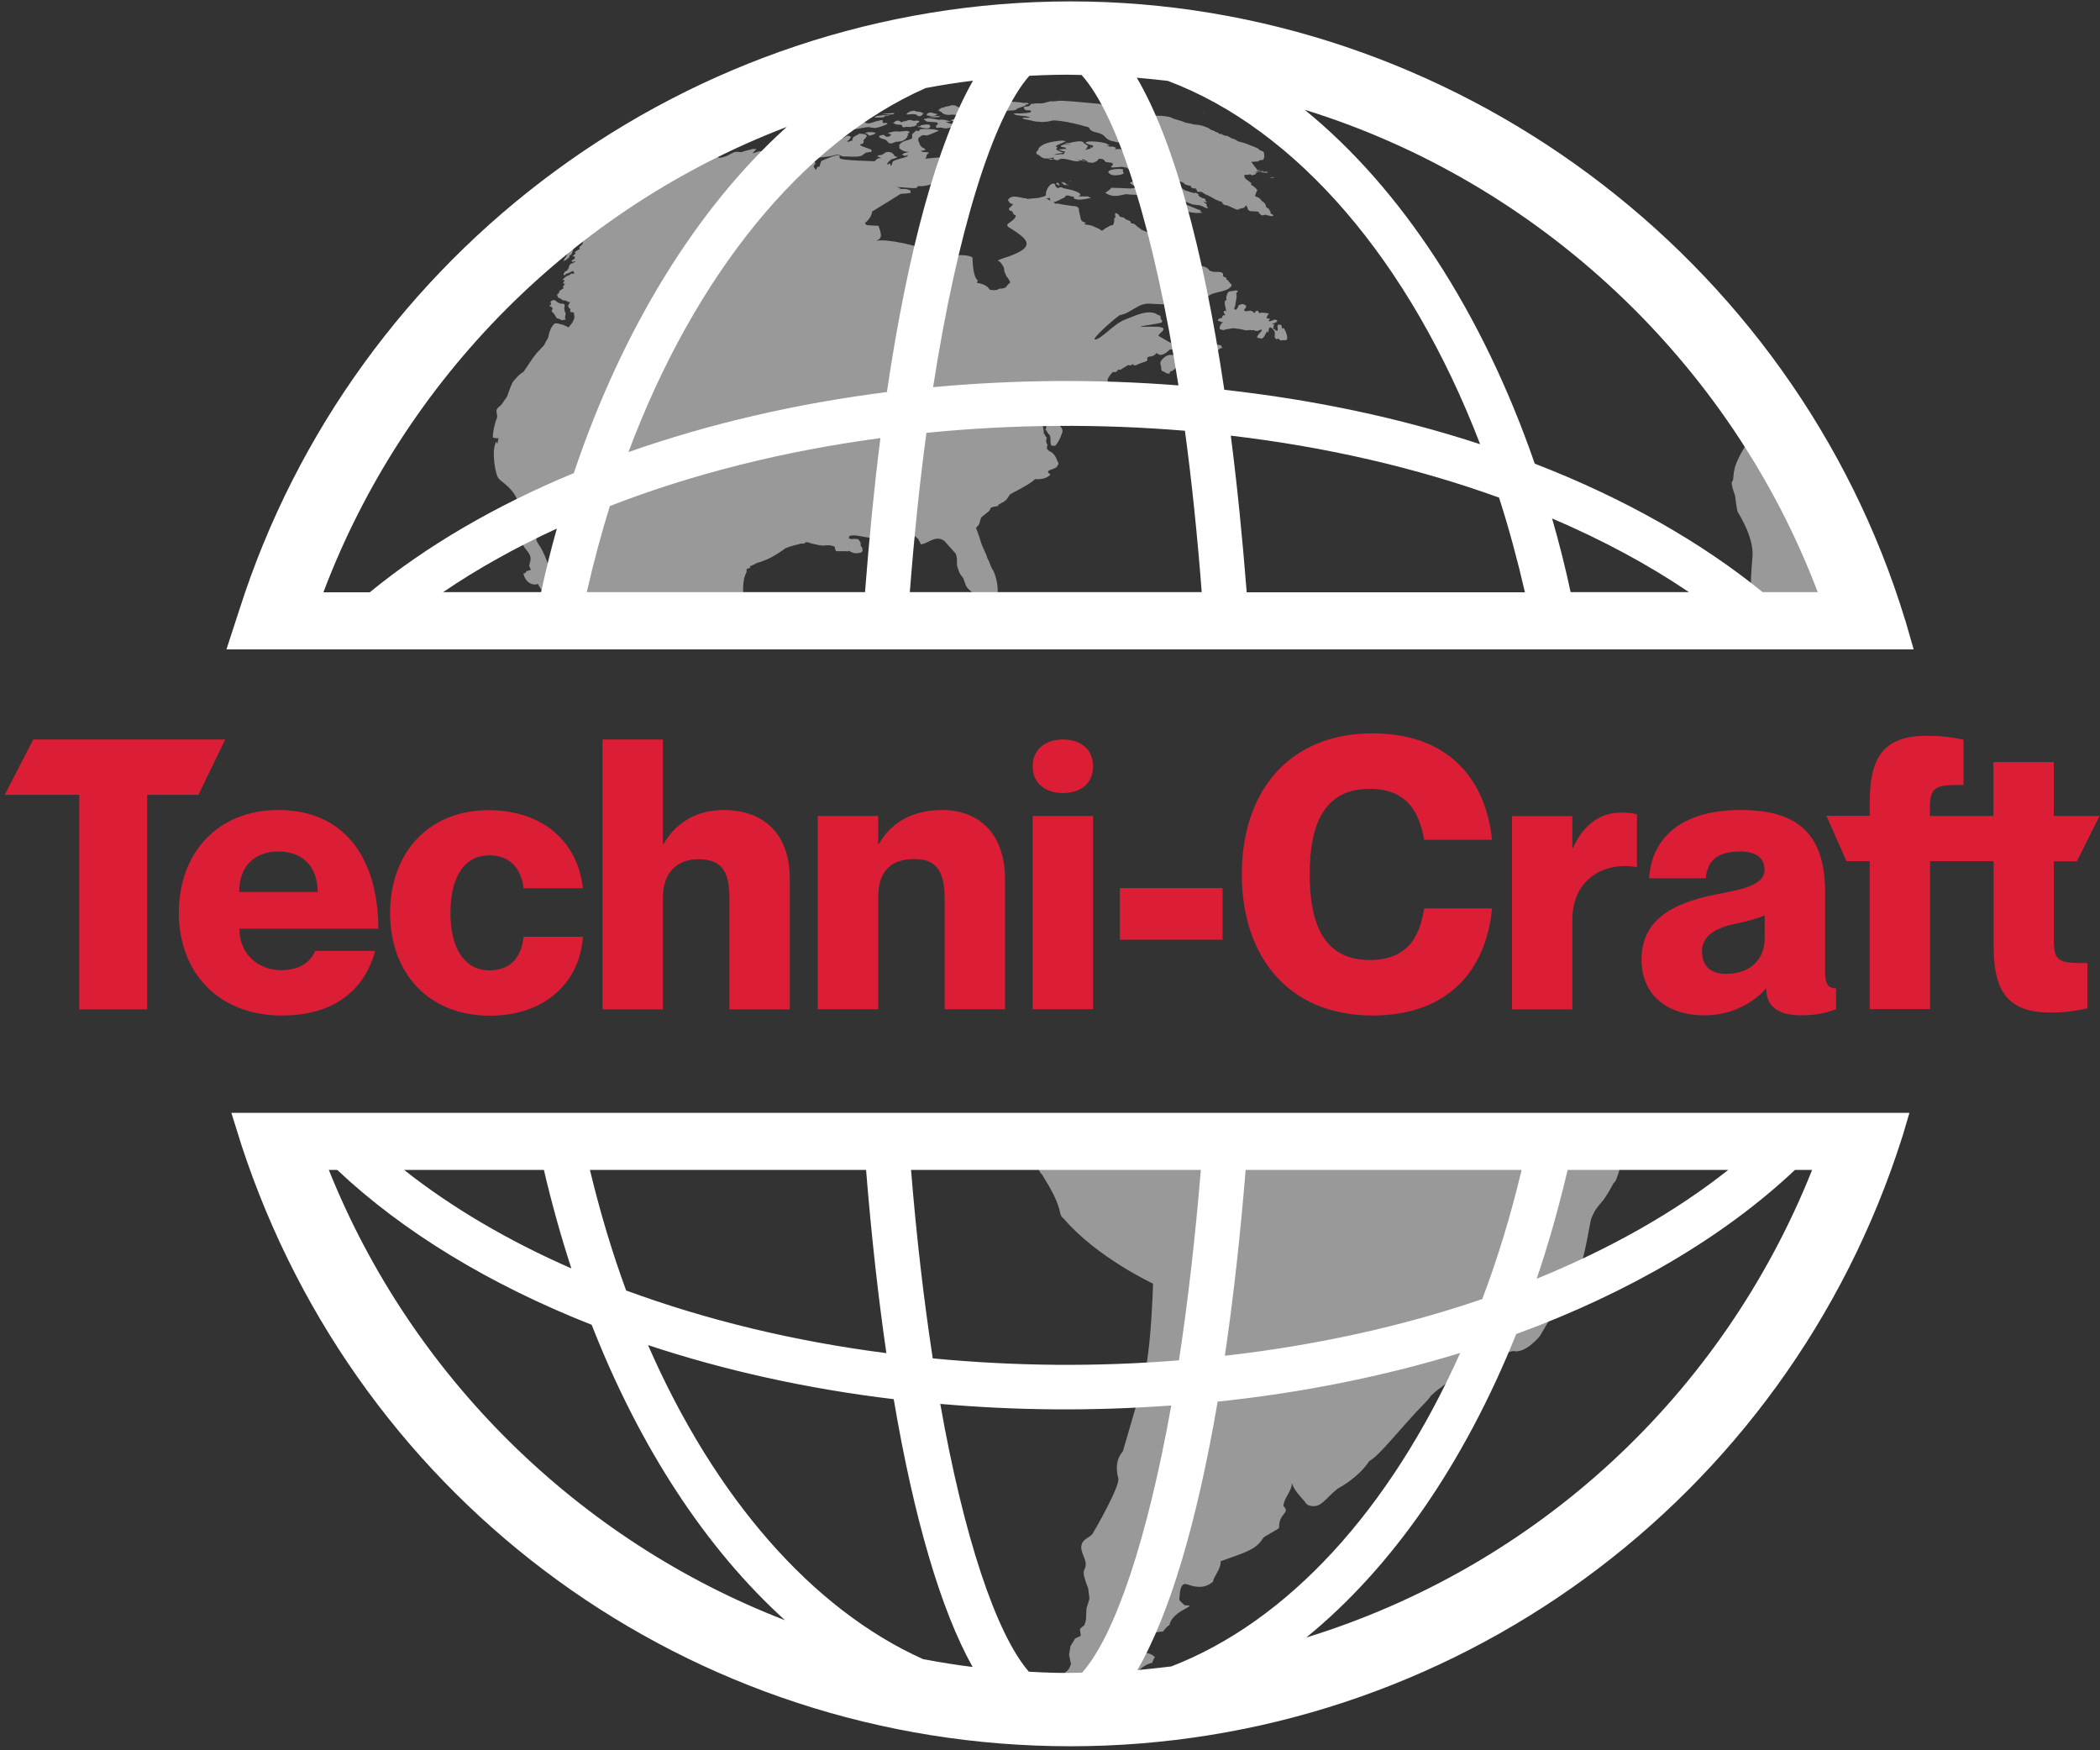
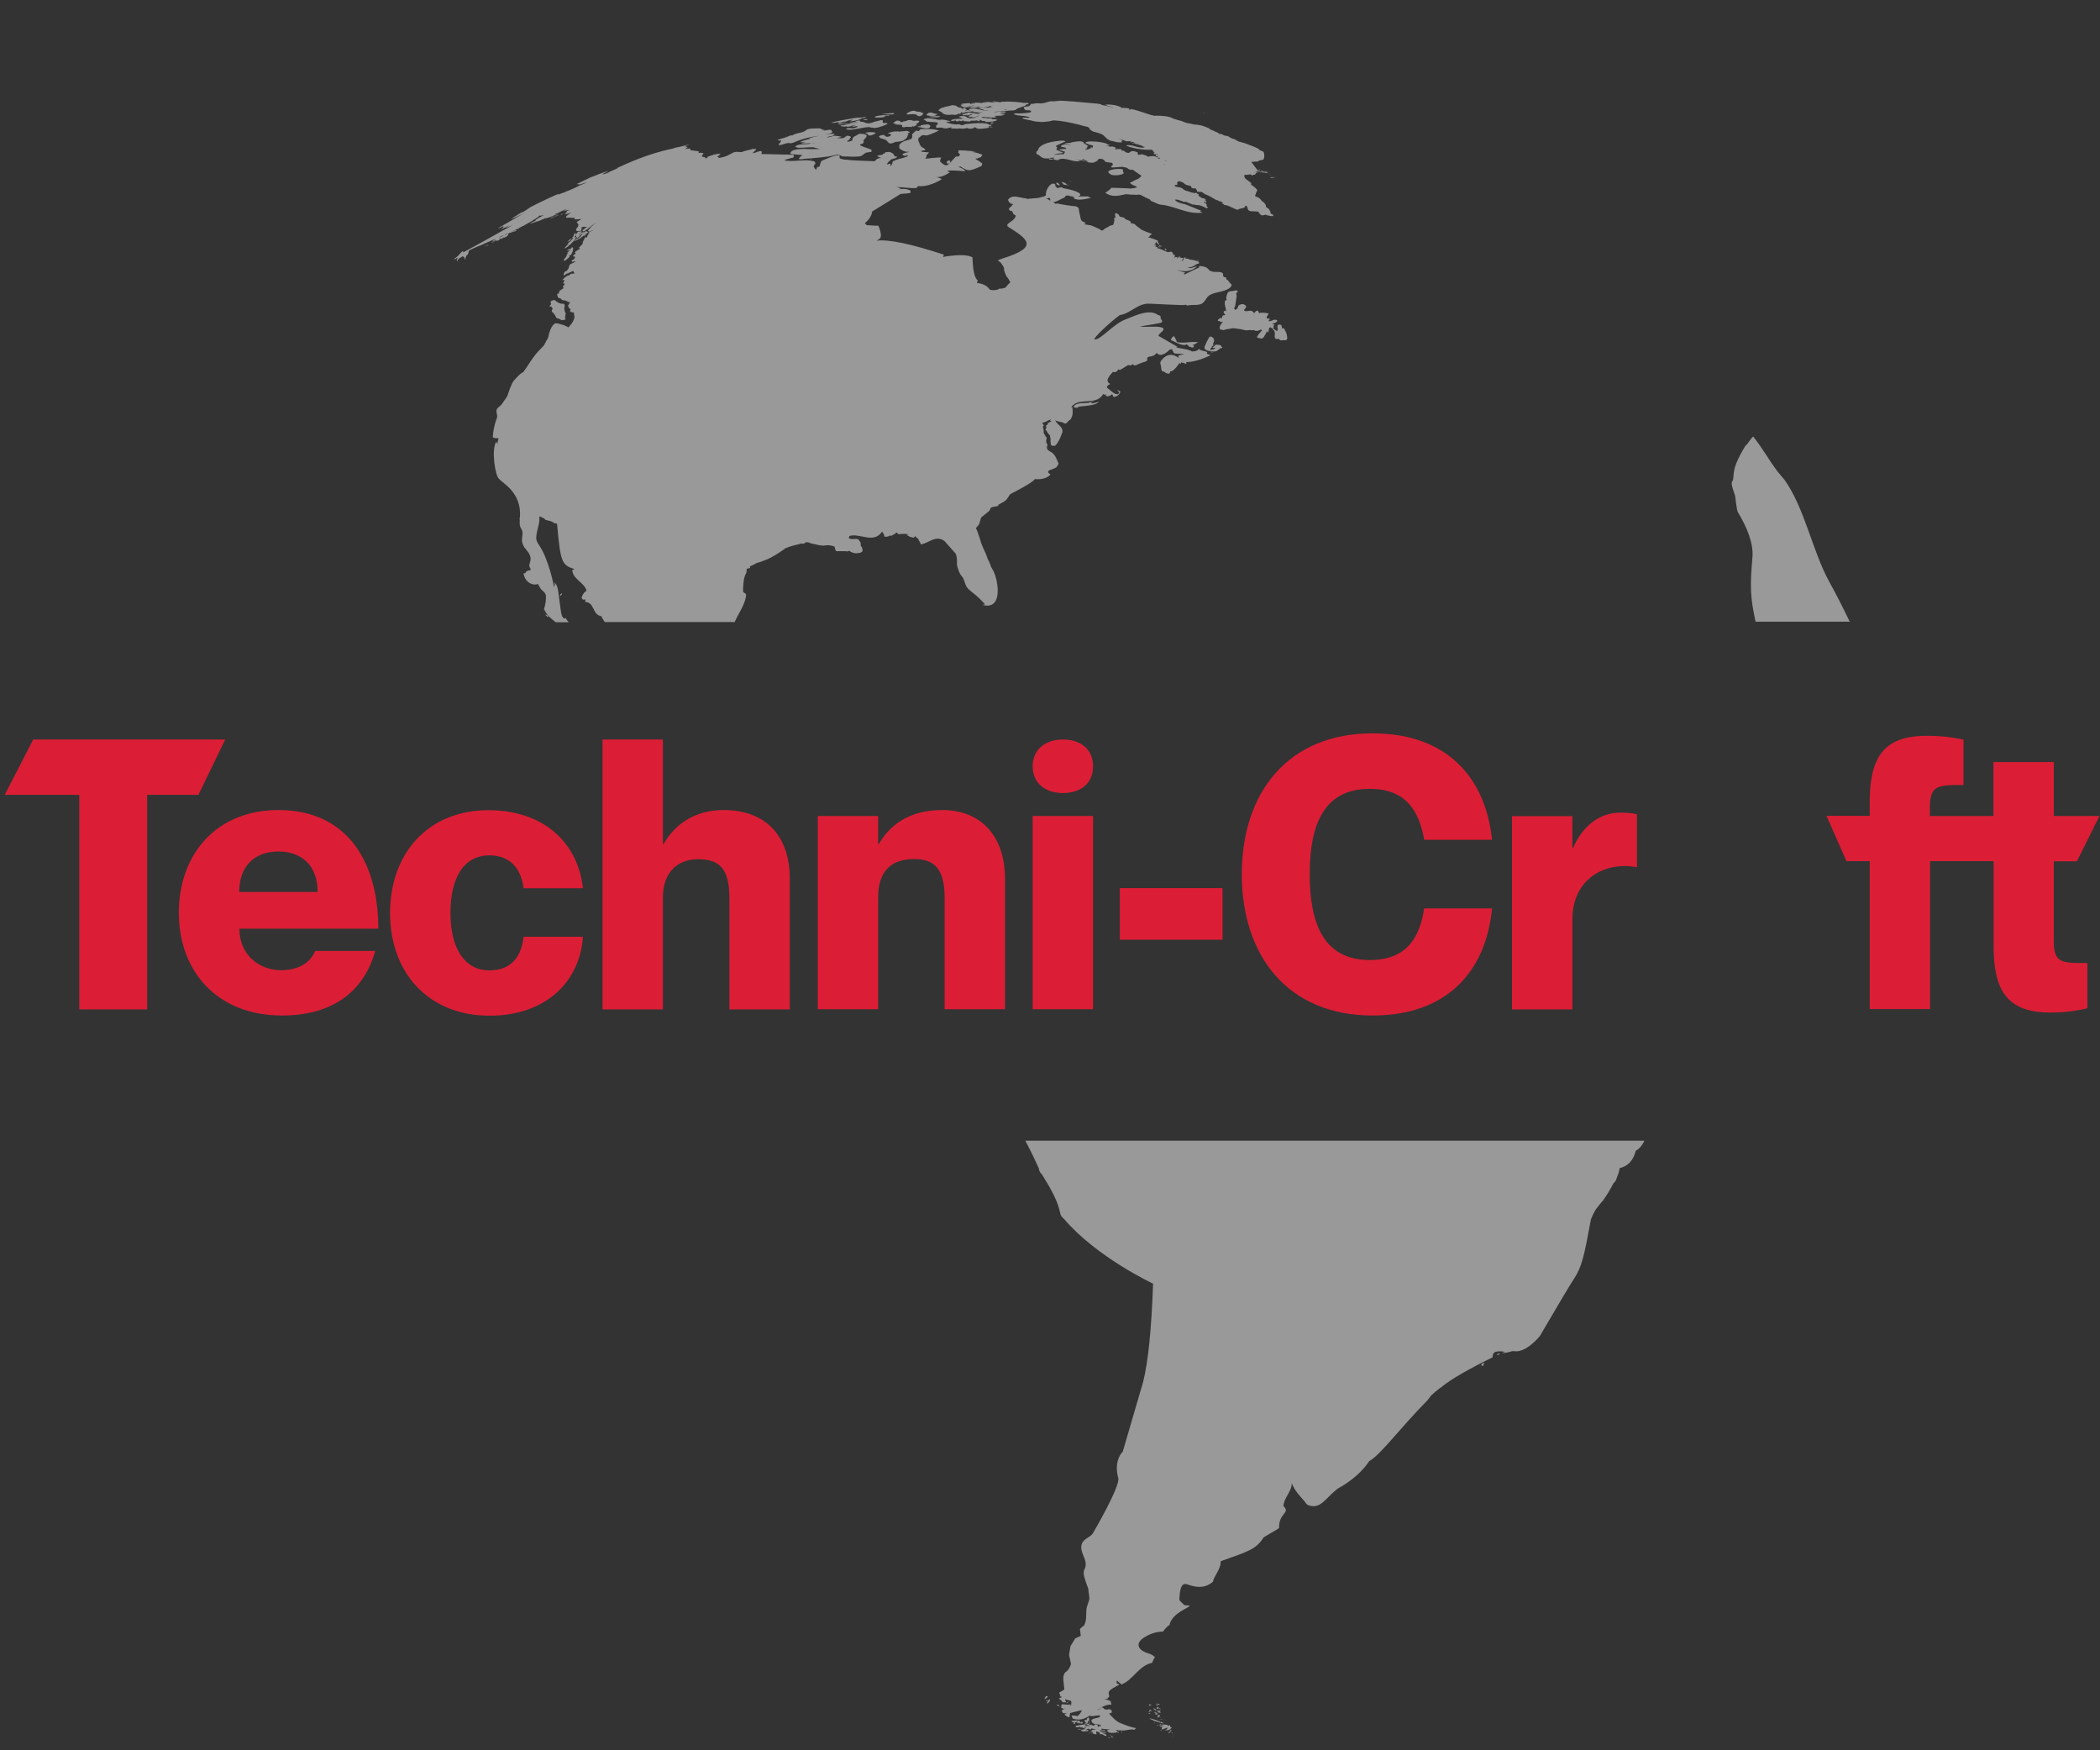
<svg xmlns="http://www.w3.org/2000/svg" version="1.1" id="a" x="0px" y="0px" viewBox="0 0 1200 1000" style="enable-background:new 0 0 1200 1000;" xml:space="preserve">
  <rect x="0" y="0" width="1200" height="1000" fill="#333333" stroke="none" />
  <style type="text/css">
	.st0{opacity:0.5;fill:#FFFFFF;enable-background:new    ;}
	.st1{fill:#FFFFFF;}
	.st2{fill:#DB1E35;}
</style>
  <path class="st0" d="M476.1,69.8c0.1,0,0.1,0,0.2,0C476.2,69.9,475.9,69.8,476.1,69.8c0.1,0.1,0.1,0,0.2,0l0,0  c-0.4,0.1-0.7,0.2-1.1,0.3c0.4,0.3,2.5,0,3.9-0.4c0.1,0,0.2-0.1,0.4-0.1c-0.2,0.3-0.6,0.5-0.8,0.8c0.1,0.1,0.8,0.1,2.5-0.6  c0.5-0.2,0.9-0.4,1.5-0.6c-0.2,0.2-0.5,0.3-0.8,0.5h0c0,0,2.4-0.3,2.6-0.8c1-0.3,2.6-0.6,2.8-0.4c-0.2,0.2-0.6,0.3-1.7,0.6  c0.4,0.7,5.7-0.8,5.8-0.9c0-0.1-0.1-0.1-0.1-0.2c0.3-0.1,0.7-0.1,1-0.1c0-0.1,0-0.3,0.1-0.4c0.7-0.1,1.4-0.1,2-0.2  c0.1,0,0.3-0.1,0.4-0.1c0-0.1,0-0.2,0-0.2c-0.6-0.2-1.2,0-1.7-0.1c0,0,0,0.1-0.1,0.1c-0.2,0.2-0.9,0.3-1.9,0.2  c-2.2-0.2-15.9,2.7-16,2.7c0.4-0.1,0.9-0.1,1.3-0.2C476.3,69.8,476.2,69.8,476.1,69.8L476.1,69.8z M477.5,70.5  c0.1,0,0.2-0.1,0.4-0.1c0,0-0.1,0-0.1,0c-0.3,0-0.8,0.2-1.5,0.5C476.7,70.7,477.1,70.6,477.5,70.5L477.5,70.5z M542.9,92.6  c0.1-0.2,0.3-1-0.7-0.9c-1.1,0.1-1.5,1.2-1,1.6c0.2,0.2,0.4,0.2,0.6,0.2h0c0,0-0.1,0-0.2,0c0.1,0,0.2,0,0.3,0h0  C542.6,93.4,542.9,92.8,542.9,92.6L542.9,92.6z M493.1,68.5c1.4,0.1,1.7,0.2,2.5-0.1c0,0,0.1-0.1,0.2-0.1c-0.2-0.2-0.8-0.2-1-0.2  C494.2,68.1,493.8,68.2,493.1,68.5L493.1,68.5z M484,70.1L484,70.1c-0.1,0-0.2,0-0.3,0c-0.8,0.1-1.6,0.2-2.4,0.3  c-1.8,0.3-2.2,0.6-2.2,0.7c0.4,0.4,4.7-0.9,4.7-0.9C483.9,70.2,483.9,70.2,484,70.1L484,70.1z M558.1,64.1  C558.1,64.1,558.1,64.1,558.1,64.1L558.1,64.1C558,64.1,558.1,64.1,558.1,64.1z M460.4,91.7C460.4,91.7,460.5,91.7,460.4,91.7  c0,0-0.1-0.1-0.1-0.1c-0.3,0-0.6,0.2-0.6,0.3C459.8,91.8,460.1,91.7,460.4,91.7z M567,60.5C567,60.5,567,60.5,567,60.5L567,60.5  L567,60.5L567,60.5z M555.8,64.1c0.8,0.1,1.5,0,2.2,0C557.3,64.1,556.5,63.7,555.8,64.1z M567.3,69.9c-0.4,0-1.4,0.1-1.2,0.7  c0.3,0.1,1.4,0,1.7-0.1c0,0,0,0,0,0c-0.3-0.1-0.5-0.1-0.8-0.3c0.2-0.1,0.7,0,0.6-0.3C567.5,69.9,567.4,69.9,567.3,69.9L567.3,69.9z   M475.6,70L475.6,70C475.7,70,475.7,70,475.6,70c-0.2-0.1-0.4,0-0.6,0.1c0,0,0.1,0,0.1,0C475.3,70.1,475.5,70,475.6,70L475.6,70z   M445.7,80.3L445.7,80.3c-0.1,0-0.2,0-0.1,0.1c0.2,0.1,0.3,0,0.5,0c0,0,0,0,0,0h0C445.9,80.3,445.8,80.3,445.7,80.3  c0.2,0,0.3,0,0.4,0c0.1,0,0.2,0,0.3,0.1c-0.1,1-1.4,1.3-1.4,2.4c0.2,0.1,0.3,0.1,0.7,0.1c0.1,0,0.3,0,0.4-0.1c1.5-0.2,2.8-1,4.3-1.1  c0.6,0,1.3,0.2,1.9,0.1c0.8-0.2,1.2-0.3,3.2-1.2c2.8-1.2,7-2.1,8.6-2.4c1.3-0.3,2.6-0.4,3.9-0.6c-1.8,0.3-3.7,0.8-5.5,1.4  c0,0.1,0.1,0.2,0.1,0.2c0.1,0,0.2,0,0.3,0.1c0,0-5.2,1.2-5.7,1.9c0.8,0.1,1,0.1,3-0.1c-0.3,0.1-0.6,0.2-0.9,0.3c0.1,0,0.2,0,0.2,0  c-0.5,0.1-1.1,0.1-1.6,0.3c0.4,0.4,3,0.3,5.2,0.1c0,0.1-0.1,0.2-0.1,0.3c-0.7,0.2-3.4,0.3-3.7,0.3c-1.6,0.1-4,0.2-4.8,1.4  c0.3,0.3,0.8,0.5,1.4,0.6c0.2,0,0.5,0,0.7,0c2.5,0.1,4.9-0.3,7.4-0.3c1.9,0,3.5,1.2,5.4,0.9c-1.5,0.3-7,0.2-7.1,0.2  c-3.2-0.2-10.6-0.4-10.7,2.6c0.3,0.2,2.6,0.5,7,0.8c-0.6,0.3-1.4,1-2.2,2.2c1.2,0.5,2.4,0,3.6-0.1h0c0.9,0,14.4-1,17.1-2.1  c1.2-0.2,1.2-0.4,2.2-0.1s0.6,0.2,1,0.3c0.8,0.6,1.7,0.6,2.1,0.6c0,0,0.1,0,0.2,0h0.1c0.3,0,0.9,0,1.8,0l0,0  c7.3,0.5,8.1-0.6,8.1-0.6c0,0,0.9-0.6,1.5-1.1c0.8-0.6,0.9-0.6,1.8-0.6c0,0,1-0.3,1.1-0.3c0.3,0.1,0.6,0.1,0.8,0  c0.4-0.3,0.1-0.6,0.3-1c-0.2-0.1-0.6-0.6-0.8-0.6c-4.9-1.6-5.1-1.8-5.9-2.4c0-0.1,0-0.2,0.1-0.3c0.6-0.2,1.4-0.2,1.8-0.8  c0.1-0.1,0.2-0.3,0.2-0.4c0.2-0.3-0.2-0.7-0.1-1c0.5-1,1.8-1.6,1.9-2.9c-0.8-0.8-1.5-0.9-4.4-1c-1.3,1.3-4.2,1.4-3.8,3.9  c-1,0-1.9,1.1-3,0.5c0-0.1,0-0.2,0-0.2c0.2-0.2,0.6-0.4,0.9-0.5c0.3-0.1,0.8-1.2,0.8-1.2l0,0c0.2-0.2,0.3-0.3,0.5-0.4  c-0.1-0.5-0.9-0.9-1.7-0.9c-0.1,0-0.3-0.1-0.4-0.1c-0.1,0-0.1,0-0.2,0.1c0,0,0,0-0.1,0c0,0,0,0,0,0c-0.2,0.1-0.3,0.3-0.3,0.3  s-0.3,0.2-0.5,0.2s-0.4,0.4-0.4,0.4c-1.5,0.9-3.1,0.2-4.6,0.5c0.9-0.5,2-0.4,2.8-0.9c-2.6-0.5-4.1-0.6-4.5-0.5  c-1.6,0.6-2.9,0.9-4,0.9c1.4-0.9,3.5-0.3,4.5-1.9c-0.2-0.1-0.5-0.2-0.8-0.2c-1.3,0.1-3.1,0.2-5.2,0.5c1-0.2,2.1-0.3,3.1-0.6  c0.4-0.1,0.7-0.2,1.1-0.3c1-0.4-0.1-1.8-0.2-1.8c-0.4-0.2-1.7,0-2.6,0.2c-0.7,0.1-1.5,0.2-2.2,0.3c0.4-0.1,0.8-0.2,1.1-0.5  c0,0-0.1-0.1-0.1-0.1c-0.1,0-1.1,0.1-2,0.5c0.4-0.2,0.5-0.3,1.4-0.5c-0.9-0.1-1.5-0.8-2.4-0.8c-2,0.2-4-0.1-6,0.4  c-0.1,0-0.3,0.1-0.5,0.1c-1,0.4-1.7,1.3-2.8,1.6c-1.9,0.6-3.8,0.8-5.6,1.6c0.1,0,0.2,0,0.3,0c-0.5,0.4-0.8,0.4-1.8,0.4l-0.1,0  c-1.4,0.8-7.2,2.5-7.3,2.5C444.8,80.3,445.2,80.3,445.7,80.3L445.7,80.3L445.7,80.3z M463.6,81.8c1.3-0.1,2.3-0.2,2.3-0.3  C465.2,81.8,465.1,81.8,463.6,81.8z M475.1,70.3h-0.2C475,70.4,475,70.3,475.1,70.3C475.1,70.3,475.1,70.3,475.1,70.3z M463.6,91.1  c0.1-0.1,0.1-0.2,0.1-0.3c0,0-0.1,0-0.1,0c0,0,0,0,0,0c-0.2,0.1-0.5,0.2-0.7,0.2C463.2,91.2,463.5,91.2,463.6,91.1L463.6,91.1z   M470.6,92.6C470.6,92.6,470.6,92.6,470.6,92.6c-0.1,0-0.1,0-0.1,0C470.5,92.6,470.5,92.6,470.6,92.6z M495.6,70.4  c-0.5-0.1-0.8-0.1-1.1-0.2c-0.3-0.2-1-0.7-2.8-0.6c0,0,0.1-1.6-3-0.2l0,0c0.2,0.2,0.4,0.3,1.5,0.3c-0.8,0.2-0.8,0.2-1.9,0  c-0.2,0-1.2,0.1-2.9,0.6c0.4,0.3,1.1,0.2,3.4,0c-2,0.6-4,0.2-6,0.7c0.3,0.2,0.9,0.2,2.2,0.1c-1.6,0.2-3.2,0.3-4.8,0.7  c0.4,0.5,1.5,0.4,2.2,0.4c-0.2,0-0.3,0.1-0.5,0.1c0.3,0.1,1,0.1,2.1-0.2c0,0.1-0.1,0.2-0.2,0.3c0,0,1.3,0.2,4-0.9  c0.2-0.1,0.6-0.1,1.4,0c-1.8,0.3-1.9,0.4-2.1,0.6c0.1,0,0.2,0,0.3,0c-0.2,0.1-0.4,0.1-0.5,0.2c1.1,0.2,2.2-0.2,3.4-0.3  c-0.1,0.1-0.2,0.1-0.3,0.2c0.2,0.1-0.7,0.3-0.1,0.3c0.3,0-0.9,0.3-0.5,0.3c-3.1,1.2-2.7-0.1-5.9,0.6c0.1,1,2.5,1,8.1-0.1  c2-0.4,4-0.7,5.1-0.7c0.1,0,0.3,0,0.4,0.1l0,0c0,0,0,0,0,0c0.1,0,0.2,0.1,0.2,0.1c0.2,0.1,0.4,0.1,0.6,0.1c0,0,0,0,0.1,0s0,0,0.1,0  c0.5,0,0.9,0.1,0.9,0.1c0.9,0.6,5.5-0.9,7.1-1.7c0.9-0.4,1-0.6,1-0.8c-0.2-0.3-0.9-0.3-1.5-0.2l0,0c0,0-1.4,0.2-1.2-0.7  c0.1-0.3,0-0.5-0.1-0.7c0.1-0.1,0.3-0.1,0.3-0.2c-0.1-0.1-0.3-0.1-0.5-0.1c-0.1,0-0.3,0.1-0.5,0.1c-0.2,0-0.3-0.1-0.5,0  c-0.2,0.1-0.4,0.1-0.6,0.2c-0.4,0.1-0.8,0.1-1.2,0.3c-0.9,0.2-1.7,0.3-1.9,0.5C499,69.7,497,70.8,495.6,70.4L495.6,70.4z M512,90.2  c0.2-0.1,0.6-0.5,0.8-0.6c-0.8-0.3-0.9-0.1-1.6-0.4c-0.1,0-0.1-0.1-0.1-0.2c0-0.1-0.1-0.2-0.1-0.3c0-0.1-1.2-2-3.6-1.9  c-1.2,0.1-1.6,0.2-1.9,0.6c0,0.2,0.2,0.3,0.4,0.4c-0.5-0.2-1.6,0-1.5,0.2c0,0.1,0.2,0.2,0.3,0.3c-1.4,0.4-2.1,0.1-3.5,0.8  C501.8,89.6,507.1,92.5,512,90.2L512,90.2z M511.1,89.1L511.1,89.1c0-0.1,0-0.1,0-0.1C511.1,89,511.1,89.1,511.1,89.1L511.1,89.1z   M519.3,76c0.2-0.1,0.4-0.2,0.6-0.4c-0.1-0.1-0.1-0.1-0.3-0.2c0,0-0.5-0.3-0.5-0.3c-0.3-0.2-0.7-0.3-0.7-0.3  c-0.4-0.1-0.8,0.1-1.1,0.1c-1.2,0.1-1.5,0.1-2.8,0.2l-0.7,0.2c-0.3-0.3-0.8-0.4-1.8-0.1c0,0-0.3-0.3-1.4,0c-1,0.3-3.2,0.6-3.1,0.9  s1.6,0.4,1.7,0.8c0,0.1-0.1,0.3-0.2,0.5c-0.2,0.1-0.5,0.2-0.6,0.4c-0.3,0.4-1.9,0.3-1.9,0.3c-0.8-0.1-0.9-1-1.7-1  c-0.1,0-0.3,0-0.4,0c0,0-1.9,0.3-2.2,0.9c0.2,0.3,0.5,0.4,0.7,0.5c-0.1,0-0.5,0.2,0.2,0.4c0.3,0.1,1.1,0.4,1.9,0.6  c0.5,0.1,1,0.3,1.4,0.6c0.7,0.5,1,1.5,2,1.8c0.9,0.3,2.3-0.4,2.8-0.6c0.4-0.2,0.7-0.3,0.7-0.3c1,0.1,3.1-0.3,4-0.6h0  c0,0,0.3-0.1,0.6-0.3c0.2,0,0.2-0.1,0.2-0.2h0c0.1-0.1,0.2-0.1,0.4-0.2c0.1-0.1,0.2-0.2,0.3-0.3c0.1-0.1,0.2-0.1,0.3-0.2  c0,0,0-0.1,0-0.1c0.2-0.2,0.4-0.4,0.5-0.5c0.3-0.3,0.3-0.6,0.3-0.8l0,0c0-0.1,0.1-0.2,0.1-0.3v0c0.2-0.1,0.4-0.3,0.4-0.3  c0,0,0,0,0,0c0.2-0.2,0.1-0.4-0.1-0.4l-0.4-0.5C518.5,76.4,519.2,76.1,519.3,76L519.3,76L519.3,76z M555.5,60.9  c2.4-0.4,3.5-0.5,5-0.3c-2.8-0.1-5.8,0.3-6.4,0.7c0.3,0.5,3.9,0.3,4.2,0.1c0.5-0.3,0.6-0.3,1.1-0.3c-0.2,0-0.4,0.1-0.5,0.2  c0.3,0,0.6,0,0.9-0.1c-0.1,0-0.3,0.2-0.4,0.3c2,0.2,4.3-0.3,6.1-0.7c-0.1-0.1-0.3-0.2-0.4-0.3c0.8,0.1,1.1,0.1,1.8-0.1c0,0,0,0,0,0  c0,0,0,0,0,0c0,0,0.1,0,0.1,0c-0.6,0.2-1,0.4-1.1,0.5c0.5,0.2,1,0.2,1.6,0.2c-1.8,0-2,0.1-2.9,0.4c1,0.1,1.9,0,2.9,0  c-2.7,0.3-5.4-0.4-8.1,0.4c0.1,0.2,1,0.4,2.7,0.7c-0.1,0-0.2,0-0.2,0c0,0.1-0.1,0.1-0.1,0.2c0.3,0.1,1,0.4,3,0.2  c-1.4,0.6-3.6-0.1-4.8-0.4c-3.7-1.1-6.4-0.3-6.5-0.2c0.1,0,0.3,0.1,0.5,0.2c-0.2,0-0.4,0.1-0.5,0.2c1.5,0.5,3,1.1,4.6,1.4  c1.2,0,2.4,0,3.5,0c-1,0.3-2,0.1-3,0.3c0.5,0.2,1.1,0.2,1.6,0.2c-0.1,0-0.3,0-0.5,0c0.1,0.1,0.2,0.1,0.3,0.2c-2,0.5-3.9-0.5-5.8-0.5  c0.1,0,0.3-0.1,0.5-0.1c-0.3-0.1-0.5-0.2-2,0.1c0.1,0,0.3,0.1,0.4,0.1c0,0-3,0.6-3.2,1.1c0.1,0,0.2,0.1,0.3,0.1  c-0.2,0-0.4,0-0.5,0.1c0.4,0.1,1.7,0.2,3.5-0.4c-0.5,0.2-0.8,0.4-0.9,0.6c1.2-0.1,2.2-0.7,3.4-0.9c-0.1,0.1-0.3,0.2-0.4,0.3  c0.1,0,0.2,0.1,0.3,0.1c-0.7,0.2-2.4,0.8-2.5,0.8c0.3,0.1,0.7,0.2,1.1,0.2c-0.1,0-0.3,0.1-0.4,0.2c0.2,0.1,0.4,0.2,1.5,0  c-0.1,0-0.2,0-0.2,0.1c1.8,0.9,3.2-0.7,4.8-0.8c-0.2,0.1-1.1,0.5-2.9,1.2c0,0.1,0,0.2,0,0.2c-3.8,0.4-4.3-0.2-4.3-0.2  c-0.5-1.1-3.8-1.1-4.7-0.6c0,0.1,0,0.1,0,0.2c0.5,0.3,1.2,0.5,2.1,0.6c-0.3,0-0.5,0.1-0.8,0.1c0.3,0.1,0.6,0.2,0.9,0.2  c-0.3,0.1-0.6,0.2-2.8,0.2c-3.5,0.1-3.8,0.7-4,1.1c0.6,0,1.2,0.4,1.8-0.1c0.1,0,0.1,0.1,0.2,0.1c0,0.1-0.1,0.2-0.1,0.2  c0.1,0,0.2-0.1,0.2-0.1c0.1-0.1,0.1-0.3,0.1-0.5c0.1-0.1,0.3-0.2,0.5-0.2c-0.1,0-0.2,0.1-0.2,0.1c0,1.1,1.8,0.8,1.8,0.8  c0.1-0.1,0.2-0.3,0.2-0.4c0.4,0,0.8,0.2,1.2,0.3l0.1,0h0c0.5-0.1,1-0.5,1.6-0.3c-0.1,0.1-0.2,0.2-0.3,0.3c2.3,0.2,3.8,0.3,4.5,0.1  c-0.3,0-0.6-0.1-1-0.1c1.2-0.5,2.5-0.1,3.7-0.3c0-0.1-0.1-0.2-0.2-0.3c0.6,0.1,1.1,0.5,1.8,0.6h0c0.2,0,0.5-0.1,0.7-0.2  c-0.2-0.2-0.5-0.4-0.7-0.6c0.3,0.1,0.8,0.2,1.5,0.2c-0.1,0-0.2,0-0.2,0.1c0.8,0.7,1.8,0.3,2.7,0.6c-0.1,0.1-0.3,0.3-0.5,0.4  c0.2,0.1,5.9-0.1,7-1.1c-0.2-0.4-0.3-0.4-3.5-0.6c0.4-0.1,0.5-0.2,0.6-0.4c-0.9-0.2-1.8,0.1-2.7,0.1c0-0.1,0-0.2,0-0.2  c-1-0.2-2.1-0.1-3.1-0.1c0.3,0,0.5,0,0.8-0.1c-0.4-0.1-0.7-0.2-1.1-0.6c4.9,0.5,7.8,0.6,8.4,0.2c-0.1-0.2-0.2-0.4-1.1-0.7  c1.7-0.1,3.4,0,5.1-0.3c-0.3-0.2-0.7-0.3-1.1-0.3c1.1,0.1,1.5,0,2-0.1c0-0.1,0.1-0.2,0.1-0.2c-1-0.1-2-0.2-3-0.3  c2.1-0.1,3.2-0.3,3.3-0.5c-0.7-0.2-1.2-0.2-3-0.1c0.3,0,0.7-0.1,1-0.2c-0.3,0-0.6-0.1-0.9-0.1l0,0c0.1,0,0.2-0.1,0.2-0.1  c1,0.1,2.1,0.1,3.1,0.1c-0.1-0.1-0.3-0.1-0.4-0.2c0.1,0,0.2-0.1,0.3-0.2c-2.1-0.1-4.3,0-6.4-0.2c2.4-0.1,4.8,0.1,7.2-0.2l0.6-0.1  c0,0,1.2-0.1,1.8-0.1c0,0,0.1,0,0.2,0c0.1,0,0.3,0,0.5,0c0.4,0,0.8-0.1,1.2-0.2c0.2,0,0.2,0,0.4-0.1c0,0,0.3-0.2,0.3-0.2  c0.4-0.4,1-0.7,1-0.7l0.9-0.3c1.2-0.4,2.3-0.9,3.5-1.2c0-0.1-0.1-0.1-0.1-0.2c0-0.1,0-0.2,0.1-0.3c0.3-0.2,1.6-0.3,1.7-0.5  c0,0-0.1,0-0.1-0.1c0.1,0,0.2-0.1,0.2-0.1c0,0,0-0.1,0-0.1c-0.5-0.5-2.3-0.3-3.2-0.3c-0.5-0.4-9.2-1-10.7-0.7c0.3,0,0.6,0.1,0.9,0.1  h-0.1c-1.7-0.1-2.7-0.2-3.1-0.1c0.4,0.1,0.8,0.2,1.2,0.2c-1.8,0.5-3.5-0.5-5.3-0.4c-0.2,0-0.3,0.1-0.5,0.2c0.5,0.2,2.5,0.4,2.5,0.4  c-2,0.4-4-0.4-6-0.3c0.3,0,0.5,0.1,0.8,0.2c-1.4-0.1-1.6-0.1-2,0c0.3,0.1,0.7,0.2,1,0.3c-1.1-0.1-1.7-0.2-2-0.1  c0.2,0.1,0.4,0.1,0.5,0.1c0.2,0,0.2,0,0.2,0c-0.8,0-0.9,0-1.2,0c0.6,0.3,1.2,0.4,1.8,0.5c-2-0.4-4-0.8-6.1-0.4  c0.1,0,0.3,0.1,0.5,0.1c-0.5,0.1-1-0.1-1.5,0.1c0.6,0.2,1.3,0.2,2,0.3c-0.9,0.2-1.9-0.5-2.8,0.1c-1.1-0.2,1.4-0.8-4.6-0.2  c0.3,0-0.2,0.1-0.5,0.2c0-0.1,0-0.2,0-0.2s-0.1,0.2-0.1,0.2c-0.1,0-0.2,0.1,0,0.1c0,0,0.1,0.3,0.1,0.3c0,0,0-0.1,0-0.3  c0.4,0,0.5,0.2,1.1,0.2c-0.6,0-0.9,0-1.1,0c-0.2,0-0.3,0.1-0.6,0.2c0.2,0.2,0.2,0.3,1.1,0.1c-0.4,0.1-0.8,0.2-1.2,0.3  C550.4,61.7,553.3,61.3,555.5,60.9L555.5,60.9z M555.4,62.7c-0.1,0-0.2,0-0.3,0C555.2,62.6,555.3,62.7,555.4,62.7L555.4,62.7  L555.4,62.7z M556.4,65.6c-0.1,0-0.1,0-0.2,0c-0.4,0-0.8-0.1-1.2-0.1C555.5,65.6,556,65.7,556.4,65.6  C556.5,65.6,556.4,65.6,556.4,65.6z M567.2,64.1c-0.1,0-0.3,0-0.4,0c0.2,0,0.5,0,0.7,0h0.1C567.5,64,567.3,64,567.2,64.1L567.2,64.1  z M575.1,62.7l0.1,0.2c-0.3,0-0.8,0-1.3,0C574.1,62.6,574.6,62.6,575.1,62.7z M570.3,63.3L570.3,63.3c-0.2,0-0.4,0-0.6,0  C569.9,63.3,570.1,63.3,570.3,63.3z M568.4,64.1c0.6,0,1.2,0.1,1.9,0.1c0,0,0,0-0.1,0c-0.8,0.1-1.5,0.2-2.2,0.2  c0.3-0.1,0.6-0.2,0.9-0.3C568.7,64.1,568.6,64.1,568.4,64.1z M568.5,60.2C568.5,60.2,568.5,60.2,568.5,60.2  c-0.5,0.1-0.9,0.1-1.3,0.2c0,0,0,0,0,0c-0.1-0.1-0.2,0-0.4,0C567.4,60.3,568,60.2,568.5,60.2L568.5,60.2z M565.8,58.6L565.8,58.6  c-0.1,0-0.1,0-0.2,0c-0.2,0-0.3,0-0.5,0C565.4,58.6,565.6,58.6,565.8,58.6L565.8,58.6z M561.6,61.1c-0.5,0.1-1,0-1.5,0.1  C560.8,61.1,561.1,61,561.6,61.1L561.6,61.1L561.6,61.1z M557.2,60.4c-0.1,0-0.2,0-0.2,0c-1.3,0.3-2.8,0.4-4.4,0.3  C556.2,60.3,556.3,60.3,557.2,60.4L557.2,60.4z M551,60.5L551,60.5C551,60.5,551,60.5,551,60.5C551,60.5,551,60.5,551,60.5z   M510.6,70.4l0.7,0.3c0,0,0.4,0.1,0.6,0.3c0,0,0.4,0.1,0.4,0.1c0.2,0.1,0.3,0.1,1,0.1c0.7,0,1.4,0.1,1.8,0.2  c0.8,0.2,0.4,0.3,0.3,0.5c-0.1,0.3,0.3,0.6,0.3,0.6c0.2,0.2,0.9,0.4,2.2-0.1c0,0,0.2,0,0.4,0c0.1,0.1,0.2,0.1,0.6,0.1  c0.7,0.1,1.4,0,2,0h0.1c0.2-0.1,0.2-0.3,0.4-0.4c0.4,0.2,0.7,0.2,1,0.2c0-0.2,0.3-0.2,0.5-0.4c0,0,0.2-0.2,0.5-0.2  c0.5-0.2,0-0.2,0.5-0.4c0.1,0,0.1-0.1,0.2-0.1c-0.2-0.2-0.5-0.2-0.7-0.3c1.4-0.8,1.8-1.1,1.9-1.6c0,0-0.3-0.4-0.8-0.3  c-0.3-0.2-1.4-0.1-1.5,0c-0.5,0.1-0.5,0.1-1.4-0.1c0,0-0.4-0.1-0.4-0.1c0.1,0-0.3-0.1-0.4-0.1c0-0.1-0.1-0.1-0.4-0.1  c-0.1,0-0.3,0-0.4,0c-0.1,0-0.2,0-0.2,0c-0.7-0.1-1.4,0.2-1.7,0.4c-0.1,0-0.3,0.1-0.3,0.1c-0.3,0.1-0.5,0.1-0.7,0.2c0,0-0.3,0-0.3,0  c0,0-0.2,0-0.2,0c-0.3,0-0.5,0.1-0.8,0.3c-0.4,0.2-0.4,0.1-0.8,0.2c-0.4,0-0.5-0.4-0.5-0.4c-0.5-0.3-0.8-0.5-1.5-0.5  c-0.7,0-1.1,0.2-1.1,0.2c-0.3,0.1-0.3,0.4-0.6,0.6c0,0-0.6,0.2-0.9,0.6S510.6,70.4,510.6,70.4L510.6,70.4z M504.9,65.3  c0.1,0,0.1,0,0.2,0C505,65.3,504.9,65.3,504.9,65.3C504.8,65.3,504.8,65.3,504.9,65.3L504.9,65.3z M494.9,75.8L494.9,75.8  c-0.3,0-0.4,0.2-0.6,0.4c1-0.1,1.4,0.2,1.8,0.8c0.4,0.6,0.6,0.4,1.2,0.4c0.9-0.1,2.3-0.8,2.5-0.9c0.1-0.1,0.3-0.2,0.4-0.2  c0.4-0.4-0.4-0.8-2.4-0.8C496.3,75.4,495.7,75.6,494.9,75.8L494.9,75.8z M505.1,65.3L505.1,65.3c1.8-0.2,3.7,0.4,5.5-0.1  c0.2-0.1,0.5-0.3,0.3-0.5c-0.1-0.1-0.3-0.1-0.8-0.1c-2.2,0.1-4.3,0.3-6.2,0.7C503.9,65.4,504.1,65.4,505.1,65.3z M519.9,65.3  c1-0.1,1.3-0.1,1.7-0.1h0c2,0.1,2.2,0.4,2.2,0.4c0.9,1.2,2.2,0.8,2.8,0.4c0.5-0.3,0.5-0.3,0.6-0.5c-0.1-0.1-0.2-0.1-0.2-0.1  c0.4-0.2,0.8-0.6,0.8-0.6l-1.5-0.7c0,0-1.4-0.5-2.7-0.3c-0.2-0.3-0.5-0.6-1.5-0.5c-0.1,0-0.3,0-0.4,0c-0.2,0-0.3,0-0.5,0.1  c-0.5,0.1-1,0.2-1.5,0.5c-0.2,0-0.3,0.2-0.5,0.3c-1,0.4-1,0.8-1,0.8C517.7,65.5,518.4,65.5,519.9,65.3L519.9,65.3z M499.3,69.3  L499.3,69.3C499.3,69.3,499.3,69.3,499.3,69.3L499.3,69.3L499.3,69.3z M500.4,67.2c0,0,3.3-0.1,3.4-0.1c1.3-0.1,2.1-0.6,2.2-0.6  c0,0,0,0,0-0.1c-0.3,0-0.5,0.2-0.8,0c0.8-0.6,1.8-0.2,2.7-0.4c0.1,0,0.3-0.1,0.4-0.1c-0.2-0.2-0.6-0.2-1.3-0.2  c-4,0.2-6.7,0.4-7.1,1.3C499.9,67.1,499.9,67.2,500.4,67.2L500.4,67.2z M522.8,68.8C522.8,68.8,522.8,68.8,522.8,68.8L522.8,68.8  C522.8,68.8,522.8,68.8,522.8,68.8L522.8,68.8z M554.3,66.9c-0.3-0.1-0.5-0.1-0.8-0.1c-0.2,0-0.4,0-0.6,0.1  C553.4,66.8,553.8,67.1,554.3,66.9C554.3,66.9,554.3,66.9,554.3,66.9z M548.7,65.1L548.7,65.1c-0.4,0-0.8,0.2-0.8,0.4  C548.2,65.4,548.3,65.4,548.7,65.1C548.7,65.1,548.7,65.1,548.7,65.1L548.7,65.1L548.7,65.1z M536.8,63.4c0.7,0.5,1,0.4,1.4,0.8  c0.4,0.4,0.3,0.6,1.2,0.9c0.3,0.2,1.6,0.8,4.4,0.4c0,0-0.1,0-0.2-0.1c0.1,0,1,0.2,1.9,0.2c0.6,0,0.6,0,0,0c-0.8,0,0,0,0,0  c0.3,0,0.6,0.1,0.8,0c0.1,0,0.1-0.1,0.1-0.1c0.4,0,0.8-0.1,1.2-0.6c0.5,0,1,0.2,1.6,0c-0.1-0.1-0.2-0.2-0.3-0.3  c0-0.1,0.1-0.4,1.2-0.7c-0.6,0.5-0.6,0.5-0.6,0.7c0.1,0,0.5,0.1,1.5-0.3c0.4-0.2,1.7-0.4,4.1-0.6c0.1,0,0.3,0,0.5-0.1  c-0.8-0.4-1-0.5-1.8-0.3c0-0.1,0-0.2,0-0.2c-0.8-0.5-1.6,0.1-2.4,0.1c0.3-0.4,0.9-0.3,1.2-0.6c-0.3,0.1-0.7,0.1-1,0.1  c0.3-0.1,0.6-0.1,0.9-0.2c-0.3-0.2-0.6-0.3-1.3-0.2c0.2-0.1,0.6-0.1,0.7-0.5c-0.4-0.4-1.4-0.2-1.5-0.1c0,0.1,0.2,0.2,0.3,0.3  c-0.5,0.3-0.9,0.2-1.4-0.1c0.1,0,0.3-0.1,0.4-0.1c-0.1-0.1-0.5-0.2-0.9-0.3l0.1-0.1c-0.1,0.1-0.7,0.2-1.7-0.4  c-0.2-0.1-0.4-0.2-0.6-0.3c-0.1-0.1-0.2-0.3-0.3-0.3c-0.3-0.1-0.4-0.1-0.7-0.1c-0.2-0.1-0.4-0.1-0.6-0.1c-0.2,0-0.4-0.1-0.6-0.1  c-0.1,0-0.1,0-0.1,0c-0.1,0-0.2,0-0.3,0c-0.6,0.2-2.1,0.6-2.8,0.7c-0.7,0.1-1.3,0.2-1.8,0.5s-1.3,0.1-1.8,0.6s-0.3,0-0.7,0.4  c-0.1,0.1,0,0.1,0,0.2c0,0,0,0,0,0c0,0,0,0,0,0c0,0,0,0.1,0,0.2c-0.1,0-0.3,0-0.4,0C535.6,62.9,536.9,63.4,536.8,63.4L536.8,63.4z   M524.3,72.5c2.1,0.1,4,1.1,6.1,0.8c0.2-0.1,0.5-0.2,0.7-0.3c0.8-0.7,0.7-1.8-1.1-1.9c-0.2,0-0.5,0-0.7,0c-1.1,0.1-2.1,0.3-3.2,0.5  c-0.5,0.2,0.6,0.5,0,0.5C525.3,72.4,525,71.7,524.3,72.5z M569.1,66.4c0.2,0,0.3-0.1,0.3-0.2h0C569.1,66.2,569,66.3,569.1,66.4z   M562,69.7c-0.1,0-0.2,0-0.3,0C561.8,69.8,561.9,69.8,562,69.7C562,69.7,562,69.7,562,69.7z M529,69c0.1,0.1,0.1,0.1,0.2,0.2  c0.1,0.1,0.2,0.2,0.7,0.3c0.6,0.1,2.9,0.2,3.3,0.2c0.3,0,1.2,0.1,2,0.2c0.3,0.2,0.6,0.3,0.8,0.6c-0.2,0.7-0.8,1-1.2,1.4  c0,0,0.2,0.3,0.2,0.7l0,0c-0.1,0.1,0,0.2,0.1,0.4c0.2,0.1,0.8,0.1,1.7-0.1c0.2,0,0.5,0,0.7,0l0,0c1.2,0,2.3,0.7,3.6,0.4  c1.7-0.4,2.7-0.6,3-0.5c-0.4,0.2-0.7,0.4-0.8,0.6l4.7,0.1c0-0.1-0.1-0.1-0.1-0.2c1.3,0.3,3.7,0.4,4.7-0.3c0,0.1,0.1,0.2,0.1,0.2  c0.4,0.2,0.6,0.3,1.3,0.3c1.9,0.1,2.3-0.3,2.5-0.5c0.3-0.3,0.5-0.4,1-0.1c0.7,0.5,1.1,0.7,2.7,0.7h0.2c0,0,4.2-0.4,4.6-0.6  c0-0.1,0-0.1,0-0.2c-0.1-0.1-0.3-0.2-0.4-0.2c0.9-0.1,1.8,0.2,2.7,0c-0.8-0.3-1.6-0.1-2.4-0.3c0-0.1,0-0.2,0-0.2  c0.6-0.2,1.3-0.1,1.8-0.4c-0.2-0.2-0.4-0.5-1.9-0.4c0.1-0.1,0.3-0.1,0.4-0.2c-3.4-1.7-14.7,0-14.8,0c0.5,0.2,0.6,0.2,1.1,0.3  c-0.8,0.1-1.6,0.1-2.4,0.1c-0.3-0.4-1.9-0.8-2.4-0.3l-3-0.4v0c-0.1,0-0.3-0.1-0.7-0.2c-0.8-0.2-2.2-0.7-2.2-0.7s-0.4-0.2,0.2-0.2  c0.1,0,0.2,0,0.2,0c-0.1,0-0.1,0-0.2-0.1c0.4,0,1.2,0,1.5-0.1c0.3,0,0.5,0,0.8-0.1c-0.6-0.3-1.2-0.4-2-0.5c-0.1,0-0.2,0-0.3-0.1  c-0.4-0.2-0.8-0.3-1.3-0.3c-1-0.2-2.1-0.2-3.1,0c-0.4-0.1-0.8-0.2-1.2-0.2c-0.5-0.3-5.1-0.8-5.1-0.8c-0.5,0-0.8,0.2-1.2,0.3  c-0.2,0-0.3,0-0.3,0s-1.2,0.3-1,0.5c0.2,0.1,0.5,0.3,0.9,0.4C528.8,68.9,528.9,68.9,529,69L529,69z M529.5,65.9  c1.1,0.2,2.3,0.4,3.7,0.3c1,0,1.2-0.1,1.5-0.3c0.3-0.1,0.5-0.4,0.2-0.4c0.4-0.1,0.3,0,0.7-0.1c0,0,0.2-0.1,0.2-0.1  c-0.1-0.1-0.3-0.2-0.5-0.2c-0.5-0.1-1-0.1-1.5-0.3c-0.4-0.1-0.8-0.3-1.2-0.4c-0.3-0.1-0.6-0.1-0.9-0.1c-0.6,0-1.1,0.1-1.3,0.4  c0,0-0.2,0.1-0.2,0.1c-0.2,0-0.4,0.1-0.6,0.1c0.4,0.3,0.2,0.4,0.1,0.5C529.3,65.6,529.5,65.9,529.5,65.9L529.5,65.9z M534,66.4  L534,66.4c-1.6,0-2.6,0.1-3,0.3c0.4,0.3,5,0.6,6.2-0.1c0.1,0,0.2-0.1,0.2-0.1c-0.5-0.1-0.9-0.2-2-0.2  C534.9,66.3,534.5,66.3,534,66.4L534,66.4z M533.7,66.4C533.7,66.4,533.7,66.4,533.7,66.4L533.7,66.4  C533.7,66.4,533.7,66.4,533.7,66.4L533.7,66.4z M532,62.8C532,62.8,531.9,62.7,532,62.8C531.9,62.7,531.9,62.8,532,62.8L532,62.8  L532,62.8z M663.4,141c-0.6,0-1.2-0.1-1.8-0.1c0,0,0.1,0,0.1,0.1C662.5,141.3,663,141.4,663.4,141c0,0.1,0,0.1,0,0.2c0,0,0,0,0,0  c0,0,0,0,0,0C663.6,141.1,663.5,141.1,663.4,141C663.5,141,663.5,141,663.4,141L663.4,141L663.4,141z M668.3,101.7  c0.2,0.1,0.5,0.1,0.7,0.2h0c-0.1-0.1-0.4-0.3-0.6-0.3C668.3,101.5,668.3,101.6,668.3,101.7z M665.8,142.8c0.1,0.1,0.9,0.1,0.8-0.2  c-0.1-0.2-0.3-0.4-0.8-0.6C665.2,142.2,665.8,142.8,665.8,142.8z M667.6,101.3c0.1,0,0.2,0.1,0.3,0.1c0.1,0,0.4,0,0.3-0.2  c-0.1-0.1-0.2-0.2-0.3-0.2C667.5,101,667.5,101.1,667.6,101.3L667.6,101.3z M672.3,102.8c0,0-0.1,0-0.1,0c-0.2,0-0.2,0.1-0.1,0.2  C672.2,103,672.3,102.9,672.3,102.8z M674.5,104.3c0,0,0.1-0.1,0.1-0.1l0,0C674.6,104.2,674.6,104.3,674.5,104.3L674.5,104.3z   M674.7,104.2L674.7,104.2C674.7,104.2,674.7,104.2,674.7,104.2L674.7,104.2z M662.2,97L662.2,97c0.1,0,0.4,0,0.4-0.2v0  C662.3,96.8,662.2,96.9,662.2,97L662.2,97z M662.9,96.6C662.9,96.6,662.9,96.6,662.9,96.6C662.9,96.6,662.9,96.6,662.9,96.6  L662.9,96.6z M664.2,140.7c-0.6-0.2-1.1-0.4-1.7-0.5c0,0,0,0,0.1,0c-0.1,0-0.1,0-0.2,0C662,140.7,662.4,140.7,664.2,140.7  L664.2,140.7L664.2,140.7z M662.3,96.4c-0.5,0-0.8,0.2-0.7,0.4c0,0,0,0,0,0c0.5-0.1,1-0.3,1.5-0.3C662.9,96.4,662.6,96.4,662.3,96.4  L662.3,96.4z M683.8,148.8c0.9,0.2,1.4,0.2,1.5,0.1c0.2-0.2,0,0,0,0c-0.5,0.2-0.7,0.1-0.6-0.4C684.5,148.5,684.2,148.7,683.8,148.8  L683.8,148.8z M410,87.3c-0.3,0-0.6,0.1-0.8,0.2C409.4,87.5,409.7,87.4,410,87.3C409.9,87.3,410,87.3,410,87.3z M663.3,97.8  c0.1,0,0.2,0,0.3,0.1c0,0,0,0,0,0C663.5,97.7,663.4,97.8,663.3,97.8L663.3,97.8z M657.4,93C657.4,93,657.5,93,657.4,93  C657.5,93,657.4,93,657.4,93L657.4,93L657.4,93z M692.9,201.1C692.9,201.1,692.9,201,692.9,201.1c-0.2-0.1-0.5-0.2-0.7-0.2  c-0.1,0-0.3,0-0.4,0.1C692.7,201.7,692.9,201.4,692.9,201.1L692.9,201.1z M694,200.8L694,200.8c1-0.1,1.5-0.3,2.6-1.2  c0.5-0.5,0.7-0.7,1.8-0.8c0.5-0.2-0.5-0.7-0.5-0.7c0.1-0.3-0.1-0.3-0.2-0.7c-0.2-0.3-1.9-0.5-2.9-0.5c0,0,0,0,0,0c0,0,0,0,0,0h0  c-0.7,0.6-1.3,1.1-2,1.7c0.8,0.3,1.3,0.3,1.8-0.1c-0.6,0.9-0.8,1.1-1.8,1.2c-0.5,0.1-0.6,0.1-1.1,0.4c-0.4-0.9,0.7-1.3,0.9-2  c-0.1,0-0.3-0.1-0.4,0c0.8-0.4,1.3-1,2-1.5c-0.4,0.2-1.1,0.8-1.1,0.2c0-0.3,0.3-0.8,0.4-1.1c0.3-0.7,0.4-1.3,0.1-2  c-0.5-1.3-2.2-1.5-2.3-1.4c-0.5,0.5-3.3,5.6-3,6.6c0.3,1.1,2,1.8,5.4,1.9C693.7,200.8,693.8,200.8,694,200.8L694,200.8z M660.6,65.9  L660.6,65.9C660.6,65.9,660.5,65.9,660.6,65.9C660.5,65.9,660.6,65.9,660.6,65.9C660.7,65.9,660.6,65.9,660.6,65.9z M674.9,69.1  L674.9,69.1C674.9,69.1,674.9,69.1,674.9,69.1C674.9,69.1,674.9,69.1,674.9,69.1z M748,98.7L748,98.7c-0.1,0-0.2,0-0.3,0l0,0  C747.8,98.7,747.9,98.8,748,98.7C748,98.8,748,98.8,748,98.7L748,98.7z M726.3,183.3c0,0-1.3,0.6-1.3,0s0.7-0.9,0.7-0.9  c0-0.1,0-0.2,0-0.2c-0.7-0.3-0.9-0.3-1.1-0.1c-0.3-0.1-0.8-0.3-0.8-0.5c0-0.2-0.1-0.2,0.3-0.9c0,0,0-0.1,0-0.1  c0.3-0.4,0.5-0.8,0.9-1.5c-2.8-0.6-4.7-0.6-5.5-0.1c-0.1-0.6-0.3-0.9-0.8-1.5c-1.6,0-1.1,1-2.3,1.5c0.2-0.6-0.3-1.1-1.8-1.5  l-1.6,0.2l-1.1,0.1c-0.4,0-0.3-0.1-0.9-0.3c-0.1-0.3,0.1-0.6,0.1-0.9c0,0,0.9-0.4,0.8-1h0c0.3-0.3,0.2-0.6,0.1-0.9  c-1.6-1.4-2.6-1-3.9-0.4c-0.7,0.1-0.4,1.8-2,2.7c-0.5-0.1-1-0.5-0.8-1c0.6-1.4,0.4-0.3,1.4-6.9c-0.5,0,0.3-0.7-0.3-1.1  c-0.1-0.1,0.2-0.5,0.1-0.6c0.5-0.8,0.5-0.1,0.9-0.9c-0.2-0.2-0.6-0.7-1.4-0.6c-0.1,0-0.1,0.1-0.2,0.1c0,0.1-1,0.1-1,0.2  c-1.4,0.4-2-0.3-3.2,1c-0.2,0.2-1.5,3.4-0.5,4.3c-0.3-0.1-0.7,0.1-1,0.2c-0.8,2.1,0.6,4.1,0.5,6.2c-0.8-0.9-1.3,0.1-1.4,0.4  c0,0.1,0,0.4,0.2,0.6l0,0c0,0,0,0,0,0c0,0.1,0.7,0.7,0.7,1c0,0.3-0.3,0.2-0.5,0.2c0,0,0,0-0.1,0l-0.1,0l0,0c-0.2,0-0.4,0-0.6,0.2  c-0.4,0.4-0.5,1.1-0.7,1.6c-0.3-0.1-0.5-0.2-0.8-0.2c-1.1,0.6-1.6,1.2-1.3,1.6c1.3,0.1,1.4,0.9,3,0.7c-0.4,0.2-2,1.3-2.1,3.8  c0.5,0.5,1.5,0.7,2.2,0.8c0.2,0,1.7-0.5,1.7-0.5c1.8,0,3-0.8,4.8-0.5c6.3,0.7,5.3,1.3,7.2,1.1c0,0,0.8,0,1.8-0.2  c1,0.6,1.9-0.3,2.1,0.2c0.2,0.3,0.4,0.2,1,0.3c1.5,0,1.1,0.2,1.5-0.2c0.1-0.1,1.1-0.3,1-0.4c1-0.4,0.8,0.6,0.8,0.6  c-1.4,1.4-3.2,3.6-2.5,4l1,0.1c1.9,0.9,2.5-0.1,3.6-2.1c0.9-1.6,0.7-1.5,1-1.7c0.3,0.1,0.2,0.7,0.4,0.8c0.6-0.5,0.3-2.9,1.3-3.1  c0.4-0.1,2.1,1.3,2.5,2.4c0.5,1.2-0.2,2.6,0.3,3.8c0,0,0.9,0.8,1.2,0.5c0.4-0.2,0.7-0.4,1,0c0.3,0.4,1.1,1.1,1.9,0.7  c0.9-0.3,2.3,0.5,2.8-0.7c0,0,0.4-1.8-1-4.6c-0.2-0.4-0.5-1-0.8-1.5c0,0-0.5-0.3-0.9,0.1c-0.4,0.4-0.2-2.1-0.9-2.1  c-2.1-0.6-2,0.6-1.8,2.1c0.1,0.9,0,1-0.3,1.4c-0.9-0.2-2.6-1.9-2.7-1.9c0.5,0.1,0.7-0.1,0.9-0.3c-0.1-0.1-0.2-0.1-0.2-0.2  c-0.1-0.1-0.1-0.2,0-0.5c0.1-0.2,0.2-0.2,0.2-0.4c0.1,0,0.1-0.2,0.1-0.3c0-0.1-0.1-0.2-0.2-0.3c-0.2-0.1-0.4,0.2-0.9,0.1  c0.1-0.1,0.2-0.3,0.3-0.4c1.1-0.3,2.5-0.8,2.6-1.7c-0.9-0.9-2.1-0.6-3.3,0.1L726.3,183.3L726.3,183.3z M630.9,59.9  C630.9,59.9,630.9,59.9,630.9,59.9L630.9,59.9C630.9,59.9,630.9,59.9,630.9,59.9L630.9,59.9z M544.2,86L544.2,86  c0.1,0,0.1,0,0.2,0.1C544.4,86,544.3,86,544.2,86z M657.2,92.5c-0.1-0.1-0.2-0.2-0.4-0.3c-0.1,0-0.2,0.1-0.2,0.1  C656.8,92.5,657,92.6,657.2,92.5C657.2,92.6,657.2,92.5,657.2,92.5L657.2,92.5z M718.4,97l-3.4-4.5l2.6-0.2c0,0,1.3,0.2,1.7-0.4  c0.4-0.6,2.5-0.2,2.8-1c0.1-0.4,0.3-1,0.4-1.5c0,0-0.1-0.1-0.1-0.1c0.1-1.2,0-2.5-1-2.9c-0.6-0.2-1.1-0.4-1.7-0.7  c-0.2-0.2-0.2-0.4-0.6-0.7c-0.3-0.2-0.6-0.3-0.8-0.4c-1.1-0.6-2.7-1.2-4.2-1.7c-1.5-0.7-3.6-1.4-6.2-2c-0.7-0.3-1.4-0.7-1.8-1  c-1-0.8-1.4-0.2-3.6-1.6c-2.2-1.4-1.2,0-3.7-1.3c-2.5-1.3-1.1,0-2-0.4c-0.4-0.5-0.7-0.9-2.2-1.3c-0.5-0.3-0.9-0.6-1.6-0.8  c-1.6-0.5-1.8-0.8-1.9-1c0,0,0.1,0,0.1,0c0-0.1-0.1-0.1-0.2-0.1c-0.1-0.1-1-0.5-2.1-0.9l-1.4-0.5c-0.5-0.2-0.9-0.3-1.5-0.4  c-2.3-0.6-3-0.2-4.7-0.7c-0.1,0-0.4-0.1-0.6-0.2c-0.2,0-0.4-0.1-0.5-0.1c-3.2-0.4-3.4-0.9-4.9-1.4c-1.3-0.4-3.2-0.9-3.1-0.9  c-0.3-0.2-0.7-0.2-1.1-0.3c-0.3-0.1-0.7-0.2-0.8-0.3c-1.9-1.2-5.7-1.6-9-1.6c-0.3,0-0.3,0-0.6,0c-0.1,0-0.2-0.1-0.2-0.1  c0,0-0.1,0-0.1,0h0c0,0.1,0.2,0.1,0.2,0.1c0,0,0,0,0,0c-0.5,0-1,0-1.2,0c-4.5-1-8.6-3.1-13.2-3.8c-0.3,0.1-0.5,0.1-0.5,0.1  c0.2,0.1,0.5,0.2,0.8,0.3c-0.5,0-1.2-0.1-1.7-0.2c0,0,0.1,0,0.2-0.1c0.1,0,0.3,0,0.3,0c0-0.1-0.1-0.1-0.2-0.1  c0.2-0.1,0.3-0.1,0.4-0.2c-1-0.4-2.8-0.5-5.4-0.5c0.2-0.1,0.5-0.3,0.7-0.4c-0.8-0.3-1.8-0.6-3.2-1c-0.9-0.2-2.7-0.5-6.4-0.6  c0.6,0.2,1.3,0.3,2,0.4c-0.5,0.1-1.2,0.1-1.8,0c1.8,0.6,3.7,1,5.5,1.6c-0.2-0.1-0.5-0.1-0.7-0.2c-0.4,0-0.4,0-0.4,0  c-1.7-0.5-3.9-1-6-1.4c-0.5-0.3-1-0.5-1.5-0.6c0,0,0.1,0,0.2,0c0,0,0,0,0,0h0c-0.1,0-0.2,0-0.3,0c0.1,0,0.1,0,0.2,0  c-0.3,0-0.5-0.1-0.8-0.1c0.1,0,0.2,0,0.3,0c-1.4-0.1-5.5-0.5-5.5-0.5h-0.1c-0.7-0.1-1.9-0.2-4.3-0.4l-2.3-0.2c0,0-0.1,0-0.1,0  c-1.2-0.1-2.8-0.3-5.2-0.4l0,0c0,0-4.2-0.4-5.5-0.2c-0.2,0-0.4,0.1-0.6,0.1l0,0c-1.6,0.2-3,0.2-3,0.2l0,0c-0.1,0-0.2,0-0.3,0  c-0.8,0-0.3-0.2-1.3,0.1c-1,0.3-1.4,0.3-2.2,0.6c-0.9,0.4-3,0.5-3,0.5s-0.1,0-0.1,0c-2-0.2-2.6-0.1-3.9,0.2c-0.4,0.1-1.4,0-1.4,0  l-0.2,0.5l-0.4,0.4c0,0-0.1,0.4-0.8,0.5c-0.7,0.1-2.8,0.3-2.7,0.7s0.3,1.7,2.2,1.6c1.7-0.1,2.1,0.3,2,0.9c-0.2,0.1-0.3,0.2-0.5,0.3  c-1.3,0.4-5.3,0.6-6,0.6h0c-1.2-0.1-2.5-0.1-3.6,0.2c1,0.7,2.3,0.9,3.5,1c0.2,0.1,0.5,0.1,0.6,0.1c0.2,0,0.6,0.1,0.9,0.1  c0,0,0,0-0.1,0c0.1,0,0.2,0,0.3,0c0.7,0.1,1.2,0.1,1.2,0.1l3,0.6l-0.8,0.4l-3.4-0.1c0,0-0.1,0.6,1.2,0.9c0.6,0.1,2.4,0.5,4,0.8  c0.9,0.3,1.9,0.5,2.9,0.6c0,0,0.2,0,0.2,0l0.2,0c1.5,0.2,2.8,0.2,2.8,0.2c0,0,3.9-0.2,5.3-0.7c0,0,0.1-0.1,0.1-0.1  c0.3,0,0.7,0,1-0.1c0.6,0,0.6,0,0.6,0c3.9,0.2,8.9,1.1,15,2.7h0c0.8,0.3,2.4,0.7,3.9,1l0,0c1.3,0.6,1.1,1,1.3,1.4  c0.2,0.4,2.2,1.4,2.2,1.4s1.6,0.2,3.9,1.1c2.3,0.8,2.6,2.4,4.5,3.4c1.6,0.9,2.6,0.9,2.9,0.9c1.7,0.6,2,0.6,4.9,0.7  c-0.1-0.2-0.3-0.5-0.4-0.7c0.2-0.2,0.5-0.3,0.7-0.5c-0.4-0.2-1.3-0.7-2.7-1.3c1.6,0.5,3.1,1.3,4.8,1.7c-0.2,0-0.5,0-0.8,0  c1.3,0.4,2.6-0.2,4,0.1c-0.5,0.2-1.2,0.4-1.7,0.4c1.1,0.2,2.2,0,3.2,0c-0.4,0.3-1,0.6-1.5,0.8c0.5,0,1.1,0,1.6-0.1  c0.2,0.1,0.4,0.3,0.6,0.5c0.5-0.1,1.3,0,1.8,0.1l0.7,0.1c-0.4,0.1-1.2,0-2.4-0.2c0.9,0.3,2,0.6,3.4,0.8l0.6,0.1  c-0.5,0.1-1.1,0.1-1.5,0.1c0.9,0.2,1.8,0.2,2.7,0.6c-0.5-0.1-1.1-0.1-1.6-0.1c0.4,0.1,1,0.3,1.5,0.4c-3.7,0.9-7.1-2-10.8-1.1  c1.8,1.2,10.3,2.9,14.6,2.4h0c0.4,0.3,1,0.7,1.4,0.9c-0.2,0-0.5,0-0.8-0.1c0.3,0.2,0.7,0.3,0.9,0.5c-0.2,0-0.5-0.1-0.8-0.1  c0.4,0.2,1,0.3,1.5,0.4c-0.3,0-0.6,0.1-0.9,0.1c0,0.2,0,0.6,0,0.8c0.6,0.1,1.4,0.1,2,0.1c0.1,0.2,0.1,0.2,0.1,0.2h0  c0.2,0.1,0.6,0.2,0.8,0.2c-0.5,0-1.3-0.1-1.8-0.2c0,0.2,0,0.6,0,0.8c0.5,0.3,0.5,0.3,0.5,0.3c0.5-0.1,1.2,0.2,1.6,0.4  c-2.8,0.1-4.5,0.3-5.1,0.8c1.4,0.1,2.7,0.3,4.1,0.4c-0.2,0-0.6,0.1-0.8,0.1c0.2,0.1,0.5,0.2,0.7,0.3c0.3-0.1,0.7-0.3,0.9-0.5  c-0.3-0.1-0.6-0.3-0.9-0.4c0.5-0.1,1.2-0.2,1.7-0.3c-0.2,0.2-0.4,0.4-0.5,0.6c0.4,0.1,0.9,0.3,1.3,0.4c-0.2,0-0.5-0.1-0.8-0.1  c1,0.4,2.5,0.7,4.4,0.9c-0.6,0-2.2-0.1-4.7-0.4c-0.5,0-0.5,0-0.5,0l0,0c-1.1-0.1-2.2-0.3-3.4-0.5c0.2,0.1,0.5,0.2,0.8,0.3  c-1.4-0.2-2.4-0.3-2.9-0.3c0.5,0.1,1.2,0.3,1.8,0.4c-0.2,0-0.5,0.1-0.8,0.1c0.2,0,0.5,0.1,0.8,0.1c-0.2,0.1-0.5,0.2-0.8,0.3  c0,0,0,0,0,0c0,0,0,0,0,0c-0.2,0.1-0.4,0.2-0.5,0.2c0.1,0.1,0.1,0.1,0.2,0.2c-0.1,0-0.2,0-0.3,0c0,0,0,0,0,0c-0.1,0,0.4,0.2,0.7,0.4  c0.4,0.3,0.8,0.8,0.9,1.2c1.8,0.3,7.7-0.2,7.7-0.2c-2.4,0.8-5-0.2-7.3,0.9c0.8,0.1,1.6,0.1,2.3,0.4c-0.2,0-0.6,0-0.8,0.1  c1.7,0.2,3.4-0.2,5,0.5c-0.6,0.1-1.4,0.1-2.4,0c0.3,0,0.7,0.1,0.9,0.2c-0.2,0.1-0.5,0.1-0.8,0.2c0.2,0,0.5,0.1,0.8,0.1  c-0.5,0.1-1.1,0.2-1.5,0.2c1.5,0.5,1.9,0.6,3.5,0.4c-1,0.3-2.2,0.2-3.2,0.5c0.4,0.2,1,0.5,1.4,0.5c1.3,1.6,3.1,1.3,6,1  c-0.8,0.7-2.1,0.3-2.9,1c0.4,0.1,1,0.2,1.4,0c0.1,0.2,0.3,0.4,0.4,0.6c0.2-0.1,0.5-0.1,0.8-0.2c0.3,0.3,0.9,0.6,1.3,0.8  c0.4-0.2,0.7-0.8,0.8-1.2c0.2,0,0.3-0.1,0.6-0.1c-0.4,0.7-0.6,1.4-1,2.1c0.5-0.1,1.4,0.3,2.8,1.3c0.2-0.1,0.5-0.2,0.7-0.3  c0.4,1.5,1.2,2,2.3,2.7c0.7,0.2,0.6,0.3,2.2,0.6s0.4,0.6,1.2,1.2c0,0,0.1,0.1,0.1,0.1c0.9,0.3,1.1,0.3,2.2,0.2c0.2,0,0.3,0,0.4,0.1  c-0.2,0.1-0.3,0.3-0.5,0.4c0.2,0,0.6,0,0.8,0c-0.2,0.1-0.5,0.2-0.7,0.3c0.2,0.1,0.5,0.1,0.7,0.2c0,0.5-0.1,1,0.6,1  c0.3,0,0.6,0,0.9,0c0,0,0,0,0.1,0c0,0,0,0,0,0h0.4c0,0,0,0,0,0c0.5,0,0.9,0.1,1.1,0.3l0.4,0.3c0.4,0.3,0.8,0.6,1.3,0.8  c0,0,0.1,0,0.1,0.1c0,0,0,0,0,0c0.1,0,0.1,0.1,0.2,0.1c0.8,0,5.6,2.9,5.6,2.9c0.1,0,0.1,0,0.2,0.1c0.2,0.1,1.1,0.2,1.6,0.6  c0.2,0.1,0.4,0.3,0.6,0.4c0-0.1,0.1-0.1,0.2-0.2c0.2,0.1,0.4,0.1,0.6,0.1c0,0.1,0.1,0.2,0.1,0.3c0.2,0.1,0.5,0.2,0.7,0.3  c-0.1,0.2-0.2,0.5-0.2,0.7c0.2,0.1,0.3,0.1,0.5,0.1c0.3,0.4,0.7,0.7,1.2,0.7c0.7-0.1,2.6,0.8,2.6,0.8s0.5,0.3,1.7,0.8l1.1,0.5  c0,0,1.7,0.9,2.2,0.3c0.6-0.6,2.6-0.4,3.2-1.1l0,0c0,0,0.1,0,0.1,0c0,0,0,0,0,0c0.5-0.2,0.5-0.4,0.5-0.7c-0.2-0.1-0.2-0.1-0.2-0.1v0  c0.2-0.1,0.5-0.1,0.7-0.2c0.4,0.3,0.7,0.9,0.8,1.4l0.3,1c0,0,0.9,0.9,1.8,0.8s1.9,0.1,1.9,0.1s2.5-0.1,2.5,0.5c-0.3,0,0,0.4,0,0.6  c0.2-0.1,0.1-0.2,0.1-0.4c0.1,0.2,0.2,0.4,0.3,0.7c0,0,0.1-0.1,0.1-0.1c0.4,0.5,0.9,0.9,0.9,0.9s0.3,0.1,0.8,0  c0.5,0,0.8-0.1,1.5-0.4c1.1,0.6,2.2,0.6,2.2,0.6l0.3,0l-0.2,0.1c1,0.2,1.3,0.2,1.8,0.1c0.1,0.1,0.2,0.1,0.3,0.1c0.1,0,0-0.1,0-0.2  c0,0,0.1,0,0.1,0c0-0.2-0.1-0.5-0.2-0.7c-0.2-0.1-0.5-0.2-0.8-0.2c-0.1-0.1-0.1-0.1-0.1-0.1h0c-0.1-0.2-0.3-0.4-0.5-0.6  c0-0.4,0-0.7-0.1-0.9c0.1,0,0.2,0,0.2,0l-0.5-0.3l-0.4-1l-1.8-1.3l-0.1-1.1l-1.1-1.5l-1-0.6c0,0-1-1.6-2.3-2.2c0,0,0.1,0,0.1,0  c-0.2-0.1-0.4-0.1-0.5-0.2c-0.1,0-0.2-0.1-0.2-0.1c-1.7-0.1-0.9-1.3-0.9-1.3c0.2-0.1,0.1-0.3,0.2-0.5c-0.1-0.1,0.2-0.4,0.2-0.6  l0.3-0.7c0,0,0.7-0.4,0-1.3l-0.8-0.8c-1.2-1.1-1.7-1.4-2.3-1.6c0-0.1-0.1-0.2-0.1-0.3l0.1-0.9c0,0,0,0,0,0c0,0,0,0-0.1,0l-3.2-2.4  c0,0-0.9-1.3-0.6-1.7c0.1-0.2,0-0.4,0.2-0.6c0.2-0.1,0.4,0.2,0.8,0.1c0.2-0.1,0.6,0,0.4-0.1c0.2,0,0.5,0.1,0.8,0.1  c0-0.1,0.3-0.1,0.3-0.2c0,0,1-0.1,1.2,0c0.3,0.1,0.3,0.5,0.7,0.5c0.3,0,0.8-0.2,0.8-0.4c0.7,0.1,1-0.1,1-0.2c0-0.2,0.7-1,0.7-1  s0.7,0.3,0.7-0.8c0-0.4-0.1-0.4-0.1-0.8C718.4,98.1,718.7,97.2,718.4,97L718.4,97z M718.5,97.6l-57.3-4.8c0,0,0,0,0,0  c-0.1,0-0.4,0-0.6,0c0.2,0,0.4,0,0.6,0L718.5,97.6z M717,98.6c-0.1,0.1-0.2,0.1-0.3,0.1c-0.1,0.1-0.3,0.1-0.4,0.2  c0.1-0.1,0.3-0.3,0.5-0.4l0,0C716.8,98.5,716.9,98.4,717,98.6C717.1,98.5,717,98.6,717,98.6L717,98.6z M724.7,102.5  c-0.2,0.2-0.3,0.3-0.6,0.4C724.3,102.8,724.5,102.7,724.7,102.5C724.7,102.5,724.7,102.5,724.7,102.5z M725.6,101.6  c0.3-0.2,0.7-0.3,1-0.4c0.7,0.2,1.3,0.3,1.9,0.2C727.6,101.9,726.6,101.4,725.6,101.6L725.6,101.6z M728.9,100.9  C728.9,100.9,728.8,100.9,728.9,100.9c-0.3,0.1-0.6,0.1-0.8,0.1C728.3,100.9,728.6,100.9,728.9,100.9L728.9,100.9z M727.9,100.6  C727.9,100.6,727.9,100.6,727.9,100.6c-0.2,0.1-0.3,0.2-0.3,0.3h0c-0.3,0-0.5,0.1-0.6,0.1C727.3,100.9,727.5,100.7,727.9,100.6  L727.9,100.6z M726.8,100.2c-0.2,0-0.3,0-0.4,0c-0.4,0-0.7,0-1.1-0.1C725.8,100.1,726.3,100.1,726.8,100.2  C726.8,100.2,726.8,100.2,726.8,100.2L726.8,100.2z M726.4,99.1C726.4,99.1,726.4,99.1,726.4,99.1c-0.3,0.1-0.3,0.1-4-0.5  c0.1,0,0.1,0,0.2,0c-0.1,0-0.1,0-0.2,0c-0.1,0-0.1,0-0.2,0c-2.9-0.3-4.6-0.4-5-0.4c0.8-0.3,1.3-0.4,2.8-0.7c-0.1,0.2-0.2,0.3-1,0.3  c-0.4,0-0.5,0-0.7,0.1c0.7,0.2,1.5,0.4,2,0.2c0.2,0.2,1.2,0.2,1.3,0.1c-0.1-0.1-0.3-0.2-1.1-0.5c0.3-0.2,0.8-0.2,1.5-0.1  c-0.4,0.1-0.5,0.2-0.6,0.3c0.2,0.3,1.6,0.2,1.9,0.1c-0.2,0-0.3,0-0.5-0.1c0.4-0.1,1.4,0,1.6,0c-0.8,0.3-1.4,0.4-2.5,0.4  c0.6,0.1,1.6,0.1,3,0c-0.4,0.2-0.7,0.3-1.2,0.5C724.6,99,725.5,99.2,726.4,99.1L726.4,99.1z M712,89.3l0,0.1c-0.1,0-0.2,0-0.4,0.1  C711.7,89.5,711.9,89.4,712,89.3z M742.6,115.3L742.6,115.3C742.6,115.3,742.6,115.3,742.6,115.3  C742.6,115.3,742.6,115.3,742.6,115.3z M688,64.7c0.1-0.1-0.1-0.1-0.2-0.1c-0.2-0.1-0.4,0-0.6-0.1c0.1,0,0.2,0,0.3,0.1  C687.7,64.7,687.8,64.8,688,64.7L688,64.7z M690.2,64.7L690.2,64.7C690.2,64.7,690.3,64.8,690.2,64.7  C690.3,64.7,690.3,64.7,690.2,64.7L690.2,64.7L690.2,64.7z M688.9,64.6c-0.4-0.1-0.8-0.1-1.2-0.2c0,0,0,0,0,0c0.5,0.2,1,0.2,1.5,0.2  C689.1,64.7,689,64.6,688.9,64.6L688.9,64.6z M605.5,105.9c0.2-0.2-0.6-1.1-0.9-1.4c-0.1-0.2-0.3-0.1-0.4-0.1  c-0.6,0-0.6,0.3-0.6,0.4C603.5,105.5,605.3,106.1,605.5,105.9L605.5,105.9z M708.8,89c-0.4-0.2-0.7-0.2-1-0.2c-0.1,0-0.1,0-0.2,0  C708,88.8,708.4,88.9,708.8,89L708.8,89L708.8,89z M622.8,113.2c0.2,0,0.5-0.1,0.7-0.1c-0.6-0.3-0.9-0.5-1.6-0.5  c0,0,0.1-0.1,0.1-0.1c0-0.1,0-0.2,0-0.3c-2,0.1-3.9,0-5.9,0c0-0.1,0.4-0.2,1.1-0.5c0-0.2,0.1-0.6,0.1-0.8c-1.7-2.2-10-3.4-10-3.4  c-0.1-0.7-1.1-0.7-3,0c-0.5-0.3-0.7-0.9-1.3-1.1c0.5-1.6-1.2-1.5-1.5-1.5c-2,0.4-4.3,4.4-3.8,6.6c-1.2,1.4-3.4,0.7-4.5,2  c1.1,0.5,4.9,0.2,6.6-0.5c0.6,0.8-0.2,2.6,1.2,2.6c2.7,0,4.7-1.8,7-2.6c0.6-0.2,0.6-1,1.2-1.2c0.3-0.1,1.7-0.2,2.2,0.1  c-0.1,0-0.1,0.1-0.2,0.1c0.9,0.2,1.9,0.3,2.8,0.6c-0.2,0.2-0.4,0.4-0.6,0.6C615.4,114.5,618.1,114.2,622.8,113.2L622.8,113.2z   M639.1,96.5c-3.3,0.1-7,1-5.4,2.4c0.2,0.1,0.3,0.3,0.5,0.4l0.4,0.3c1.3,1.1,7.6,0.4,7.5-0.8c0-0.4-0.5-0.6-0.5-1  c0-0.3,0.2-0.4,0.2-0.7C641.8,96.9,641.7,96.5,639.1,96.5L639.1,96.5z M690.6,103c0.5,0,1.2,0.1,2.5,0.1c0,0,0.5-0.5,0.2-0.7  c0,0,0-0.1,0-0.1c0,0-1.3-1-2.8-1.1c-0.1-0.1-0.2-0.3-0.3-0.4c-0.4,0-0.9,0.2-1.2,0.4c0,0,0,0,0,0.1c-0.2,0-0.5,0.1-0.7,0.1  c-0.2,0.1-0.8,0.6-0.8,0.6c-0.1-0.5-0.3-0.8-0.5-0.9c-0.1-0.3-0.9-0.7-1.4-0.8c0-0.1,0-0.1,0.1-0.1c-0.7-0.7-1.4-0.6-2.2-0.5  c0,0-0.1,0-0.1,0c-0.1,0-0.2,0-0.3,0.1c-0.1,0-0.1,0-0.2,0c0,0,0,0,0,0c-0.1,0-0.2,0-0.3,0.1c-0.3-0.1-0.7-0.1-0.7-0.2c0,0,0,0,0,0  c-0.1,0-0.1-0.1-0.2-0.1c-0.2-0.1-0.4-0.2-0.6-0.2c0-0.2,0-0.4,0-0.5c-0.6-0.1-1.1-0.3-1.7-0.2c-0.1-0.1-0.3-0.3-0.4-0.4  c-0.1,0-0.1,0-0.2,0c-0.1-0.1-0.1-0.2-0.4-0.3c0,0-0.7-0.3-1.1-0.3c-0.3-0.1-0.7,0-1,0h0l0,0c-0.1,0-0.2,0-0.3,0  c-0.3,0-0.5,0.2-0.7,0.3c0,0,0,0,0,0c-0.1,0.1-0.4,0.1-0.6,0.2c-0.5-0.1-0.5-0.4-0.9-0.5s-0.7,0.1-1,0.1s-0.9-0.4-1.5-0.5  c-0.6-0.1-0.9-0.4-1-0.7l0,0c0-0.1-0.1-0.1-0.1-0.2s-0.4-0.1-0.8-0.1c-0.2,0-0.4,0-0.6,0c-0.8,0-1.6-0.1-1.8-0.3  c-0.1-0.1-0.5-0.1-0.8-0.2c0-0.1-0.1-0.3-0.4-0.5c-0.4-0.3-0.9-0.3-0.7-0.5c0.2-0.2,0.9-0.1,0.8-0.3s-1.1-0.4-1-0.6  c0.2-0.1,3.7,0.5,3.7-0.1c-0.2-0.3-0.7-0.5-1.3-0.7c-0.6-0.4-1.1-0.8-1.4-0.9c-0.6-1-3.3-1.7-4.3-1.5c-0.2-0.3-0.3-0.7-0.8-0.9  c0,0,0,0,0,0c-0.8-0.9-3.1-0.6-4.8-0.3c-0.3-0.1-0.7-0.2-0.8-0.3c-0.2-0.2,0.2-0.3,0.2-0.3c-0.3-0.1-0.5-0.2-0.8-0.1c0,0,0,0,0,0  c-0.7-0.3-1.8-0.6-1.8-0.6c-0.7,0-0.9,0-2.3,0.3l-0.5-0.8c0,0,0.5-0.3,0-0.6v-0.1c-2.7-1-3.5-0.8-4.7,0.2l-0.5,0.2  c-0.1,0-0.1,0-0.2,0c-0.1-0.1-0.6-0.2-1.1-0.3c-0.5-0.1-0.7-0.5-0.7-0.5l-0.5-0.4c-0.3-0.1-0.8-0.2-1.1-0.1c0,0,0,0.1,0,0.1h-0.3  c0,0,0.3-0.5-0.2-0.9c-0.6-0.2-1.2-0.2-1.8-0.1c-0.2,0-0.3-0.1-0.5,0c-0.9,0.2-1.4,0-1.4,0s0.9-0.6,0.6-0.8c-0.2-0.1-2-1.1-3.2-0.5  c-0.5-0.3-1.4-0.5-2.4-0.6c0.9,0,1.8-0.1,2-0.3c0,0,0-0.1,0.1-0.1c-0.6-0.1-1.4-0.6-1.6-0.7c-0.9-0.6-4.8-1.4-8.8-1.4  c-2.4,0-3.3,0.3-3.4,0.9c1.9,0.9,2.7,1.1,4,1.4c0.1,0,0.3,0,0.4,0l-0.4,1.2l0-0.1c0,0,0,0.1,0,0.1l-0.1,0.3c0,0,0,0-0.1,0  c-0.1-0.1-0.2-0.3-0.3-0.4c-0.2,0-0.4,0-0.6,0c0,0.2-0.1,0.4-0.1,0.5c0.2,0.1,0.5,0.1,0.7,0.2c-0.6-0.1-1.7,0.2-3.4,0.8  c-0.1-0.1-0.2-0.3-0.3-0.4c0.3-0.1,0.8-0.1,1.2-0.1c-0.2-0.1-0.4-0.2-0.6-0.2c0.2-0.3,0.6-0.6,0.8-0.8c-0.2,0-0.4-0.1-0.6-0.1  c0.2-0.2,0.7-0.5,1-0.6c-1.2-0.9-2-1.4-2.3-1.4c-0.7-1.9-3-1.5-7.8-0.7c0.2,0.1,0.4,0.1,0.5,0.2c-1.3,0.2-2.8-0.1-4.1,0.5  c1.3,0.3,2.6,0.3,3.8,0.6c-3.1-0.2-3.9-0.2-4.6-0.2c0.1,0.1,0.3,0.2,0.5,0.3c-0.9,0-1.1,0.1-1.6,0.4c0,0.2,0,0.4,0,0.6  c0.9,0.3,1.8,0.3,2.7,0.6c0,0.1,0,0.3,0,0.5c0.3,0.1,0.8,0.2,1.1,0.3c-0.9-0.2-2.7-0.1-5.3,0.2c1.9,0.8,3,1.1,3.4,1.1  c0.1,0.1,0.3,0.2,0.4,0.3c-0.7,1.2-1.2,1.7-1.6,1.5c0.2-0.1,0.4-0.2,0.6-0.2c-0.2-0.1-2,0-5.4,0.4c0.5-0.3,1.1-0.6,5.1-1.1  c0-0.1,0.1-0.2,0.2-0.2c-2.1-0.8-3.4-1.4-3.9-1.7c0.1-0.4,0.3-0.9,0.6-1.3c-0.3-0.2-0.7-0.5-1-0.7c0.5-0.4,2.4-1.3,5.7-2.7  c-0.7-0.4-0.9-0.5-3-0.4c-8.7,0.8-11,2.7-12.5,4.4c0,0.2,0,0.4,0.1,0.6c-0.8,0.6-0.5,0.4-0.8,0.9c-0.1,0.1-0.3,0.3-0.4,0.3  c0,0-0.2,0.7-0.1,0.9c0,0.7,1.2,1,1.2,1l0.1,0c2.3,2,2.8,2.2,6.6,2c-0.1-0.1-0.3-0.2-0.4-0.3c1.6,0,2.5-0.1,2.8-0.2  c-0.1,0.1-0.3,0.3-0.5,0.4c0,0.2,0.1,0.4,0.1,0.6c1.1,0.4,1.7,0.6,3.5,0.5c-0.3-0.1-0.8-0.2-1.1-0.2c4.4-2,8.4,1.8,12.8,0.6  c-1-0.6-2.2-0.8-3.3-1.1c2.2,0.4,4.3,1.1,6.6,1.4c-0.5-0.3-1.3-0.6-2.5-0.8c0.1-0.1,0.2-0.3,0.3-0.4c1.5,0,1.5,0.6,3,1.1  c-0.1,0,0.5,0.2,0.5,0.2c-0.3,0,0.1,0.2-0.2,0.1c-0.3-0.1-0.5,0-0.8,0c-0.1,0-0.1,0-0.2,0.1c1.7,0.4,4.2,0.8,4.7,0.1  c0.7-0.1,1.4-0.5,2-1.2c-0.1-0.1-0.2-0.2-0.2-0.2c0.4-0.1,0.8-0.3,1.1-0.5c1.2,0.1,2.5,0.1,3.1,1.5c0.6,0.6,1.3,0.4,1.8,0.5  c0.5,0.2,0.7,0.2,1.4,0.2c0.2,0,0.5,0.1,0.6,0.1c0.4,0.1,1.3,0.9,0.2,1.7c-1.1,0.8,0,1,0,1s4-0.2,5.9-0.4c0.8,0.2,1.6,0.3,2.5,0.5  c0.3,0.2,0.6,0.3,0.8,0.6c0.4,0.4,0.8,0.4,1.2,0.4c0.3,0.3,0.8,0.5,1.5,0.1c0.8,0.8,4.9,3.4,4.9,3.5c-0.2,0.6-0.8,0.9-1.2,1.3  c0,0.1-0.1,0.1-0.1,0.2c-0.8,0.4-1.7,0.8-2.4,1.1c-0.6,0.2-1,0.5-1.2,0.7c-0.5,0.2-1.2,0.4-1.6,0.7c0.9,1.4,2.7,1.6,4.1,2.4  c-0.8,0.5-0.9,0.6-3.8,0.9l-0.3,0l0,0c-1.8-0.2-10.1-0.4-10.7-0.4c-0.5,0.8-1.6,1.7-3.4,2.8c3.6,2.8,7.9,1.7,10.5,1.1h0.1  c1-0.4,2-0.2,3-0.1v0c0.2,0,0.3,0,0.4,0c0.4,0.1,0.8,0.2,1.3,0.1c1.2,0.1,1.6,0,2.1,0.1c0.2,0,0.4,0,0.5,0.1c0,0,0-0.1,0-0.1  c0.7-0.1,1.6-0.3,2.6,0.2c1.2,0.7,4,2.1,4.7,2.3s0.2,0.8,1.6,1.3c1.4,0.4,3.1,1.6,4.6,1.8h0c8.2,0.6,15.5,5.8,24.1,4.6  c-0.5-0.3-1-0.6-1.5-0.9c0.2,0,0.7-0.2,0.7-0.3c-1.4-0.4-8.4-3.4-8.5-3.4c-0.2-0.1-0.6-0.2-0.6-0.2c-5-1-5.5-2.1-5.8-2.6  c1.1-0.2,1.3-0.2,5.3,1.3c0,0,0.4-0.3,1.2,0c0.8,0.3,3.7,1.6,4,1.5s2.1,0.3,2.1,0.3s0.4,0,1,0c0.3,0.1,0.5,0.1,0.8,0.2  c1.1,0.3,3.3,1.4,3.7,1.6c0.5-0.3,1.2-0.2,0.6-0.6c-0.6-0.4-0.7-0.9-0.7-0.9s0.9-0.7-1.4-1.9c0-0.4-0.2-0.5-0.2-0.5  c0.1,0,0.1,0.1,0.2,0.1c0,0,0,0,0,0c0,0-0.1,0-0.1-0.1c0.3,0.1,0.6,0.3,1.3,0.6c0.1-0.1,0.2-0.3,0.3-0.4c-0.3-0.4-0.6-0.6-0.8-0.8  l0,0l0.3-0.4l-1-0.8c0,0-0.9,0-1.2-0.2c-0.3-0.2-2-1.3-2-1.3s0.4-1-0.2-1s-0.4-0.3-0.9-0.5c0-0.1-0.5-0.2-0.5-0.2  c-0.2,0-0.2,0.1-0.3,0.2c-0.2,0-0.3,0-0.5,0c-0.9-0.2-1.5-0.4-1.8-0.4c-1-0.3-1.9-0.8-2.4-0.8s-0.1,0-1.1-0.4s-1.5-1.2-2-1.4  s-3.3-0.6-3.6-0.8c-0.3-0.2-0.3-0.8,0-0.8c0,0,0,0,0,0c0.5,0,0.7,0.1,1.2-0.2c0.2-0.2,0.1-0.4,0-0.4c0,0,0.2-0.2-0.1-0.5  c0,0-0.1-0.3,0.3-0.3c0.4-0.1-0.2-0.6-0.2-0.6l1.6-0.1c1.9,0.7,4.2,1.7,4.2,1.7c0.4,0.3,1,0.1,1.5,0.5c0.3,0.2,0.4,0.3,0.5,0.4  c0.1,0.1,0.1,0.2,0.2,0.3c0.2,0.2,0.6,0.2,1,0.4c0.4,0.2,0.7,0.2,0.8,0.4c0,0,0.1,0.1,0.2,0.1c0,0,0,0.1,0,0.1c0.2,0,0.2,0,0.3,0  c0.2,0.1,0.3,0.3,0.5,0.3c0.4,0,0.4,0,0.5,0c0.1,0-0.1,0.2,0.5,0.3c0.6,0.1,1.2,0.2,1.6,0.2c0,0,0,0,0.1,0c0.1,0,0.2,0.1,0.3,0.1  c0.1,0,0.2,0.1,0.3,0.2c0.3,0.2,0.5,0.3,0.5,0.3s-0.1,0,0.7,0c0.2,0,0.3,0,0.5,0c1.1,0.4,1.2,0.4,1.4,0.4c0.2-0.5-0.2-1.1-1.2-1.8  c0-0.1,0.1-0.3,0.2-0.5c-0.5-0.3-0.4-0.2-1-0.5c0.2,0-0.5-0.3-0.3-0.3c-0.1-0.2,0.1-0.4,0.7-0.2c0.5,0.2,0.8,0.3,1,0.4  c0.7,0.2,0.5,0.1,1,0.2c0.3,0.1,0.8,0.4,0.9,0c0.1-0.3,0.1-0.5,0.1-0.7l0,0c0,0,0,0,0-0.1c0-0.1,0-0.2,0-0.3  c0.1-0.2,0.6-0.4,0.6-0.4c-0.1-0.2-0.8-0.6-0.8-0.6s-0.8,0.1-0.8-0.2c-0.1-0.3,0-0.4,0.2-0.5C690.5,103.1,690.7,103.1,690.6,103  L690.6,103z M611.1,82.9c0,0-0.1,0-0.1,0c-0.2,0-0.5,0-0.7-0.1C610.6,82.8,610.9,82.8,611.1,82.9L611.1,82.9L611.1,82.9z M715,91.7  C715,91.7,715,91.6,715,91.7c-0.5-0.2-1.1-0.4-1.5-0.4c-0.1,0-0.2,0-0.3,0.1h0.1c0.1,0,0.3,0.1,0.4,0.4c0.1,0.1,0.2,0.4,1.1,0.7  C715.2,92.6,715.1,92.2,715,91.7L715,91.7z M689.6,113.3L689.6,113.3L689.6,113.3z M612.4,103.6c-0.2,0.1-0.9-0.1-1.3-0.3  C611.4,103.7,612.3,103.8,612.4,103.6C612.4,103.6,612.4,103.6,612.4,103.6L612.4,103.6z M615.2,91.8L615.2,91.8  c-0.3-0.1-0.7-0.2-1-0.2C614.7,91.9,615.1,91.9,615.2,91.8L615.2,91.8z M601.6,90.8C601.6,90.8,601.5,90.8,601.6,90.8  c-0.2-0.1-1.1-0.2-1.7-0.2c-0.7,0.1-0.4,0.4-0.4,0.4c0.3,0.3,2.1,0.2,2.3,0C601.8,90.8,601.6,90.8,601.6,90.8L601.6,90.8L601.6,90.8  z M610.3,105.2c0.1,0,0.3-0.1,0.5-0.1c-0.1,0-0.2-0.1-0.3-0.1S610.3,105.1,610.3,105.2z M608.8,104.5L608.8,104.5  c0,0-0.3-0.1-0.4-0.1c0,0,0,0,0,0c0,0,0.1,0,0.1,0c0,0,0,0,0,0C608.6,104.4,608.7,104.5,608.8,104.5L608.8,104.5z M606.7,104  c-0.1,0-0.2,0-0.3,0.1c0.4,0.1,1.2,1,1.4,1.4c1,0.2,2.8,0.4,3,0.2c0,0,0-0.1,0-0.1c-0.3,0-0.9,0.1-1.3-0.2c-0.3-0.2-0.4-0.5-0.6-0.7  c-0.1-0.1-0.3-0.1-0.4-0.2l0,0c0,0,0,0,0,0c0,0-0.1,0-0.1-0.1C607.8,104.2,607.2,104,606.7,104L606.7,104z M709.4,89.3  c-0.1,0-0.1,0-0.2,0c0.4,0.1,0.7,0.1,1.1,0.2h0C710.1,89.4,709.8,89.3,709.4,89.3L709.4,89.3z M714.3,96.1c-0.2-0.2-0.4-0.2-0.6-0.3  c-0.1,0.1-0.1,0.2-0.1,0.4c0.2,0,0.3,0.1,0.5,0.1S714.4,96.1,714.3,96.1L714.3,96.1z M715.4,96.7c0-0.1,0-0.1,0.2-0.2l0,0  C715.5,96.6,715.5,96.6,715.4,96.7L715.4,96.7z M720.2,97L720.2,97c-0.2-0.1-0.4-0.1-0.6-0.1c-0.5,0-0.7,0.1-1.1,0.2  C719.3,97.4,720.2,97.1,720.2,97L720.2,97z M707.6,88.2L707.6,88.2c0,0-1-0.3-1.4-0.3c0,0-0.1,0-0.1,0  C706.1,88.2,707.1,88.6,707.6,88.2C707.6,88.2,707.6,88.2,707.6,88.2L707.6,88.2z M707.7,92.6c0,0-0.1,0-0.1,0c0,0,0,0,0,0  C707.6,92.6,707.6,92.6,707.7,92.6L707.7,92.6z M715.3,95.1C715.3,95.1,715.3,95.1,715.3,95.1c-0.2-0.1-0.4-0.1-0.6-0.1  c-0.6,0-1.2,0.2-1.7,0.3C714.1,95.5,715.4,95.5,715.3,95.1L715.3,95.1z M714,92.2c0.3,0.1,0.5,0.2,0.8,0.2c-0.1-0.1-0.2-0.1-0.3-0.1  C714.3,92.3,714.2,92.2,714,92.2L714,92.2z M701.4,86.4c-0.3,0-0.3,0.1-0.3,0.2c0.1,0,0.3-0.1,0.4-0.1l0,0  C701.4,86.4,701.4,86.4,701.4,86.4L701.4,86.4z M703.3,86.9C703.3,86.9,703.3,86.9,703.3,86.9c-0.5,0-0.9-0.1-1.4-0.1  c-0.2,0-0.3,0-0.4,0.1c0.1,0.1,0.4,0.3,0.9,0.4C703.1,87.3,703.6,87.1,703.3,86.9L703.3,86.9z M700.2,87.1c-0.2,0.2,0.2,0.7,1.4,0.6  c0.2,0,0.3-0.1,0.2-0.2c-0.2-0.2-1-0.4-1.2-0.5C700.4,87,700.3,87,700.2,87.1L700.2,87.1z M706.4,92.5c-0.2,0-0.3,0-0.5,0  C706.1,92.5,706.4,92.6,706.4,92.5L706.4,92.5L706.4,92.5z M712,91.9c0.2,0.1,0.3,0.2,0.4,0.2l0,0C712.2,92,712.1,91.9,712,91.9  c-0.1-0.1-0.2-0.1-0.2-0.1c-2.1-0.8-6.5-1.5-8.8-1.5c-0.3,0-0.7,0-0.9,0.1c-0.4,0.2,0.6,0.6,1.5,0.8c-0.4,0-0.5,0-0.6,0.1  c0,0.2,0.7,0.6,0.7,0.6c-0.1,0-0.2,0-0.3,0.1c0,0.4,1.7,0.7,3.6,0.6c0,0-0.1,0.1-0.1,0.1c0.2,0.1,0.5,0.1,0.7,0.1  c0.3-0.1,0.5-0.3,0.8-0.3c-0.2,0-0.3,0.1-0.3,0.2c0.1,0.2,0.2,0.2,0.7,0.3c-0.8,0-1.6,0-2.4,0C709.5,94.3,712,92.6,712,91.9  L712,91.9z M700.7,89.8L700.7,89.8c0,0.1,0.1,0.1,0.2,0.1c0-0.1,0-0.2-0.1-0.2c-0.1-0.1-0.3-0.1-0.4-0.1c-0.1,0-0.1,0-0.2,0  C700.4,89.6,700.6,89.7,700.7,89.8L700.7,89.8L700.7,89.8z M345.6,140.7C345.6,140.7,345.5,140.7,345.6,140.7  c-0.2,0.1-0.2,0.1-0.3,0.1C345.4,140.7,345.5,140.7,345.6,140.7z M662.6,973.8c0-0.3-0.1-0.4-0.4-0.4c-0.2,0-0.4,0.1-0.6,0.3  C661.6,974,661.7,974.4,662.6,973.8C662.5,973.8,662.6,973.8,662.6,973.8L662.6,973.8z M659,976.1L659,976.1  c0.3,0.5,0.7,0.8,1.6,1.2c0,0,0.1-0.1,0.1-0.2C660.9,976.6,659.8,976.1,659,976.1L659,976.1z M664.1,982.5c0.1-0.2-0.1-0.4-0.6-0.4  c-0.4,0-0.7,0.1-1.1,0.2c0.8-0.2,1.4-0.1,1.7,0.3C664.1,982.6,664.1,982.6,664.1,982.5L664.1,982.5z M663,981.5  c0.1-0.1,0.4-0.3,0.5-0.4c0,0,0,0,0,0c0,0,0,0,0,0C663.2,981.1,663.1,981.3,663,981.5L663,981.5z M662.2,975.9  c0.2,0.2,0.4,0.4,0.8,0.7c0,0,0.1-0.1,0.1-0.2C663.1,976,662.5,975.9,662.2,975.9L662.2,975.9z M670.3,992c0.1-0.1,0.2-0.2,0.2-0.3  c0-0.1-0.1-0.1-0.3-0.1C670.2,991.7,670.3,991.9,670.3,992L670.3,992z M662.7,977.6c0.2-0.1,0.5-0.2,0.5-0.3c0-0.1-0.2-0.2-0.5-0.2  C662.7,977.2,662.7,977.4,662.7,977.6L662.7,977.6z M661.3,976.3C661.3,976.3,661.3,976.3,661.3,976.3c0.5,0.4,0.8-0.3,0.8-0.3  c0.1-0.3-0.2-0.6-0.7-0.9C661,975.6,660.9,976,661.3,976.3L661.3,976.3z M659.1,984.6c0.3-0.1,0.7-0.2,1-0.4c0,0,0,0,0,0h-0.3  C659.6,984.2,659.5,984.3,659.1,984.6L659.1,984.6z M667.9,989.2c0.2,0.4,0.3,0.3,0.3,0.2c0.4,0.1,1.2-0.3,1.2-0.6  c0.1-0.2-0.1-0.3-0.2-0.3c-0.4,0-0.5,0.1-0.6,0.3C668.5,989,668.4,989.2,667.9,989.2L667.9,989.2z M669.4,990.1  c0.1,0.1,0.2,0.2,0.3,0.3c0.2-0.1,0.3-0.2,0.4-0.4c0-0.1-0.1-0.1-0.1-0.1C669.8,989.9,669.6,990,669.4,990.1z M667.9,989.8  c-0.5,0-0.1,0.4,0.1,0.5c0.1,0,0.2,0,0.2-0.1c0.1-0.1,0.4-0.3,0.8-0.2h0C668.6,989.9,668.3,989.9,667.9,989.8  C667.9,989.8,667.9,989.8,667.9,989.8L667.9,989.8z M661.1,986c0.3-0.2,0.5-0.3,0.8-0.4c0,0,0,0,0,0c-0.1,0-0.3,0-0.4-0.1  C661,985.5,661,985.8,661.1,986L661.1,986z M662.8,988.5c0.8-0.1,1,0.1,1,0.3c0.1-0.1,0.1-0.1,0.2-0.2c0-0.1,0-0.3-0.4-0.3  C663.2,988.3,662.9,988.5,662.8,988.5z M665.2,988.6c2.2,0,3.3,0,4.4-1.7c0,0,0,0,0-0.1c-0.2,0-0.5,0.2-0.7,0.1  c-0.3-0.2-0.1-0.4-0.1-0.7v0c-0.3-0.6-0.7-0.6-1.3,0c0-0.5-0.3-0.8-2-0.9c-0.6,0-1.2,0-1.8,0.1c0.7,0.5,1.1,0.7,1.8,0.9h-0.1  c-0.7,0-1.3-0.4-1.9-0.4c-0.5,0-0.8,0.2-1.1,0.4c0.5,0.1,1.2,0.1,1.6,0.3c0.1,0.1,0.1,0.2,0,0.5c-0.1,0.3-0.6,1.2,0.8,0.8  c0.8-0.2,1.5-0.9,2.4-0.7c0.1,0,0.2,0.1,0.3,0.1c-1,0.5-1,0.5-0.7,0.8c-0.1,0.1-0.2,0.1-0.3,0.1C666,988.5,665.6,988.5,665.2,988.6  L665.2,988.6z M661.6,985.3c0.6,0.2,1.8,0.5,2-0.1c0-0.1,0-0.2,0-0.2c-0.3,0.1-1,0.2-1,0.4c0,0,0,0,0,0  C662.2,985.5,661.9,985.3,661.6,985.3L661.6,985.3z M662.7,983.6C662.7,983.6,662.7,983.7,662.7,983.6c-0.3-0.6-0.5-0.8-0.5-0.8  C662.1,982.9,662.3,983.3,662.7,983.6L662.7,983.6z M661.2,973.1c0-0.1-0.1-0.2-0.1-0.3l-0.3,0.2  C660.9,973.1,660.8,973.3,661.2,973.1C661.1,973.2,661.2,973.1,661.2,973.1L661.2,973.1z M661.3,974.5c0.1-0.1,0.1-0.2,0.2-0.3  c0-0.1,0.1-0.4-0.5-0.5c-0.1,0-0.2,0-0.2,0C660.7,974,660.8,974.4,661.3,974.5L661.3,974.5z M661.6,983.8c0.2,0,0.4,0.1,0.6,0.2  c1,0.3,2.2,0.7,2.9,0.6c-0.6-0.4-1.2-0.7-1.8-1c0.1,0.1,0.1,0.2,0.1,0.4c-0.3,0.1-0.3-0.2-0.5-0.3c-0.1-0.1-0.3-0.3-0.4-0.3  c0,0,0,0,0,0c0,0.1,0.1,0.2,0.2,0.4c0,0-0.1-0.1-0.1-0.1c-1.3-0.8-4.5-1.9-5.8-1.9c0,0-0.1,0-0.2,0  C659.4,983.2,660.2,983.5,661.6,983.8C661.6,983.8,661.6,983.8,661.6,983.8L661.6,983.8z M658.7,977.4c-0.1,0-0.2,0-0.3,0  c-0.2,0-0.6,0-1.2,0.5C657.8,977.8,658.2,977.7,658.7,977.4C658.7,977.4,658.7,977.4,658.7,977.4L658.7,977.4z M657,977  c-0.3,0.4-0.4,0.9-0.7,1.3c0.6-0.3,1.3-0.9,1.3-1.3c0-0.2-0.2-0.2-0.3-0.2C657.2,976.8,657.1,976.9,657,977L657,977z M657.3,979  c0-0.1-0.1-0.1-0.2-0.2c-0.4-0.1-0.8,0-1.1-0.1c0.3,0.2,0.6,0.3,0.9,0.5C657.1,979.2,657.3,979.2,657.3,979L657.3,979z M660.4,978  c-0.1,0-0.2,0-0.3,0c0.2,0.1,0.3,0.2,0.5,0.2C660.6,978.1,660.6,978,660.4,978L660.4,978z M662.1,978.2c0.5,0.2,0.7,0.4,0.9,0.6  c0-0.1,0.1-0.2,0.1-0.3c0.2-0.7-0.9-1.3-2-1.3C661.1,977.6,661.4,977.8,662.1,978.2L662.1,978.2z M660.1,979.4  c0.2,0.2,0.6,0.3,1.3-0.1c0,0,0.1-0.1,0.2-0.1c-0.4-0.3-0.7-0.7-1.1-0.9c-0.2-0.1-0.5-0.2-0.7-0.2c0.1,0,0.2-0.1,0.2-0.1  c0,0,0,0,0,0c-0.3,0.1-0.6,0.2-0.9,0.4c0,0,0,0,0,0c1-0.1,1.4,0.3,1.6,0.5C660.1,978.8,659.9,979.2,660.1,979.4L660.1,979.4z   M657.8,974.2c0.4-0.1,0.7-0.1,0.8,0l-1.9-0.5c-0.1,0-0.1,0.1-0.2,0.1c0.4,0.3,0.3,0.5-0.3,0.8C656.8,974.6,657.3,974.4,657.8,974.2  L657.8,974.2z M662.2,978.7c0.1-0.1,0.2-0.1,0.2-0.2c0-0.1-0.1-0.1-0.1-0.1c-0.2,0-0.4,0.1-0.6,0.1  C661.8,978.5,662,978.6,662.2,978.7L662.2,978.7z M662.3,979.8c-0.6,0-0.8,0.4-0.8,0.5c-0.1,0.4,0.1,0.8-0.1,1.1  c0.8-0.3,1.3-0.8,1.4-1.1C662.8,980,662.7,979.9,662.3,979.8z M408.2,87.9c0,0,0.1-0.1,0.1-0.1c0.1-0.1,0.1-0.1,0.1-0.1  c-0.1,0-0.2,0-0.3,0.1C408.2,87.8,408.2,87.9,408.2,87.9L408.2,87.9L408.2,87.9z M603.7,973.8L603.7,973.8c0.3,0.3,0.7,0.7,1.1,1  c0.2,0,0.5-0.1,0.6-0.2C605.5,974.3,604.1,973.8,603.7,973.8L603.7,973.8L603.7,973.8z M593.7,667.7c0,0.7,0.2,1.3,0.6,2  c0.3,0.5,0.8,1,1.2,1.4l1.4,2.4c9,14.2,8.5,19.3,9.3,20.8c0.5,1.1,1.7,2,1.7,2c18.7,22,50.8,37,51,37.1c-0.9,25.9-2.8,44.7-5.7,56.2  l-11.6,39.7c-5.3,5.8-2.9,14.2-2.6,15.1c1.4,4.5-14.4,31.5-14.6,31.8c-1.7,2.3-5.2,2.9-6.2,5.9c-1.6,4.6,3,8.3,2.1,12.8  c-0.2,1-0.6,1.8-1,2.7c0,1-0.1,1.8,0.2,3c1.2,4.3,2.3,6.8,2.3,6.8l0.4,3.1l0.1,0.7l0.2,1.8c0,0,0,1-0.3,1.7  c-0.5,1.5-1.4,4.1-1.4,4.8c0,1-0.1,3.7-0.2,5.3c-0.1,1.6-0.9,3.5-0.9,3.5c0,0.2-0.1,0.3-0.7,0.8c0,0-0.1,0-0.1-0.1l-1.8,1.7l0.5,3.9  l-3.2,1.5l-2.7,4.4l-0.8,5l1.1,5.2c0,0-1,3.4-2.8,4.4c-1.8,1-1.6,4.4-1.6,4.4l0.6,5.8l-3,1.8c0.4,0.9,0.9,1.9,1.5,2.6  c-0.5,0.2-1.2,0.5-1.7,0.7c0.8,0.5,1.8,1.4,2.3,2.2c0.6,0,1.3,0,1.9,0c-0.2-0.5-0.4-1.2-0.6-1.8c1,0.3,2.4,0.8,3.5,1  c0,0.6,0.1,1.5,0.1,2.1c-0.4,0.3-0.8,0.8-1.2,1.2c0.3-0.4,0.6-1,0.9-1.4c-0.5,0.1-1.2,0.2-1.7,0.3c-1.6-0.2-1.6-0.2-1.6-0.2h-0.2  c-0.5,0-1.2-0.1-1.7-0.1c-0.1,0.6-0.3,1.3-0.4,1.9c0.5,0.2,1.1,0.5,1.6,0.8c0.5-0.2,1-0.6,1.5-0.8c-0.8,0.6-1.9,1.2-2.8,1.6  c0.2,0.5,0.6,1,0.8,1.5c0.4,0.1,0.6,0.1,0.6,0.1c0.5,0,1.2,0,1.8,0c-0.5,0.2-1.1,0.4-1.6,0.6c0.6,0.8,1.8,1.6,2.9,1.8  c0.1-0.5,0.2-1.2,0.2-1.7c0.3-0.8,0.3-0.8,0.3-0.8c3-0.8,3.5-0.9,6.6-1.6c-0.3,1.2-1.5,2.6-2.5,3.4c-1-0.3-2.4-0.5-3.4-0.3  c0.2,0.5,0.5,1.2,0.7,1.7c4,1.3,6.9,0.1,9.7-1.7c0.3,0.2,0.7,0.4,2.2,0.2c3.1-0.5,3.7-0.4,3.9,0c-0.6,0.7-0.7,0.9-2.8,1.3  c-0.8,0.2-2.4,0.5-2.3,1.3c0.2,2.9,4.1,1.5,5.7,3c-0.9,0-2,0.6-2.3,0.7c0.9-0.9-0.5-1.5-1-1.5c-0.7,0-1,0.6-1.1,0.9  c-0.5-0.4-1.4-0.7-1.9-0.6c0,0.1,0,0.1,0,0.2c-0.6-0.5-1.2-0.9-3.7-1.3c0.1,0.1,1.3,0.8,3.7,2c-0.8-0.2-2.3-0.5-3-0.2  c0,0.2,0.1,0.4,0.2,0.5c-0.2,0-0.3,0-0.5,0c0.1-0.5,0.5-0.8,0.7-1.3c-0.6-0.5-6.2,0.7-6.2,0.7c0.1,0,0.3,0,0.4,0  c0,0,0.1,0.1,0.1,0.2c0,0.1,0,0.1-0.1,0.2c-0.3,0-0.5,0-0.8-0.1c1.7,0.6,2.8,0.7,2.9,0c0.6,0.6,1.1,0.8,1.5,0.4c0.7,1,1.8,0,2.6,0.4  c-0.6,0.3-1.3,0.3-1.7,0.9c0.7,0.1,2.5-0.3,3.2-0.6c-0.1,0.1-0.2,0.2-0.2,0.3c0.2,0.2,1,0.5,1.5-0.2c0,0,0.1-0.1,0.2-0.1  c1,0.2,1.9,0.6,2.8,0.8c-1.1-0.2-1.9-0.1-3,0.2c0.3,1.2,5.8-0.1,5.8-0.2c0-0.2-0.1-0.5-0.1-0.7c0.3,0.2,2.1,0.3,5.3,0.5  c-0.9,0-1.5,0.2-2.4,0.6c0.8,0.4,1.2,1.3,2.2,1.3c3.3,0.3,4-0.5,4.2-0.8c-0.5-0.7-1-0.9-2.1-1c2.2,0.1,4.3,0.8,6.5,0.4  c2.7-0.5,4.1-0.7,4.9-0.3c0.1,0,0.1-0.1,0.2-0.1c0.2-0.2,0.6-0.4,0.9-0.8c0,0,0.1-0.1,0.1-0.2c-1.4,0.4-9.4-2.9-9.8-3.1  c-1.1-0.6-2.5-1.8-2.5-1.8c-0.8-0.7-3-3.1-3-3.1c0-0.1,0.7-0.8,1.5-0.7c0-1.3-0.6-1.7-0.7-1.7c-0.1,0-0.2-0.1-0.2-0.1  s-0.2,0-0.3-0.1c-0.8-0.2-1.6,0.3-2.5,0.1c-0.9-0.1-1.1-1.2-2.1-1.2c-1,0.3-1.5,1.5-2.6,1.6c2.4-1.8,4.9-3.3,8.1-3.2  c-0.2-0.6-0.3-1.4-0.5-2c-1-0.5-2.5-1-3.6-1.2c0.5,0,1.2-0.1,1.7-0.1c0.4-0.4,0.9-1,1.2-1.4c-0.9-3.1-0.6-3.3,5.8-6.8  c-0.5-0.2-1.1-0.4-1.6-0.6c0-0.5,0-1.2,0.1-1.7c0.8,0.7,1.8,1.6,2.7,2.3c6.8-2.8,9.7-10.7,17.5-12.4c0.3-1,0.9-2.4,1.6-3.2  c-0.9-0.9-2.5-1.9-3.9-2.2h0c-5.2-1.5-8.6-5.6-1.4-9.6c3.3-1.9,6.6-2.8,9.8-2.8c1.5-1.9,2.7-3.2,3.8-3.8c0.6-3.2,3.3-6.1,8-8.7  c7.1-3.8,1.3-1.7,0.2-2.9s-2.7-2.2-2.6-3.2c0.5-10.2,3.1-8.9,5.7-8c7.7,2.5,11.4-0.1,13.6-2c0.1-2.6,4.7-7.4,4.3-11.6  c16-5.7,19.8-6.7,24.2-13c-0.9-0.6,10.2-5.8,9.2-6.3c-0.1-8.5,6.7-8.1,2.5-12.2c0.2-4.8,4.7-8.2,4.8-13.1c1.6,4.5,5.1,7.8,7.3,10.4  c0.9,1.6,1.9,2.1,1.9,2.1c7.2,2.7,9.6-3.6,17-9.4c7.8-4.2,14.5-10.2,18-15.7c6.6-3.7,17.1-18.3,33.4-34.9l2-2.6c3.5-3.3,6-4.9,6-4.9  c4.9-4.1,14.6-9.8,29.1-16.9c0.1-2.1,0.3-4.2,7-3.2l-1.7,0.9c2.9-0.4,4.7-0.8,5.4-1.1l1.2-0.2c7,1.6,15.1-8.5,15.2-8.7  c10.8-18.5,17.3-29.4,19.5-32.7c4.5-6.8,5.8-13.3,9.6-33.8c0,0,1.4-3.7,3-6c1.2-1.7,2.7-3.4,3.7-4.6c0,0,0,0,0.1,0  c0.2-0.2,0.4-0.5,0.5-0.8c0.1-0.1,0.2-0.3,0.3-0.4v0c1.8-2.5,3.8-6,5.3-8.9c0.6-0.5,1.2-1.1,1.5-2c0.5-1.4,1-2.7,1.5-4.1  c0.1-0.2,0-0.3,0.1-0.5c0.2-0.7,0.4-1.4,0.4-2c2-0.5,7.2-1.9,9.2-9.9c2.2-1.2,3.8-3.3,5-5.8H585.9  C589.7,658.9,592.4,664.8,593.7,667.7L593.7,667.7z M640.7,989.4c0,0.1,0,0.3,0,0.5c0.5-0.2,0.6-0.3,0.6-0.4c0-0.1,0-0.1-0.2-0.1  C640.9,989.4,640.8,989.4,640.7,989.4z M855.5,774.3c0.5-0.1,1.1-0.4,1.6-0.8c0,0,0,0,0,0c-0.2-0.2-0.3-0.2-0.5-0.2  C856,773.3,855.5,773.7,855.5,774.3L855.5,774.3z M846.4,780.1c0.4,0.1,0.8,0.2,1.2,0.3c0-0.3,0.1-0.9,0.5-1.7c0,0,0,0,0-0.1  C847.3,778.7,846.7,779.2,846.4,780.1L846.4,780.1z M635.6,992.8c0.1,0,0.3,0.1,0.4,0.2c0.1-0.1,0.2-0.1,0.2-0.2c0,0,0-0.1-0.1-0.1  C636,992.7,635.8,992.8,635.6,992.8L635.6,992.8z M638.2,989.9c0.3,0,0.6,0.1,0.9,0.1c0,0,0,0-0.1,0c0.1,0,0.2,0,0.2,0  c0.1-0.4,0.1-0.5-0.1-0.5C638.9,989.5,638.7,989.6,638.2,989.9L638.2,989.9z M639.8,988.8L639.8,988.8c-0.2-0.2-0.5-0.3-0.8-0.3  C638.8,988.7,639.1,988.8,639.8,988.8z M610.6,972.2c-0.4,0.1-1.1,0.4-1.3,0.9C610,972.9,610.5,972.6,610.6,972.2  C610.6,972.2,610.6,972.2,610.6,972.2L610.6,972.2z M605.8,968.7c-0.5,0.5-0.1,0.6,0.2,0.6c0.1-0.1,0.2-0.2,0.2-0.3  C606.3,968.7,605.9,968.7,605.8,968.7z M610.8,973.8c0,0,0.1-0.1,0.1-0.1c0-0.1,0-0.2,0-0.3C610.8,973.5,610.8,973.7,610.8,973.8  L610.8,973.8z M614.2,984.9c0.2-0.1,0.2-0.2,0.1-0.3c0-0.3-0.2-0.6-0.2-0.9c0,0,0,0.1,0.1,0.2c0.3,0.5,1.2-0.1,1.3-0.5  c0,0.1,0.1,0.1,0.1,0.8c0,0.6,0.3,0.5,1.1-0.3c0,0-0.1,0.1-0.1,0.1c-0.5,0.8,1.7,0.7,2.1,0.6c0,0,0,0,0,0c0-0.1,0-0.2,0-0.3  c-0.1-0.3-0.3-1.2-1-0.1c-0.3-0.2-0.4-0.2-0.6-0.6c-0.2-0.4-0.3-0.5-0.9-0.5c-0.2,0-0.5,0-0.7,0.1c-0.1-0.1-0.2-0.2-0.5-0.2  c-0.9,0-1.8,0.2-2.7,0.2c-0.1,0.3,0.1,0.5,0.7,0.7c0.7,0.3,1,0.5,0.4,1C613.8,985.1,614.1,985,614.2,984.9L614.2,984.9z   M621.6,984.5c0.3,0.1,0.6,0.2,1,0.3c0.1,0,0.1-0.1,0.2-0.2c0.1-0.2-0.2-0.2-0.3-0.2C622.1,984.4,621.8,984.5,621.6,984.5  L621.6,984.5z M622.8,983.7c-0.3,0-0.5,0.2-0.8,0.3c0.1,0.1,0.3,0.1,0.4,0.2C622.5,984,622.7,983.9,622.8,983.7  C622.8,983.7,622.8,983.7,622.8,983.7z M635.7,991.8C635.7,991.8,635.7,991.7,635.7,991.8c-0.4,0-0.7,0.2-1,0.4  c0.2,0.1,0.8,0.5,1,0.2C635.8,992.3,635.8,992,635.7,991.8L635.7,991.8z M622,981.3c-0.3,0-1.2,0.5-0.9,1.4c-0.5,0-0.9,0-1.3,0  c-0.1,1.2,0.7,1.8,1.6,1.8c0.2-0.4,0.4-0.8,0.1-1c0.3-0.1,0.5-0.2,0.8-0.3c0.1,0,0.1,0,0.2-0.1c-0.1-0.1-0.1-0.1-0.1-0.7  C622.4,981.6,622.4,981.4,622,981.3L622,981.3z M1045.2,332.2c-9.6-17.5-13.9-41.8-25.5-58.1l-3.8-4.5c-5.7-7.6-8.1-12.6-14-20.1  c-0.4-0.6-4,5.5-4.4,5c0,0-5.9,9.3-6.5,14.3c-0.3,0.4-0.5,5.3-0.8,5.7c-1.3,1.2-0.5,3.4,1.3,8.8c0.1,0.9,1,8.4,1.5,9.2  c5.1,8.4,9.1,17.8,8.4,25.9c-1.5,17.1-1.2,23,1.8,36.8h53.8C1053.3,347.5,1049.4,339.8,1045.2,332.2L1045.2,332.2z M996.3,273.3  C996.3,273.3,996.3,273.3,996.3,273.3C996.3,273.3,996.3,273.3,996.3,273.3C996.3,273.3,996.3,273.3,996.3,273.3L996.3,273.3z   M621.5,988.3c-0.5,0.1-1.4,0.5-1.7,0.8c0.6,0,1.3,0,1.9,0c0-0.1,0.1-0.2,0.1-0.3C621.9,988.3,621.6,988.3,621.5,988.3L621.5,988.3z   M621,987.6c-0.1,0-0.2,0-0.2,0c-0.4,0-0.8,0.1-1.2,0.3C619.6,987.9,620.1,988,621,987.6C620.9,987.6,621,987.6,621,987.6L621,987.6  z M622.7,990.4l0.1-0.4c-0.1,0-0.3,0-0.4,0.1C622.1,990.2,622.5,990.3,622.7,990.4L622.7,990.4z M618.2,987.9  c-0.7-0.1-1.3-0.1-2-0.1c0,0,0.1,0,0.1,0c0,0,0,0,0,0c-0.1,0-0.2,0-0.4,0c0,0,0,0,0,0C615.8,988.3,617.7,988.1,618.2,987.9  C618.2,987.9,618.2,987.9,618.2,987.9L618.2,987.9z M616.3,985l-0.1-0.4C616,984.9,616,985,616.3,985C616.3,985,616.3,985,616.3,985  L616.3,985z M621.2,988.1c0.1,0,0.1-0.1,0.2-0.1h-0.2c-1.1,0.1-2.2,0.2-3.3,0.3c0,0.2-0.2,0.5,0,0.5c0,0,0,0,0,0  c0.4,0.5,1.7,0.5,1.7,0.5c0.3,0,0.4-0.3,0.6-0.4C620.6,988.5,620.9,988.3,621.2,988.1L621.2,988.1z M623.4,988  c-0.3,0.2-0.6,0.3-0.9,0.4C623,988.4,623,988.4,623.4,988C623.4,988.1,623.4,988,623.4,988z M631.1,988.9  C631.1,988.9,631.2,988.9,631.1,988.9c0,0-0.1,0-0.1,0c0,0-0.1,0-0.1,0H631.1z M633.5,992.8L633.5,992.8c-0.2,0-0.3,0-0.4,0.1  C633.3,992.8,633.4,992.9,633.5,992.8L633.5,992.8L633.5,992.8z M631.1,990.6c-1.1-0.4-1.1-0.4-1.2-0.8c0.7,0.3,1.4,0.4,2.3,0.1  c-0.3-0.3-0.6-0.4-1.8-0.4c-1.3,0-1.8-0.2-2-0.8c0.5,0.2,1.2,0.3,2.3,0.2c0.1,0,0.2,0,0.3,0c0.2-0.1,0.5-0.2,0.7-0.3c0,0,0,0,0,0  c-0.2-0.1-0.6-0.2-1.5-0.1c-2.6,0.1-6.4,0.5-7.2,0.7c0.4,0.4,0.9,0.7,1.9,0.5c-0.2,0.1-0.4,0.3-0.5,0.5c0.3,0.8,2.3,0.6,2.3,0.6  c-0.3-0.5-0.4-0.7-0.3-1.2c0-0.2,0-0.2-0.1-0.3c0.5-0.1,2.8,0.6,2.2,1.3c-0.1,0.1-0.3,0.2-0.4,0.3c1.3-0.4,1.9,0,2.7,0.5  c0.5,0.3,0.9,0.5,1.5,0.4C632.3,991.2,632.2,990.9,631.1,990.6L631.1,990.6z M623.8,990.2c0.1,0.1,0.2,0.2,0.3,0.3  c0-0.1,0.1-0.1,0.1-0.2c0-0.1,0-0.1-0.2-0.1C624,990.2,623.9,990.2,623.8,990.2L623.8,990.2z M633.1,992.8  C633.1,992.8,633.2,992.9,633.1,992.8c0.3,0.3,0.7,0.5,1.3-0.1c0,0,0,0,0,0c0,0,0,0,0,0C634,992.7,633.6,992.8,633.1,992.8  L633.1,992.8z M630.9,988.9c-0.1,0-0.1,0-0.1,0c0,0,0,0-0.1,0C630.7,988.9,630.8,988.9,630.9,988.9L630.9,988.9z M634.9,991.2  c-0.1,0-0.2-0.1-0.3-0.1c-0.2,0-0.4,0.2-0.5,0.5C634.3,991.5,634.6,991.4,634.9,991.2C634.8,991.2,634.9,991.2,634.9,991.2  L634.9,991.2z M605,972c-0.1,0-0.2,0-0.3,0c0.1,0.1,0.3,0.2,0.4,0.2C605,972.2,605.1,972.1,605,972L605,972  C605.1,972,605,971.9,605,972L605,972z M296.8,130.4C296.8,130.4,296.8,130.4,296.8,130.4c-0.3-0.1-0.8,0.2-1.2,0.5  C295.8,130.9,296.2,130.8,296.8,130.4C296.7,130.5,296.8,130.5,296.8,130.4L296.8,130.4z M321.2,339.3c0-0.1,0-0.2,0-0.3  c-1.4,0.2-1.2,1.7-1.2,1.7C320.3,340.2,321,339.9,321.2,339.3L321.2,339.3z M261.6,148.3c-0.2,0.1-0.4,0.2-0.7,0.3  C261.5,149.7,261.6,149.1,261.6,148.3z M591.4,273.7c0,0,5.3,0.8,8.5-2.2c0.9-0.7-0.8-0.8-1-1.8c-0.2-0.7,1-1.2,2.3-1.6  c0.3-0.1,0.7-0.2,1-0.4c0.1,0,0.2-0.1,0.3-0.1c1.8-0.7,1.4-1.3,2.3-2.4c0.2-0.3-0.1-1-0.6-1.9c-0.7-2-2.1-4.8-4.8-5.6  c0.3,0.1,0.6,0.1,0.6,0.1c-0.3-0.1-0.4-0.1-0.6-0.2c-0.3-0.3-0.5-0.6-0.8-0.8c-0.7-0.8-0.3-1.6-0.1-2.4c0.3-0.7,0.2,0.1-0.5-1.3  c-0.4-1,0-2.5,0-2.5c0.4-1-0.4-1-0.4-1c-0.2-0.7-0.7-1.5-1.2-2.1c0.1-0.7,0-2-0.5-3.7c0.2-0.2,0.4-0.4,0.6-0.6  c-0.2-0.5-0.6-1.2-1-1.7c1.9-0.1,3.3-1.4,5-1.9c-0.1,0.2-0.3,0.6-0.5,0.8c0.3,0.1,0.7,0.3,0.9,0.4c-0.7,0.2-1.6,0.6-2.2,1  c0,0.2,0,0.6,0,0.8c-0.7,0.2-1.2,0.5-1,0.8c0.4,0.9,0.2,1.1-0.2,1.8c-0.4,0.6,0.6,0.9,0.6,0.9c0.2,0.8,0.8,1.6,1.8,2.6  c0.5,1.4,0.4,3.4,0.4,3.4c0,0.1,0,0.1,0,0.2c0,0,0,0,0,0c0,0.4,0.1,1.1,0.3,2l0.6,0.4l1.7,0c2.4-2.1,4.2-7.9,4.2-7.9  c0.4-3.2-3.3-4.2-4.1-6.8c1.7,1.3,3.3,0.6,5,1.8c0.4-0.4,0.5,1.5,2.8-1.6l0.5-0.2h0c1.6-1.5,2-4.1,1.4-7.6c-0.2,0.1-0.6,0.3-0.8,0.5  c4.3-6.6,14.5-0.6,18.5-7.8c0.2,0.1,0.5,0.3,0.8,0.5c0.2-0.1,0.6-0.3,0.8-0.5c-0.1,0.3-0.1,0.7-0.2,1c1.5,0.5,1.6,0.6,3.8-0.9  c0.1,0.5,0.4,1.3,0.9,1.6c2.8-0.4,3.4-2.2,3.7-3c-0.4-0.5-1.3-0.8-1.9-0.9h0c0.5,0.4,1.1,1,1.3,1.5c-0.2,0.2-0.5,0.6-0.7,0.8  c-1.4,0-2,0.1-6.5-3.9c0.2-0.7,0.9-1.4,2-1.9c-1-0.8-3.5-1.6,1.5-6.9c0.6,0,0.8,0.2,1.8,0c0-0.1,0.8-0.5,0.8-0.6  c0-0.2,0-0.4,0.3-0.6c0.6-0.6,0.7,0.4,1.5-0.1s3.2-2,4.1-2.5c0.9-0.5,1.3,0.4,1.8,0.1c0-0.1,0-0.1,0.1-0.2c0.1-0.1,0.3-0.3,0.8-0.4  c1-0.3,0.4,0.7,1.2,0.6c0.8-0.1,1.2-0.2,1.8-0.6c0.3-0.2,1.8-0.7,3.1-1.2c0.9-0.2,1.8-0.5,2.5-1.2c0-0.5-0.5-0.7,0-1.5  s2.6-0.6,2.8-0.9v0c1-0.2,1.5-0.7,2.5-1.8c2.6,3.4,7.3-1.8,7.3-1.8c1-0.4,1.9-0.1,1.9-0.1c-1,1,0.8,0.9,0.3,1.7  c1,0.2-1.5,0.8,6.3,0.8c-1.2,0.4-2.4,0.6-3.6,1.1c0.2,0.4,0.3,0.9,0.5,1.2c-1.2-0.5-5.5-4.6-10.3,1.7c0.3-0.4-0.8,1-0.2,2  c0.7,2.7,0,2.3,0.9,3.9c1.7,0.1,2.4,1.9,4.3,1.2c0.1-0.3,0.2-0.8,0.3-1.1c1.3,0.1,3-1.5,5.3-4.8c0.2,0.1,0.5,0.3,0.8,0.5  c0-0.3,0.1-0.6,0.2-0.9c1,0.2,1.9,0.7,3,0.9c-0.1-0.3-0.1-0.7-0.2-1c5.9-0.1,12.2-3.1,14-4c-0.6-0.2-1.5-0.5-2.1-0.8h0  c0-0.3,0-0.6,0.1-0.9c-1.4-0.9-3.4-0.6-4.7-1.8c-1,0.9-1.3,1.3-3.9,1.4h0c-2.9-1.6-6.3-1.4-9.3-2.5c0.3-0.1,0.6-0.1,0.9-0.2  l-10.8-6.2c-0.1-1.3,2.7-2.3,2.9-3.9c-0.4-1.9-7-1.3-10.6-1.3h-0.3c-0.3,0-0.4,0-0.4,0c-0.7,0-1.5-0.1-2.2-0.2  c13.6-2.2,12.2-1.9,12.8-3.1c-0.5-0.4-0.5-0.9-1-1.4c0-0.6,0.2-0.8-0.2-1.5c0-0.3-1.9-0.6-1.8-0.9c-5.3-3.3-14.1,1.5-17.8,2.8  c-7,2.4-14.2,11.7-17.9,11.6c-1.1-1,10.4-11.2,14.4-14c6.3-0.9,10.3-7,17.2-6.5c1.1,0.1,18.9,0.9,19.5,0.8c0.3-0.1,0.8-0.2,1.1-0.2  c0.2,0.2,0.5,0.4,0.8,0.5c2.6-0.8,5.5,0.1,8-1c2.3-1.1,2.7-3.9,4.9-5.1c3.3-1.8,7.4-1.6,10.7-3.6c0.6-0.4,1.4-1,1.6-1.7  c0.1-1-0.2-0.9-0.8-1.4c-0.3-0.2-0.1-0.3-0.6-0.8c-0.5-0.5-0.5-0.8-0.5-0.8c-0.2-0.1-0.5-0.2-0.8-0.4c-0.2-0.3-0.4-0.5-0.2-0.7  c0,0,0.3-0.5-0.8-0.7c-1-0.2-1.2-0.8-1.1-1.4s-0.1-0.9-0.4-1c-1-0.6,0-0.6-5.1-0.7c-0.8-0.3-1.9-0.4-2.3-0.8c-1.4-1.9-2.6-2.3-6-2.6  c0.5,0.3-0.3,0.8,0.3,0.8c-3.1,1.4-8.7,4.2-8.7,4.2c0-0.3,0-0.6,0-0.9c0.3,0,0.6-0.1,0.9-0.1c-1.7-0.7-3.5-0.9-5-1.9  c3.3,1.5,8.4,1.4,11.5-2c-3.8,1.4-4,1.4-5.5,0.8c3.9,0,3.9-1.9,6.6-2.3c0-0.2-0.1-0.7-0.2-1c-2.8-0.9-2.4-0.9-4.2-1.1  c-0.9-0.1-0.9-0.1-0.9-0.1c-1-0.6-2-0.7-2.8-0.4c0.2-0.2,0.5-0.5,0.7-0.7c-0.3,0-0.7-0.1-1-0.1c-0.3,0.5-0.6,1.1-0.8,1.7  c-0.3,0.1-0.6,0.2-0.9,0.3c0.4-0.4,0.9-1.1,1.1-1.7c-0.6-0.1-1.3-0.1-1.9-0.2c-0.1-0.3-0.2-0.7-0.3-0.9c-0.4,0.5-1,1.1-1.5,1.5  c0.1-0.3,0.2-0.7,0.3-0.9c-0.3,0-0.8-0.1-1.1-0.1l-0.8,0.7c0.3-0.5,0.5-1.2,0.5-1.8c-0.3-0.1-0.6-0.1-0.9-0.2  c-0.7-1.9-0.8-1.8-2.8-1.5l-0.3,0.1h0c-2.2-0.8-4.2-2-6.5-2.5c0.3,0,0.6-0.1,0.9-0.1c-0.5-0.3-1.3-0.6-1.9-0.8  c0.3-0.1,0.7-0.3,1-0.4c-0.5-0.2-1.2-0.5-1.8-0.5c-0.3,0-0.3,0-0.3,0c0.5-0.1,1.3-0.2,1.8-0.2c-0.2-0.2-0.4-0.5-0.6-0.7  c0.2-0.2,0.6-0.4,0.9-0.6c0,0.1-0.1,0.1,0,0.2c0.2,0.7,1.3,1.4,1.5,1c0,0,0.3-0.6-0.9-0.7c0.1-0.2,0.3-0.3,0.4-0.5  c0,0,0.1,0,0.1-0.1c0,0,0,0,0,0c-0.2-0.1-0.5-0.2-0.7-0.2h0c0.2-0.1,0.3-0.2,0.4-0.3c-0.1-0.1-0.2-0.2-0.3-0.3  c-1.9-0.9-5.1-1.8-5.3-1.9l0.1-0.1c0.2-0.1,0.5-0.2,0.7-0.3c0-0.1,0-0.3,0.1-0.4l1.3-1.1c0,0-5.4-1.9-6.2-2.5  c-0.2-0.2-0.5-0.4-0.7-0.6c0,0,0,0,0,0c-0.7-0.5-1.4-1-1.4-1l-1.7-1.5c0,0,0-0.1,0-0.1h-0.1l-2-0.4c0,0,0.4-1.1-1.6-1.7  s-2.2-1.4-2.2-1.4c-0.8-0.3-1.5-0.4-2.1-0.5c-0.3-0.1-0.6-0.3-0.7-0.6c-0.1-0.2-0.3-0.5-0.4-0.8c-0.1,0-0.1,0-0.1,0.1  c-0.1-0.2-0.2-0.3-0.2-0.2c0,0-1.9-1.6-1.7,0.2l0.2,1.8l-0.1,0.2c-0.3,0-0.6-0.1-0.8-0.1c0.1,0.3,0.2,0.7,0.3,0.9l-0.2,1.6l-0.5,1.5  l-1.6,0.4c-0.3,0.1-0.6,0.3-0.9,0.4l0,0.1c-1,0.5-2.6,1.3-3.2,2c-0.7,0.8-1.8-0.2-2.2-0.6h0c-0.1-0.1-0.1-0.1-0.2-0.2  c0,0.1-0.1,0.1-0.1,0.1c-0.2-0.1-0.6-0.2-1.1-0.5c-2-0.9-2.9-1.3-3.1-1.3c0,0-0.1-0.1-0.1-0.1l0,0l-4.2-0.7c0,0,2-0.7,0.1-1.2  s-2-2.2-2-2.2l-1-4.6c0,0,0.6-2.5-3.5-2.4c0,0-5.3-0.7-7.2-1.1c-0.7-0.3-1.6-0.4-2.7-0.2c-1.3-1-1.3-1.1-2.8-1.1  c-0.2-0.7-0.6-1.6-4.9-2.3c-0.7-0.1-0.7-0.1-0.7-0.1h0c-2.6,0.4-5.2,0.4-7.8,0.8c-0.2-0.3-0.2-0.3-0.2-0.3h-0.1  c-2.4-0.2-4.7-1.1-7.2-1.1c-2,0.3-2.2,0.4-3.4,1.8c0.6,2.4,2.7,2.5,3,2.5h0c-0.7,0.7-1,1.1-1.4,1.6c-0.6,0.3-1.2,0.7-1,1.4  c0.3,1.2,1.2,0.6,1.7,1.1s0.8,1.6,0.8,1.6h0c0.2,0.2,0.6,0.4,1.4,0.8c-0.5,2.6-3.3,3.4-4.9,5.2c0,0.3,0.1,0.8,0.2,1.1  c11.1,7,18.5,11.6-2.7,18.2l-0.3,0.1c-1.7,0.6-2.4,0.9-2.6,1.3c0.3,0.1,0.8,0.2,1.4,0.8c0.7,0.7,1.1,1.6,1.7,2.4  c0.2,0.2,0.3,0.7,0.4,0.9c0,0.3,0.1,1,0.1,1l0.1,0.8c0.1,0.3,0.5,1.4,0.8,2c0.1,0.3,0.3,0.7,0.5,1.1c0.3,0.3,0.6,0.6,0.8,1  c0.8,0.9,0.6,1.4,1.4,2.3c-0.6,0.4-1.6,1.4-2.8,3c-0.2,0-1.7,0.5-1.7,0.5l0,0c-0.6,0.1-1.3,0.1-1.8,0.1c0,0-1.8,1.5-5.5,0.6  c-0.8-1.1-2.2-3.2-7.4-3.9c0.2-0.4,0.4-1,0.5-1.4c-1.8-1.4-2.8-5.7-3-13.1c-4.1-2.8-16.8-0.3-16.9-0.3c0.2-0.4,0.4-0.9,0.6-1.3  c-18.9-6.2-31.7-8.9-38.6-8c2.5-1.2,3.7-1.8,1.2-8.5c-2.3-0.1-4.6-0.2-6.8-0.4c-0.3-0.3-0.7-0.8-1-1.1c3.7-3.1,4-5.6,4.2-6.7  l9.3-5.7l0.3-0.2l0,0l0.5-0.3l6.1-3.8c2.9-0.2,4.8-0.4,5.7-0.6c0-0.4,0-1-0.1-1.4c-2.1-0.8-2.6-1.1-6.8-0.7c0.5-0.1,1.1-0.3,1.5-0.5  c-1.4-0.4-2.1-0.6-2.7-0.7c3.8-0.1,7.6,0.8,11.5,0.5c0.3-0.3,0.7-0.8,0.9-1.1c4,0.4,8.5-0.9,13.6-3.9c-0.7-0.5-1.7-0.9-3-1.3  c2,0.2,4-0.4,7.6-2.6c-0.5-0.3-1.1-0.6-1.5-0.9c0.5-0.3,3.9-0.3,10.4,0.2c-0.8-1.1-2.2-1.9-4.1-2.4c0.4-0.1,1-0.2,1.5-0.3  c0.6,0.1,0.6,0.1,0.5,0.1h-0.7c4.5,2.7,4.7,2.9,12-0.4c0.1-0.4,0.3-1,0.4-1.4c-1.3-0.9-2.6-1.9-4-2.7c0.2-0.1,0.4-0.1,0.7-0.2  c0.2,0.1,0.6,0.1,1,0.1c0,0,0,0,0,0c-0.3-0.1-0.5-0.1-0.6-0.1c-0.1,0-0.2,0-0.3,0.1c0.8-0.3,1.7-0.7,2.4-0.8c0.3-0.4,0.6-1,0.9-1.4  c-3.4-1.3-4.5-1.4-6.2-1.6c0.7-0.1,1.7-0.2,2.4-0.3c-5.5-0.5-8.8-0.7-9.9-0.6c0,0.4,0,1-0.1,1.4c0.3,0.3,0.8,0.7,1.1,1  c-0.3,0.3-0.7,0.8-1,1.1c-0.5,0-1,0-1.5,0c-5,5.3-4.9,6.7-9.1,2.8c0.5-0.8,0-1.7,0.9-2.1c-0.2-0.3-3.3-0.1-9.3,0.6l0,0  c0.2-0.4,0.5-0.7,0.7-1.1c0-0.8,0.1-1.1,0.1-1.1c0.1-0.1,1-0.7,0.7-0.7c0.5-0.1,0.3-0.7,0.8-0.7c-1.2-0.2-2.5-0.2-3.8-0.3l0,0  c0,0-1-0.4-0.9-0.6c0.1-0.2,2-0.1,2.4-0.6c0.4-0.4-1.5-1.3-2-1.6c-1.4-1.3-1.1-2.2-2-3.6c0.4-0.8-0.4-1.5,0.5-1.8  c0.8-0.4,0.9-0.9,0.9-0.9c0.9-0.2,0.8-0.6,1.8-0.5c1.5,0.2,1.5,0.2,1.5,0.2c1.4-0.3,3.8-1.2,7.1-2.8c-2.8-0.8-3.4-0.9-8.7-0.9  c-0.6,0-1.3,0.1-1.9,0.1c-0.3,0.3-0.6,0.8-0.9,1.1c-0.4-0.1-1-0.2-1.5-0.3c-0.7,0.6-1.6,1.4-2.3,2.1c0,0.4,0.1,1,0.1,1.4  c-0.2,0.8-0.3,1.1-0.3,1.1c-2.3,1.2-5,1-6.8,3.2c-0.2,0.3-0.7,1.1-0.2,1.2c-0.2,0.5-0.2,1,0,1.2c2.4,2,4.3,2,5.7,1.9  c-1.5,0.5-4.3,0.9-4,1.6c0.4,0.6,1.6,1.1,2.7,0.3c0.9,0,0.3,0.6-0.7,1.1c-2.7,0.9-4.8,1.1-7.4,2.4c-0.5,0.5-0.2,1.2-0.9,2.3  c-0.1,0-0.4,0.3-0.4,0.3c-0.4,0.2-0.2-0.1-0.1-0.8s-0.7-0.3-0.7-0.3c-0.4,0.1-1,0.3-1.4,0.4c0.4-1.8,3-2.8,2.5-3.3  c0,0-0.8-0.4-1.5-0.3c-6.5-0.3-6.1-0.2-8,1.7c-7.8-0.2-13.4-0.5-16.6-0.9h-0.5c-0.9-0.1-2.1-0.4-2.9-0.8c0-0.5-0.1-1.1-0.1-1.6  c-1.5-0.3-2.9,0-9.1,2.6l-1.4,0.7c-0.1,0.5-0.3,1.1-0.5,1.6h0l-0.1,0.1c-0.1,0.2,0,0.3,0,0.5l-0.2,0.4c-0.1,0.3-0.1,0.2-0.2,0.5  c-0.4,0.1-0.8,0.1-1.2,0.2c-0.2,0.4-0.3,1.1-0.8,1.6c-0.6-0.7-0.9-1.1-1.3-2c0.2-0.3,0.6-1.2,1-1.2c-0.1-1.6,0-1.6-2.5-2  c-1-0.2-2-0.2-3-0.2c0.2-0.1,0.4-0.1,0.6-0.2c0,0,0,0,0,0c-0.3,0-0.5,0.1-0.8,0.2c-4,0-8.1,0.8-12.1,0c0.9-0.5,2.7-1,5.5-1.7  c0-0.4-0.1-1-0.1-1.5L435.1,88c-0.1-0.7,0.4-1,0.3-1.2c0.1-0.1-0.5-0.3-0.5-0.4c-0.1,0-0.2-0.1-0.3-0.1c-0.2-0.1-0.2,0-0.8,0.2  c-0.5,0.1-0.9,0.2-1.3,0.3l-0.3,0.2c-2.4,0.7-2.6,0.9-0.9-0.8c1.8-1.7,0.3-0.9-0.9-1.1c-0.9-0.1-0.2,0.2-3,0.7c0,0-3.1,0.8-3.6,1.1  c-1.9,0.1-2.2-0.4-4,0c-0.8,0.1-3.2,1.6-4.3,2.1c-1.9,0.8-4.4,1.2-4.4,1.2c-0.7-0.2-1.2-0.7-1.1-1c1.3-0.3,0.8-0.6,1.8-1.2  c-0.6-0.1-1.4-0.3-4,0.4c0,0,0,0,0,0c0.2-0.2,0.2-0.2,0.1-0.2c-0.1,0-0.2,0.1-0.3,0.1c0,0.1,0,0.1,0,0.2c-1,0.3-2.1,0.6-3.7,1.2  c0.3,0,0.7,0,0.9,0c-0.5,0.2-1.1,0.5-1.5,0.9c-0.1-0.2-0.4-0.5-0.5-0.8c-0.6,0-1.3-0.2-1.8-0.5c0.2-0.5,0.5-1.1,0.9-1.5  c0.4,0,0.7-0.2,1-0.3c0,0,0.1,0,0.1,0l0,0c0,0-0.1,0-0.1,0c-0.6,0.1-0.8,0.2-1,0.3c0,0,0.1-0.1,0.1-0.2c-0.7-0.3-1.7-0.4-2.8-0.2  c0-0.3,0-0.7,0.1-0.9c-0.1-0.1-1.8-0.3-4.8-0.7c0-0.3-0.1-0.7-0.1-0.9c-1,0-2,0-2.9,0.2c0.4-0.4,1.1-0.9,1.7-1  c-0.3,0-0.6-0.1-0.9-0.2l-0.7-0.2c0.3-0.1,0.8-0.2,1.1-0.3c-0.6,0-1.5,0.2-2.1,0.4c1.4-0.5,2.7-1.1,4-1.6c-0.2,0.1-0.5,0.1-0.6,0.2  c-2.4,0.7-4.8,1.3-7.2,1.9c0.3-0.1,0.6-0.3,0.9-0.4c-1,0.2-2.7,0.8-5.3,1.7c0.6-0.2,1.3-0.5,1.9-0.7c-14.4,3-26.2,8.6-31.9,11.2  c0.3-0.1,0.6-0.1,0.9-0.2c-1.3,0.6-2.5,1.3-3.8,1.8c0.2-0.2,0.6-0.3,0.8-0.5c-1.8,0.8-3.3,1.9-5.2,2.3l-0.9,0.2  c0.6-0.6,1.7-1.2,3.2-1.8l0.5-0.2l0,0c-1.6,0.3-1.9,0.3-10,3.5c0.3-0.1,0.6-0.3,0.9-0.4c-0.4,0.2-1,0.4-1.5,0.6  c-2.6,1.3-5.2,2.5-7.8,3.8c0.5,0.1,1.3,0,1.8,0c-0.2,0.2-0.6,0.4-0.8,0.5c1.7-0.5,3.4-1.2,5.1-1.7c-1.6,0.8-1.9,1-3.7,1.7l-0.6,0.2  c-2.4,1.4-6.6,3.2-12.6,5.4c0.2-0.2,0.5-0.4,0.8-0.6c-1.4,0.3-12.7,5.5-18.4,8.8c0.6-0.3,1.3-0.6,1.8-0.9c-0.3,0.2-0.6,0.3-0.9,0.5  l0.3-0.1c-0.2,0.1-0.5,0.3-0.7,0.4l0,0c0.1-0.2-0.3,0.1-0.4,0.2c0.1,0,0.2-0.1,0.3-0.1c-0.8,0.5-1.6,1-2.4,1.5  c-1,0.2-1.2,0.3-7.1,4.1c1.1-0.2,4-1.5,8.6-4c-9,5.2-14.9,8.7-16,9.2c1.1-0.3,2.1-0.7,3.2-1.1c-0.1,0.6-0.6,1.3-1.7,2.1  c1.8-0.9,3.4-2,5.2-2.7c-0.9,0.5-1.7,1.1-2.6,1.6c0.7-0.1,2.3-0.6,4.7-1.7c-8.3,4.2-6.9,3.9-28.9,15.8c0.5-0.4-0.2-0.7,0.3-1.1  c-2.4,1.5-2.1,2.7-4.7,4.2c-0.1,0.1-0.7,0.9-0.8,0.9c1.4-0.6-0.6,0.5,2.1-1.1c-0.1,0.1-0.1,0.8-0.1,1.4c1-0.5,0.6-0.9,2-1.5  c-0.2,0.2,1.3-0.9,1.1-0.7l1,0.7l0.3,1.4l0.8-2.5c1.6-0.8,0.8-2,1.7-3c1.8-0.9,3.6-1.7,5.5-2.5c-0.1,0.1-0.2,0.1-0.3,0.1l0.6-0.2  c0,0-0.1,0-0.1,0.1c0.1,0,0.1-0.1,0.1-0.1c0,0,0,0,0.1,0c0,0,0,0,0,0c11.4-5.2,23.2-9.5,33.5-16.5c0.5-0.7,0.5-0.7,0.5-0.7  c1,0.1,1.8-0.1,2.7-0.3c-1.7,0.8-3.4,1.8-5.2,3c0.3,0,0.7,0,1,0c-1.3,0.6-2.6,1.1-4,1.7c0.7,0.1,2.7-0.4,5.8-1.7  c-0.6,0.3-1.4,0.7-2,1c2-0.9,4-1.6,5.9-2.6c-0.3,0.2-0.6,0.6-0.9,0.8c0.2-0.1,0.6-0.3,0.8-0.4l0.8-0.3c0.3,0,1.9-0.6,4.9-1.9  c-0.3,0-0.7-0.1-1-0.1c2.6-0.8,4.8-2.4,7.3-3.3c-1.5,0.8-2.5,1.4-3,1.8c0.9-0.5,2-0.9,2.9-1.4c-0.5,0.3-1.2,0.7-1.8,1.1  c1.4-0.4,1.6-0.5,3.2-0.8c-0.5,0.2-1.1,0.6-1.6,0.8c0,0.3,0,0.3,0,0.3c-0.2,0.1-0.6,0.2-0.8,0.3c0.3,0,0.7,0,1,0  c-0.3,0.1-0.7,0.3-1,0.4c0.3,0,0.6,0,0.9,0c-0.5,0.2-1.1,0.6-1.6,0.8c0.6,0.1,2-0.2,4-1c-1.9,1.4-2.9,2.1-3,2.3  c0.1,0.2,0.3,0.6,0.4,0.8c0.8-0.2,2.4-0.2,4.8,0c-0.1,0.2-0.3,0.6-0.4,0.8c0.6,0.1,2,0,4.1-0.2c-0.7,0.5-1.6,1-2.8,1.7  c1.3,1.7,1.5,1.9-0.4,4.2c0.1,0.3,0.2,0.6,0.3,0.9c1.1,0.3,2,0.2,2.8-0.2c0-0.3-0.1-0.6-0.1-0.9h0c0.2-0.2,0.5-0.4,0.7-0.6  c-0.2-0.1-0.6-0.3-0.8-0.4c1.2-0.4,2.4,0,3.6-0.3c-1.1,0.8-2.1,1.5-2.8,2.1c0.2,0.2,0.4,0.5,0.6,0.7c2.8-1.4,4.8-3.8,7.5-5.3  c-1.1,0.8-2.6,1.8-5,4.8c0.2,0.2,0.5,0.4,0.7,0.6c1.3-0.6,2.1-1,2.7-1.1c-1.4,0.6-2,0.9-3.3,2c0.3,0,0.6-0.1,0.9-0.1  c-0.8,0.6-1.3,1.4-1.6,2.6c-0.2-0.1-0.6-0.3-0.8-0.4c-1.3,2.2-1.8,3.6-1.6,4.1c-0.9,0.5-1.3,1.4-2.1,2c0.2,0.2,0.5,0.4,0.7,0.6  c0,0-1.7,0.9-2.5,1.5c-0.8,0.6-0.5,0.9-0.5,0.9s0.6-0.2,0.5,0c-0.1,0.3-0.3,0.6-0.9,1c-0.5,0.4-0.5,0.6-0.8,0.9  c-0.1,0.1,0.1,0.1,0.4,0.1c0,0,0,0,0,0c0,0,0,0,0.1,0c0.2,0,0.5-0.1,0.6,0.1c0.1,0.1,0.1,0.4,0.1,0.6c0,0,0,0.2-0.2,0.5  c-0.4,0.4-0.1,0.3-1.2,0.9c-1.1,0.5,0,1,0,1s1.8-0.4,1.9-0.3s-1.5,0.9-1.5,0.9l-1.2,0.5c-1.2,0.5-1.3,2.4-1.3,2.4s-0.5,0.8-1.1,1.6  l-0.9,0.3c-0.3,0.6-1.3,1.3-0.8,2.2c1.1,0.1,1-0.7,1.3-0.8c0.2-0.1,0.5,0,0.9-0.2c0,0,0.5-0.2,0.6-0.2c1.1-0.8-1.1,0.6,2.6-1.3  c0,0.4,0.1,0.6,0.2,0.8c0.2,0.2,0.5,0.5,0.6,0.7c-0.5-0.1-1.5,0.4-2,0.1c-0.5,0.5-0.9,0.6-1.3,1.1c-0.9-0.1-2.2,0.8-3.8,2.6l1.2,0  c0,0,0.3,0.4-0.1,0.7c-0.4,0.3-0.5,0.4-0.5,1.1s1,0.1,1,0.1s-0.1,0.4-0.7,1.1s-0.6,1.1-0.6,1.1l0.6,0.4c-0.4,0.3-0.8,0.6-1.3,0.9  c-0.3,0.2-0.7,0.5-0.9,0.6c-0.6,0.4-0.4,1.4-0.9,1.7c-0.6,0.3-0.6,0.1-0.7,0.6c-0.1,0.6,0.4,1.2,0.6,1.7s1.2,0.2,1.5,0.7  c0.4,0.7,1.5,0.9,1.5,0.9c0.4,0,0.8,0.1,1.2,0.1c0.2,0.1,0.5,0.3,1.1,0.6c1,0.5,1.5,0.3,1.5,0.3s-0.2,0.4-0.9,1.5  c-0.7,1.1,0,0.9,0.3,1.8c0.3,0.9,0.8,0.3,0.9,0.6c0,0.3-0.5,0.7-0.3,1.4s1.6,0.3,2,0.7c0.4,0.4,0.2,1.2,0.2,1.2  c0.7,1.5-0.2,3.4-1.5,5.3c-0.1,0-0.2,0.1-0.3,0.3l-0.8,1c-0.5,0.7-0.7,0.7-1.1,0.4c0.1-0.2-0.2-0.1-0.4-0.3c0,0-0.2-0.1-0.3-0.1  c0,0-0.2-0.1-0.2-0.1l-0.5-0.2c-0.8-0.5-1.1-0.5-2-0.7c0,0-0.1-0.1-0.1,0c-0.1-0.1,0,0-0.1-0.1c0,0-0.1,0-0.1,0  c-3.1-1-3.5-0.5-3.6-0.4c-2.7,1.7-3.6,7.2-3.7,7.7c-0.2,0.5-0.5,1.2-0.8,1.6c-0.4,0.5-0.6,1-0.8,1.5c0,0.1-0.1,0.1-0.1,0.2  c0,0-0.1,0.1-0.1,0.1c-0.1,0.4-0.6,1.3-1.2,1.9c-0.5,0.4-1,1-1.6,1.7c0,0,0,0,0,0c-2.9,2.7-5.3,6.5-7.6,10c-1.2,1.7-2.1,3-2.1,3  c-2,0.7-5.8,5.4-5.8,5.4c-0.9,1.5-2,4.3-3.3,8.2c0,0.1,0,0.1-0.1,0.2c-0.3,0.4-0.5,0.9-0.8,1.3c-0.2,0.2-0.4,0.6-0.7,0.9  c-0.6,0.8-1.1,1.8-1.8,2.6c-0.8,1-2.1,1.5-2.6,2.7c-0.6,1.3,0.2,2.6,0.2,3.9c0,0.2-0.1,0.4-0.1,0.6c0,0.1,0,0.2,0,0.3  c-1.5,3.6-2.4,8.4-2.4,11.2c0.9,0.4,2.3,0.6,3.3,0.4c-0.3,1-0.6,2.4-0.7,3.5c-0.2-0.5-0.4-1.1-0.6-1.5c-3.1,4.6-0.5,20.1,1.6,21.3  c1.5,2.2,13,7.5,11.9,21.9c0,0.2-0.2,0.3-0.2,0.5c0,0.5,0.1,0.9,0.1,1.4c0,0.8-0.1,1.8,0,2.3c0,0.2,0,0.4,0.1,0.6  c0.2,1.3,1.3,2.2,1.4,3.5c0.3,2-0.6,4-0.1,6c0.3,1.3,0.8,2.6,2.4,4.4c3.8,4.3,2,6.5,1.7,8.5c-0.5,0.9,0.9,2,0.7,2.8  c0.1,0.5-1,0.1-1.3,0.6c-2,0-0.8,1.6-2.8,1.5c1,5.3,5.4,7.2,8.4,6c0.3,1.3,0.6,1.1,1.2,2.3c0.8,1.6,2.9,2.3,3.2,4.2  c0.2,1.8,0.1,4.8-1.6,9.5c0.2-0.5,0.4-1,0.6-1.6c0.2,0.4,0.6,1.5,1.6,2.8c1.4,1.9,3.2,3.2,5,4.7h7.4c-0.6-0.8-1.3-1.6-1.7-2.5  c-0.2,0.2-0.5,0.4-0.7,0.5c-1.5-1.1-1.7-1.3-2.8-10.2c-1-8.8-1.5-9.1-3-10.6c0.4,1.1,0.4,1.6-0.1,2.7c-0.1-0.7-3.1-16.1-8.6-24  c-1-1.5-1.6-2.6-1.6-3.9c0-3.6,1.6-7,1.8-10.5v-0.5c0-0.1,0-0.2,0-0.3V295c1,0.3,2.1,0.8,3,1.4c0.1,0.3,0.4,0.6,0.8,0.7  c0.9,0.2,1.7,0.4,2.5,0.6c1.5,0.6,1.7,0.7,1.9,1.1c0.6,0.1,1.3,0.3,1.9,0.4c2,21.1,2.3,23.8,10.1,25.9c-0.4,0.2-1,0.4-1.4,0.6  c0.4,5.4,6.9,7,8.2,11.8c-1.3,0.7-2.3,2-2.9,4c0.2,0.3,0.6,0.8,0.8,1.1c0.5,0,1.1-0.1,1.5-0.1c-0.1,0.4-0.2,1-0.2,1.4  c5.5,0.2,4,7.5,9.2,8.1c0.5,1.2,1.2,2.3,2,3.4h74.2c2.2-4.9,5.5-9.3,6.5-14.6c0.1-0.4,0-1-0.1-1.5c-0.4-0.3-1-0.7-1.5-1  c-0.1-2-0.2-3.1,0.5-7.9c0,0-0.1,0.5,0.7-2c0-0.1,0-0.1,0-0.1c0.4-0.5,0.7-1.2,0.8-2.3c0,0-0.1-0.1-0.2-0.1c0.1-0.4,0.2-0.7,0.4-1  c0.6-0.1,1.3-0.3,1.8-0.4c-0.1-0.3-0.2-0.6-0.2-0.9c1-0.5,2.2-0.9,3.1-1.5c1.3-0.9,1.7-0.4,4.9-1.8c5.2-1.7,12-6.8,12.1-6.9  c0,0,0,0,0-0.1c0.9-0.3,1.5-0.5,2.1-0.8c2.5-0.8,2.9-0.9,5.1-1.4c0.7-0.1,1.3-0.4,2-0.6c1.3,0.4,2.1,0,2.6-0.7c0.6,0,1.3,0,2,0.2  c0,0,0,0,0,0c0.6,0.4,1.7,0.7,3.6,1c1.9,0.5,3.8,0.8,4.9,0.7c1.9-0.2,2.7-0.4,4.8,0.2c0.1,0,0.3,0.1,0.4,0.1  c0.3,0.1,0.6,0.3,0.9,0.4c0,0.8,0.3,1.8,0.8,2.5c6.8,0.1,5.7-0.1,6.1,0.2c0.4-0.1,0.9-0.3,1.3-0.4c1.1,0.7,3,1.9,5.6,1.2  c1,0,1-0.1,1.8-0.7c0,0,0.6-0.7,0.2-0.9c0.2-0.8-0.2-1.6-0.6-2c-0.8-0.6,0.1-2.5-1-3c0,0-0.1-1.5-2.4-1.4c-0.7,0-1,0-2,0.1  c-0.5,0-1-0.2-1.8-0.5c0.1-0.4,0.3-0.9,0.4-1.3c6.1-1.7,13.9,4.6,18.6-2.4c0.7,0.6,1.3,1.8,1.4,2.7c-0.2,0-0.4,0.1-0.5,0.1  c2.6,0.2,2.9-0.1,4.1-1.2c-0.6,0.9-0.6,0.9-0.6,0.9h0c1.6-0.4,1.8-0.5,4-2.1c0.3,0.3,0.7,0.7,1,1c3.2-0.3,5.2-0.2,6.1,0.2  c-0.4,0-1,0.1-1.5,0.1c1.1,0.9,2.5,1.5,4.1,1.7c0.3-0.3,0.7-0.6,1-0.9c0.4,0.7,1.2,1.4,2,1.8l-0.3,0.4c0.6,0.6,1.2,1.6,1.3,2.5  c0,0,0,0,0,0c0.1,0,0.1,0,0.1,0c4.5-0.5,8.4-5.6,13.5-1.9l6.4,7.2c1.3,3.1,0.4,5.7,0.9,8.8l-0.1-2.5c0,0,0.8,4.6,2.6,6.5  c1.8,1.8,1.6,4.8,3.4,6.9c2.1,2.4,5,3.6,10,9.3c-0.4,0.1-1,0.2-1.5,0.3c12,3.3,9-14,6.3-19.3c-0.4-0.8-0.8-1.5-1.3-2.3  c-0.3-1-0.8-2.1-1.2-3.1c-0.4-0.9-0.9-1.8-0.9-1.8l-0.7-2.1c-1.8-4.1-2.7-5.4-3.8-9.7v0c-1.1-3.2-1.8-5.1-2.1-5.6  c0.4-0.5,0.6-0.7,1-1.2l0.4-0.4c0,0,0.3-0.4,0.4-0.6c0.2-0.4,0.3-0.9,0.3-1.1l0.4-1.2c0.1-0.2,0.2-0.8,0.2-0.8  c0.2-1.1,1.6-1.7,2.2-2.3l0,0c0.7-0.7,2.7-2,3-2.6c0.1-0.3,0.3-0.8,0.4-1.1c0.2-0.3,0.7-0.6,1.6-0.8c0.1,0,0.2,0,0.2-0.1  c0.9-0.1,1.7-0.2,2.5-0.4c0.1-0.2,0.2-0.5,0.2-0.7c1.2-0.6,2.2-1.3,2.2-1.3c0.1,0,0.2-0.1,0.3-0.1c0.2,0,0.3-0.1,0.6-0.3  c0.3-0.2,0.7-0.5,1-0.8c0.1-0.1,0.2-0.1,0.3-0.2c0,0,0-0.1,0.1-0.1c0.6-0.7,1.2-1.7,2.2-3.2C585.7,278,590.3,275.2,591.4,273.7  L591.4,273.7z M311.8,351.2c-0.1,0-0.1,0-0.2,0c1,1.1,1.1,1.2,1.7,1.3c0,0,0,0,0.1,0C313.4,352.2,313,351.2,311.8,351.2L311.8,351.2  z M342.5,351.9c0.1,0.1,0.4,0.5,0.8,0.6c0,0,0,0,0,0C343,352.3,342.7,352,342.5,351.9C342.4,351.8,342.5,351.9,342.5,351.9  L342.5,351.9z M332.6,342.1c0,0,0-0.1,0-0.1C332.6,342,332.6,342.1,332.6,342.1L332.6,342.1L332.6,342.1z M315.9,123.7  c0.1-0.1,0.2-0.1,0.3-0.2c-0.5,0.2-0.9,0.4-1.3,0.6C315.3,124,315.5,123.9,315.9,123.7L315.9,123.7z M319.1,122  C319.1,122,319,122,319.1,122c-0.3,0-1.7,0.8-2.2,1.3c0.8-0.5,1.5-0.9,2-1.1c0,0,0,0,0.1,0C318.9,122.2,319,122.1,319.1,122  L319.1,122z M299.7,128.8C299.7,128.8,299.7,128.8,299.7,128.8c-0.3-0.1-0.4,0.1-0.6,0.2C299.3,129,299.5,128.9,299.7,128.8  C299.7,128.9,299.7,128.9,299.7,128.8z M322.6,175c0.1-0.4,0.2-1-0.4-1.4c0.2,0-0.5,0-0.9-0.1c-1.4,0.1-2.8-0.8-3.4-1.3  c-0.8-0.8-1.1-0.8-1.8-0.7c-1.5,0.4-1.7,1.1-1.5,1.4h0c0,0,0.2,0.1,0.3,0.4c0.1,0.2,0,0.3,0,0.4c-0.1,0.1-0.2,0.3-0.2,0.4  c0,0.1-0.7,0.5-0.7,0.8c0.3,0.4,0.8,0.2,1.1,0.2c0,0,0,0.4,0.3,0.7c0.3,0.3,0.4,0.5,0.6,0.5c-0.3,0.2-0.5,0.5-0.5,0.7  c0,0-0.4,0.7-0.1,1.1s1.1,1,1.1,1s0.1,0.2,0.1,0.3c0,0,0,0,0,0c0,0,0.1,0,0.1,0.1c0,0,0,0,0,0c0.2,0.1,0.9,1.4,1,1.6c0,0,0,0,0,0  c0,0,0,0.1,0,0.1c0.1,0.2,0.2,0.4,0.4,0.5c0.1,0.1,0.2,0.1,0.4,0.2c0.5,0.2,1,0.2,1.4,0.4c0.3,0.1,0.5,0.4,0.9,0.6  c0.3,0.1,0.5,0.1,1.4-0.2c0.2-0.1,0.6,0.1,0.8-0.1c0.4-0.3,0.2-0.5-0.1-0.8c-0.1-0.1,0.1-0.5,0.1-1.3c0-0.9,0.7-1.3-0.1-2  c0,0-0.7-2.2-0.4-2.8C322.8,175.2,322.6,175,322.6,175L322.6,175z M316.4,124.1c-0.1,0-0.1,0.1-0.2,0.1c0.3-0.2,0.7-0.4,1-0.5  c0.5-0.2,1.1-0.3,1.6-0.6c0.1-0.1,0.3-0.2,0.4-0.3c-0.1,0-0.2,0.1-0.2,0.1c0,0,0,0,0,0c0.1-0.2,0.4-0.3,0.6-0.4  c-1.8,0.9-3.8,1.5-5.5,2.6C314.3,125.1,315,124.8,316.4,124.1L316.4,124.1z M305.6,126.9c-0.3,0-0.5,0.2-0.7,0.3  C305.1,127.2,305.5,127,305.6,126.9L305.6,126.9C305.7,126.9,305.6,126.9,305.6,126.9L305.6,126.9z M311.1,349.6  c-0.1,0-0.2,0.2-0.2,0.2C311.1,349.8,311,349.6,311.1,349.6C311.1,349.6,311.1,349.6,311.1,349.6z M315.9,123.6c0,0,0.1,0,0.1-0.1  c-0.4,0.2-0.9,0.3-1.3,0.6C314.8,124.1,315.2,124,315.9,123.6L315.9,123.6z M278.5,140c0,0-0.1,0-0.1,0c-0.3,0-1.1,0.4-1.9,1  C277.2,140.6,277.8,140.4,278.5,140C278.5,140,278.5,140,278.5,140L278.5,140z M278.5,140.4c0.2,0,0.5-0.2,0.6-0.2c0,0,0,0,0,0  c0,0,0,0-0.1,0C279,140.1,278.8,140.2,278.5,140.4z M327.7,180.5L327.7,180.5z M271.4,143.6c0.1-0.1,0.2-0.2,0.4-0.3  c-0.1,0-0.5,0.2-1.1,0.7C270.9,143.9,271.1,143.7,271.4,143.6z M279.1,139.9c-0.2,0-0.5,0.1-1,0.5c0.1,0.1,0.6-0.1,0.9-0.3  C279,140,279.1,139.9,279.1,139.9L279.1,139.9z M351.2,96.6C351.2,96.6,351.2,96.6,351.2,96.6c0.1-0.1,0.3-0.1,0.4-0.2  C351.4,96.4,351.3,96.5,351.2,96.6L351.2,96.6z M323.8,109c0.1-0.1,0.3-0.1,0.4-0.2l0,0c-0.3,0-0.6,0.2-0.9,0.4  C323.3,109.1,323.3,109.2,323.8,109z M337.9,101.1c-0.1,0.1-0.3,0.1-0.4,0.2c0,0,0.1-0.1,0.2-0.1  C337.7,101.1,337.8,101.1,337.9,101.1z M291.8,133.5C291.8,133.5,291.8,133.4,291.8,133.5c-0.1-0.1-0.2,0-0.3,0.1  C291.6,133.6,291.7,133.5,291.8,133.5L291.8,133.5z M295.2,131.8c-0.1,0-0.1,0-0.2,0.1c-0.1,0.1-0.2,0.1-0.4,0.1  c0.1-0.1,0.1,0,0.3-0.1C295,131.9,295.1,131.9,295.2,131.8L295.2,131.8z M311.3,351C311.3,351,311.4,351,311.3,351  c-0.2-0.2-0.4-0.6-0.4-1.2C310.8,350.5,311.1,350.9,311.3,351L311.3,351z M285.1,137.3c0-0.1,0-0.2,0-0.3c0.2,0,0.3,0,0.9-0.7  c0.5,0.1,1.2,0.2,1.4-0.5c0,0,0,0,0-0.1c0.2,0,0.4-0.1,0.4,0c0,0.2,0.1,0.2,0.5,0c0.5-0.2,1-0.5,1.5-0.8c0,0,0.7-0.8,0.7-1.1  c0,0,0,0-0.1-0.1c0,0,0,0-0.1,0c0.3-0.2,0.6-0.4,0.8-0.7c0,0-0.1,0-0.1,0l0,0c0,0,0,0,0,0c-0.1,0-0.2,0-0.3,0.1  c-0.3,0.1-0.5,0.4-0.7,0.6c-0.4,0.2-0.9,0.3-1.3,0.6c0,0,0-0.1,0.1-0.1c-0.3,0.1-0.5,0.2-0.8,0.4c0.5-0.3,0.9-0.6,1-0.8  c0,0,0,0-0.1-0.1c-0.3,0.1-0.5,0.2-0.6,0.3c-0.1,0-0.1,0.1-0.2,0.1c-0.2,0.1-0.3,0.4-0.5,0.5c-0.3,0.3-0.8,0.3-1,0.7  c0,0,0-0.1,0-0.1c-0.5,0.1-1.7,1.2-1.8,1.2c0.5-0.6,1.1-1,1.6-1.6c0,0,0,0-0.1-0.1c-0.8,0.1-3.8,1.9-5,3.2c0,0,0,0.1,0,0.1  c0.2,0,0.4-0.1,1.4-0.7c0,0,0,0,0-0.1c-0.1,0-0.2,0-0.8,0.3c0.4-0.3,1.2-0.6,1.5-0.7c-0.1,0.1-0.1,0.1-1.2,0.8  c0.5-0.2,1-0.4,1.5-0.6c-0.5,0.2-0.9,0.5-1.3,0.7c0.1,0,0.1,0,0.2-0.1c-0.5,0.6-1.4,0.6-2,1.1c0,0,0,0,0,0c0.2,0,1.9-0.4,2.4-1.3  C283.6,137.6,284.4,137.5,285.1,137.3L285.1,137.3z M289.7,133.7c0,0.1,0,0.2,0.1,0.1c0.1-0.1,0.3-0.4,0.4-0.5  C289.8,133.4,289.7,133.7,289.7,133.7z M294.5,132.1c0,0,0.1,0,0.1-0.1C294.6,132.1,294.6,132.1,294.5,132.1  C294.5,132.1,294.5,132.1,294.5,132.1C294.5,132.1,294.5,132.1,294.5,132.1L294.5,132.1z M293.5,132.3c0,0.1,0.6-0.1,1-0.2  c0.5-0.3,0.7-0.5,0.7-0.7c0,0-0.1,0-0.1,0c-0.6,0.1-2,0.6-2.4,0.9l0,0c-0.1-0.1-0.5,0.1-0.8,0.3c0,0,0,0,0-0.1c0,0,0,0,0,0  c-0.4,0-0.6,0.3-0.9,0.5h0.2c0.1-0.1,0.3-0.2,0.4-0.3c-0.3,0.2-0.6,0.4-0.6,0.4l0,0C291.4,133.2,293.5,132.3,293.5,132.3  C293.5,132.3,293.5,132.3,293.5,132.3L293.5,132.3z M327.7,180.5L327.7,180.5L327.7,180.5z M600,971.5c0.1-0.3,0-0.4-0.1-0.4  c0,0,0.1,0,0.1-0.1c-0.1-0.1-0.1,0-0.2,0c-0.1,0-0.3,0-0.4,0c-0.1,0.2-0.2,0.4-0.5,0.8c-0.5,0.8-0.8,1.2-0.4,1.6  C598.7,973.2,599.8,972.2,600,971.5L600,971.5z M684.4,195.5c-0.4-0.1-0.7-0.1-1.1-0.1c-3.7-0.2-7.3,0.9-10.9,0  c0-1.3-1.1-2.2-1.5-3.4c-1.1,0.6-1.6,1.1-1.8,2.3c2.1,0.8,3.9,2.1,6.1,2.6c1.6,0.4,2.4,0.3,3-0.4c0,0.7,0.8,0.8,1.2,1.2  c0,0,0,0.1,0,0.1c-0.1,0-0.2,0.1-0.3,0.1c2.5,0.8,2.5,0.7,2.9,0.4c0.2-0.2,0.8-0.9-0.7-1c1.1-0.5,2.5-1.2,3-1.6  C684.3,195.6,684.4,195.5,684.4,195.5L684.4,195.5z M286.9,129.5c0,0,0.1,0,0.1-0.1l0,0c-2,0.8-2.4,1.3-2.4,1.3  C284.8,130.7,286.8,129.6,286.9,129.5L286.9,129.5L286.9,129.5z M320.9,124.9c0.2-0.1,0.3-0.1,0.6-0.2  C321.3,124.8,321.1,124.8,320.9,124.9C321,124.9,320.9,124.9,320.9,124.9z M327.4,136c0,0-0.1,0-0.1,0c-0.1,0-0.2,0.1-0.2,0.1  C327.1,136.1,327.2,136.1,327.4,136L327.4,136z M324.8,141.3L324.8,141.3L324.8,141.3z M325.9,145.7c0.2,0,0.3,0,0.4-0.1  c0,0,0-0.1,0.1-0.1c0.6-0.9,1.7-4,0.7-4.2c-0.3,0-0.5,0.1-0.9,0.4c0.1,0.2,0.3,0.3,0.2,0.5c-1-0.3-2.2,0.7-2.3,0.9  c-0.1,0.3,1.4,0,2.4-0.8c-0.4,0.4-1.3,1.1-1.5,1.2c-0.1,0.1-0.2,0.2-0.2,0.4c0.3,0,0.4-0.2,0.6-0.4c-0.3,0.3-0.4,0.4-1.1,0.8  c-0.1,0.1-0.3,0.1-0.4,0.3c0.3,0.1,0.6,0,0.9-0.1c-0.7,0.6-0.6,0.7-1,1.2c0,0,0,0.6-0.2,0.8c-0.4,0.7-1.2,1.2-1.4,2.1  c0.1,0,0.2,0.1,0.2,0.1c-0.2,0.1-0.1,0.2-0.3,0.4c0.2,0.1,1.1-0.4,1.5-0.7c0.1-0.1,0.6-0.5,0.7-0.6c-0.1-0.1,0.2-0.1,0.4-0.3  c0.7-0.6,1-1,0.7-1.4C325.2,146,325.2,145.9,325.9,145.7L325.9,145.7L325.9,145.7z M627.6,229.9c0.1-0.1,0.3-0.3,0.4-0.4  c-0.2,0.1-3.8,1.2-4.5,0.9c-0.1-0.3,0.6-0.7,1.9-1.5c-0.1,0.1-0.3,0.1-0.4,0.2c-0.6,0.2-2.5,1-3.6,1.1c-4.9,0.1-7.1,0.4-8,2.3  c0.5,0.1,0.9,0.4,1.4,0.5c0.6,0,1.2-0.2,1.7-0.4c-0.2,0-0.5-0.1-0.7-0.1c0.3-0.2,4.5-0.6,4.6-0.6  C623.1,231.6,625.9,231.3,627.6,229.9L627.6,229.9z M329.3,136C329.3,136,329.2,136,329.3,136C329.2,136.1,329.2,136.1,329.3,136  c-0.1,0.2-0.1,0.3-0.1,0.4c0.1-0.1,0.2-0.2,0.3-0.3c0.3-0.2,0.2-0.3,0.1-0.3C329.5,135.9,329.4,136,329.3,136L329.3,136z   M598.9,969.1c-0.5,0.2-0.9,0.3-0.9-0.3c-0.8,0.7-1,1.5-1.1,2C597.2,970.6,598.2,970.3,598.9,969.1  C598.8,969.1,598.9,969.1,598.9,969.1z M670.2,178.7C670.2,178.7,670.2,178.7,670.2,178.7c0.1,0,0.2,0.1,0.4,0.1  C670.5,178.7,670.3,178.7,670.2,178.7L670.2,178.7z M598.4,971.2c-0.4,0.3-0.6,0.6-0.5,0.9c0.4-0.1,0.7-0.3,0.7-0.5  C598.6,971.7,598.6,971.4,598.4,971.2L598.4,971.2z M670.8,178.9L670.8,178.9C670.9,178.9,670.9,178.9,670.8,178.9  C670.9,178.9,670.9,178.9,670.8,178.9L670.8,178.9z M639.4,228.2c0,0,0.1,0,0.1,0L639.4,228.2L639.4,228.2L639.4,228.2z   M639.6,228.2c0,0-0.1,0-0.1,0C639.6,228.2,639.6,228.2,639.6,228.2L639.6,228.2z M321.5,124.7c0.5-0.2,0.9-0.4,1.4-0.6  c0,0,0,0,0.1,0h0C322.7,124.1,322,124.4,321.5,124.7L321.5,124.7z M321.8,120c-0.4,0.1-0.8,0.4-1.1,0.6c0.2-0.1,0.4-0.1,0.6-0.2  C321.5,120.3,321.7,120.2,321.8,120L321.8,120z M322.6,142c0.3-0.1,0.8-0.4,1.7-1c2.3-1.7,5.7-5.5,4.6-5.6c0,0-0.9,0.1-1.5,0.8  c-1.6,2-2.2,2.4-2.8,2.6c0.1,0,0.2,0.1,0.2,0.2c0,0.1-0.4,0.5-1,1.1c0.8-0.5,1.1-0.6,1.3-0.5C323.6,140.3,323,141,322.6,142  L322.6,142z M319.8,121.1C319.8,121.1,319.8,121.2,319.8,121.1l0.6-0.4C320.1,120.9,320,120.9,319.8,121.1z M321.8,122.4  L321.8,122.4L321.8,122.4z M326.6,136.4c-0.6,0.1-1.9,1.1-2.4,1.6c0.4,0,1.2-0.3,1.7-0.7C326.5,136.9,326.5,136.6,326.6,136.4z   M329.9,140.1L329.9,140.1L329.9,140.1L329.9,140.1z M321.7,122.4L321.7,122.4L321.7,122.4L321.7,122.4L321.7,122.4L321.7,122.4z   M321.6,122.4c0,0,0.1,0,0.1,0c-0.2-0.1-0.3-0.2-0.6-0.2c-0.2,0-0.4,0.1-0.7,0.3c0.1,0,0.1-0.1,0.2,0c-0.1,0.2-0.4,0.3-0.6,0.4  c0,0,0,0,0,0c-0.2,0-0.3,0.1-0.5,0.2C320,122.9,320.9,122.5,321.6,122.4L321.6,122.4z M330,140C330,140,330,140,330,140  C329.9,140.1,329.9,140.1,330,140C330,140,330,140,330,140L330,140z M330,140.1C330,140.1,329.9,140.1,330,140.1  C329.9,140.1,329.9,140.1,330,140.1L330,140.1L330,140.1z M333.8,135.1c1.3-1.5,2.1-2.4,2.5-2.6h0c-0.6,0-1.6-0.3-1.4-0.6  c-0.1,0-0.1,0.1-0.2,0.1c-0.9,0.7-3.1,2.8-3.1,3.3c0.1,0,0.1,0,0.2,0c-0.9,0.3-1,0.5-1.1,0.6c0,0.1,0.2,0.1,0.2,0.1  c-1,0.3-1.7,0.7-2.9,1.6c0.5,0.1,1.2-0.2,1.9-0.6l0.1-0.1c0,0,0,0,0,0l0.1,0c0,0,0,0,0,0h0c0,0,0,0,0,0c0,0,0,0,0,0  c1.5-0.7,2.2-1.2,2.1-1.4c0.7-0.1,2.2-1.8,3-2.8c-0.3,0.8-1.1,1.3-1.5,2C333.9,135,333.9,135,333.8,135.1L333.8,135.1z M329.5,132.2  L329.5,132.2z M329.3,132.8c-0.4,0.2-1.5,0.6-1.6,2.3c-0.2,0-0.5,0.1-0.6,0.6c0,0,0,0,0-0.1c0,0,0,0,0,0c-0.1,0.1-0.1,0.4,0.2,0.4  c0.1,0,0.2-0.1,0.4-0.1c0.8-0.5,0.9-0.9,0.9-1c0,0-0.1,0-0.1,0c0.4-0.1,0.6-0.2,0.7-0.6c0.1,0.4-0.1,0.9,0.3,1.3  c0.2,0.2,0.4,0.4,0.9,0c1.3-0.9,1-1.2,0.1-2c0.3,0,0.4,0.1,0.5,0.3c0.2,0.3,0.3,0.5,1,0.2c0-0.2,0-0.3,0-0.5c0,0,0,0,0,0  c0.6,0.4,1.7-0.8,1.7-0.9c0-0.1-0.2-0.1-0.8,0c-0.7,0.2-1.4,0.5-2.1,0.7c0.5-0.5,1.3-0.6,1.9-1.1c-0.1-0.1-0.3-0.1-0.6-0.1  c-0.3,0-1.7,0.2-1.7,0.2c-0.4,0.2-0.9,1.1-1.1,1.4c-0.2,0.4-0.5,0.1-0.5,0.1c0-0.1-0.1-0.2,0.2-0.6  C328.9,133.1,329.1,132.9,329.3,132.8L329.3,132.8z M330.1,137.2C330.1,137.2,330.2,137.1,330.1,137.2  C330.2,137.1,330.2,137.1,330.1,137.2C330.2,137.1,330.2,137.1,330.1,137.2z" />
  <g>
-     <path class="st1" d="M1093.5,370.9l-4.7-16.3l-0.1-0.2C1025.3,146.2,829.2,0.8,611.8,0.8s-409.7,142.6-475,347.5l-7.4,22.7H1093.5z    M703.3,248.9c54.4,6.4,106,18.3,153.3,35.4c5.6,17.4,10.5,35.5,14.8,54.1h-159C709.9,306.7,706.9,276.7,703.3,248.9L703.3,248.9z    M886.9,296.2c28.8,12.3,55,26.4,78.2,42.1h-67.6C894.4,323.8,890.8,309.7,886.9,296.2L886.9,296.2z M519.9,338.3   c2.5-32,5.6-62.5,9.5-91c49.8-5,99.5-5.2,147.7-1.2c3.9,28.8,7.1,59.8,9.6,92.2H519.9L519.9,338.3z M494.3,338.3h-159   c3.9-17,8.3-33.5,13.2-49.2c47.2-18.3,99.2-31.4,154.6-38.8C499.6,277.7,496.7,307.2,494.3,338.3L494.3,338.3z M309.2,338.3h-56   c19.6-13.3,41.4-25.5,65-36.3C314.9,313.6,311.9,325.8,309.2,338.3L309.2,338.3z M1038.7,338.3h-31.5c-35.5-28.9-80-54-130.2-73.4   c-29.9-86.4-76.1-157.2-131.5-202.2C879.2,104,988.9,207,1038.7,338.3L1038.7,338.3z M667.3,46.2c73.6,27.6,138.3,103,178.5,207.6   c-45.8-15-94.9-25.4-146.2-31.1c-12.2-81.9-29.4-143.2-50-178.3C655.4,44.9,661.3,45.5,667.3,46.2L667.3,46.2z M616.4,42.8l1.6,0   c21,23.2,41.5,89,55.4,177.4c-47.1-3.7-93.3-3.3-140.2,1C546.9,133,567.3,67,588.2,43.3C598.3,42.8,607.4,42.5,616.4,42.8   L616.4,42.8z M529,50.3c9.6-1.8,18.5-3.2,27-4.2c-20.3,35.6-37.2,96.7-49.2,177.9c-52,6.6-101.6,18.1-147.7,34.3   C397.2,156.7,458.8,81.2,529,50.3L529,50.3z M449.6,72.5c-51.2,46.1-94,115.3-121.7,197.8c-45.1,18.7-84.2,41.6-116.6,68.1h-26.5   C231,216.2,327.9,118.9,449.6,72.5L449.6,72.5z" />
-     <path class="st1" d="M132.2,635.8l5.8,18.5c67.4,205.6,257.1,343.4,473.7,343.4S1021,857.8,1087,649.6l0.3-0.9l3.8-12.9   L132.2,635.8L132.2,635.8z M506.5,773.1c-52.8-6.8-102.8-18.9-148.7-35.8c-8-21.7-14.9-44.8-20.7-68.9h157.8   C497.9,705.6,501.8,740.8,506.5,773.1L506.5,773.1z M326.5,724.7c-36.3-15.9-68.7-35-95.6-56.3h79.9   C315.3,687.7,320.6,706.6,326.5,724.7z M686.2,668.4c-3.2,38.7-7.4,75.2-12.5,108.8c-47,3.8-93.5,3.4-140.7-1.1   c-5.1-33.3-9.3-69.4-12.4-107.7H686.2z M711.8,668.4h157.7c-6.2,26-13.7,50.7-22.5,73.8c-45.6,15.6-95.1,26.5-147.1,32.4   C704.8,741.8,708.7,706.1,711.8,668.4L711.8,668.4z M895.8,668.4h91.8c-30.3,24-67.5,45.1-109.5,62.2   C884.9,710.7,890.7,689.9,895.8,668.4L895.8,668.4z M187.9,668.4h4.8c37.4,35.3,87.2,65.6,145.4,88.5   c27.5,70.2,65.4,128,110.5,168.8C330.4,880.1,235.1,786.2,187.9,668.4z M527.4,947.9c-63.3-28.5-118.9-92-157.1-179.4   c44,14.6,91.2,25,140.4,30.9c11.6,68.5,27.1,121,45.1,153C546.7,951.3,537.4,949.8,527.4,947.9z M616.8,955.7   c-9.1,0.3-18.5,0-28.9-0.6c-18.8-21.8-37.2-77.2-50.6-153c43.5,3.8,86.6,4.2,132,0.9c-13.6,76-32,131.2-50.9,152.6L616.8,955.7z    M649.9,954.2c18.3-31.5,34.1-84.2,45.9-153.4c48.6-5.1,95.1-14.5,138.6-27.8c-40.4,90.1-98.8,153.5-165.1,179.1   C662.7,952.9,656.2,953.6,649.9,954.2L649.9,954.2z M746.4,935.6c49-39.9,90.2-99.3,120-173.4c64.3-23.5,118.9-55.7,159.3-93.8h9.8   C984.2,797.1,878.3,894.9,746.4,935.6L746.4,935.6z" />
-   </g>
+     </g>
  <g>
    <polygon class="st2" points="128.7,422.5 19,422.5 2.7,454.1 45.3,454.1 45.3,576.7 84.1,576.7 84.1,454.1 113.4,454.1  " />
    <path class="st2" d="M159.1,462.8c-35.2,0-56.9,25-56.9,58.7s22.2,58.7,58.9,58.7c30,0,47.2-14.7,53.3-36.9h-34.3   c-2.2,5.4-7.8,11-19.6,11s-23.7-8.2-23.7-23.7h79.4C216.1,490.4,196.9,462.8,159.1,462.8z M136.7,509.6c0-15.3,9.3-23.1,22.4-23.1   s22.4,7.8,22.4,23.1H136.7L136.7,509.6z" />
    <path class="st2" d="M279.6,488.7c13.8,0,18.5,9.9,19.6,18.8h33.9c-2.8-25.7-22-44.6-54.1-44.6c-34.1,0-56.1,24.4-56.1,58.7   s22,58.7,56.9,58.7c31.7,0,51.5-19,53.3-45.1h-33.9c-1.1,9.9-5.8,19.2-19.6,19.2s-22.2-12.1-22.2-32.8S265.4,488.7,279.6,488.7   L279.6,488.7z" />
    <path class="st2" d="M413.5,462.8c-17.7,0-28.5,9.3-34.3,19.4h-0.4v-59.7h-34.5v154.2h34.5v-63.8c0-15.3,9.1-22,20.1-22   c12.5,0,17.9,5.6,17.9,22.2v63.6h34.5V502C451.3,476.8,436.8,462.8,413.5,462.8L413.5,462.8z" />
    <path class="st2" d="M538.4,462.8c-19.6,0-30.4,9.3-36.2,19.4h-0.4v-16h-34.5v110.4h34.5v-63.8c0-15.3,7.5-22,20.7-22   c11.4,0,17.3,5.6,17.3,22.2v63.6h34.5V502C574.2,476.8,559.8,462.8,538.4,462.8L538.4,462.8z" />
    <path class="st2" d="M607.4,422.5c-9.7,0-17.3,5.4-17.3,15.3s7.5,15.3,17.3,15.3s17.2-5.2,17.2-15.3S617.1,422.5,607.4,422.5z" />
    <rect x="590.1" y="466.2" class="st2" width="34.5" height="110.4" />
    <rect x="639.9" y="507.4" class="st2" width="58.7" height="29.5" />
    <path class="st2" d="M782.7,450.7c20.5,0,28.2,12.3,31.1,29.1h38.8c-3.7-35.8-26.1-60.8-68.2-60.8c-48.7,0-74.8,34.1-74.8,80.5   s26.1,80.7,74.8,80.7c42.3,0,64.7-25,68.2-61.2h-38.8c-2.6,17.2-10.3,29.5-31.1,29.5c-25.7,0-34.3-19.8-34.3-49   S757,450.7,782.7,450.7z" />
    <path class="st2" d="M898.9,484.4h-0.4v-18.1H864v110.4h34.5v-51.3c0-23.5,18.8-33.2,36.5-30h0.4v-30.2c-3.9-0.9-6.5-0.9-9.5-0.9   C913.8,464.3,904.3,472.1,898.9,484.4z" />
-     <path class="st2" d="M1042.9,556.6v-47c0-34.7-17.3-46.8-48.3-46.8c-36,0-51.1,17.9-52.2,39h32.3c1.1-10.6,7.1-15.3,19.6-15.3   c9.5,0,14,3.9,14,10.4c0,9.3-14,11.4-28.2,14.2c-25.9,5.2-42.1,15.3-42.1,37.3c0,18.5,12.9,31.7,36.2,31.7   c14.7,0,27.6-6.9,34.7-15.1h0.4c0,7.8,4.3,15.1,19.8,15.1c6.9,0,13.2-0.9,20.1-3.5v-11.9C1045.1,564.7,1043,562.4,1042.9,556.6   L1042.9,556.6z M1008.4,536.3c0,10.6-7.1,20.1-22,20.1c-8.4,0-13.8-3.9-13.8-12.9c0-6.9,4.5-12.5,18.1-15.5c8-1.7,13.4-3.2,17.7-5   L1008.4,536.3L1008.4,536.3z" />
    <path class="st2" d="M1173.6,537.8v-45.7h13.2l12.9-25.9h-26.1v-30.8h-34.5v30.8h-36.3v-4.8c0-12.9,4.5-12.9,19.2-12.9v-25.9   c-6.2-1.3-11.6-2.2-21.3-2.2c-25.2,0-32.3,13.4-32.3,38.2v7.5h-24.7l11.4,25.9h13.3v84.5h34.5v-84.5h36.3v48.3   c0,24.8,7.1,38.2,32.3,38.2c9.7,0,15.1-1.1,21.3-2.4v-25.9C1178.1,550.3,1173.6,550.3,1173.6,537.8L1173.6,537.8z" />
  </g>
</svg>